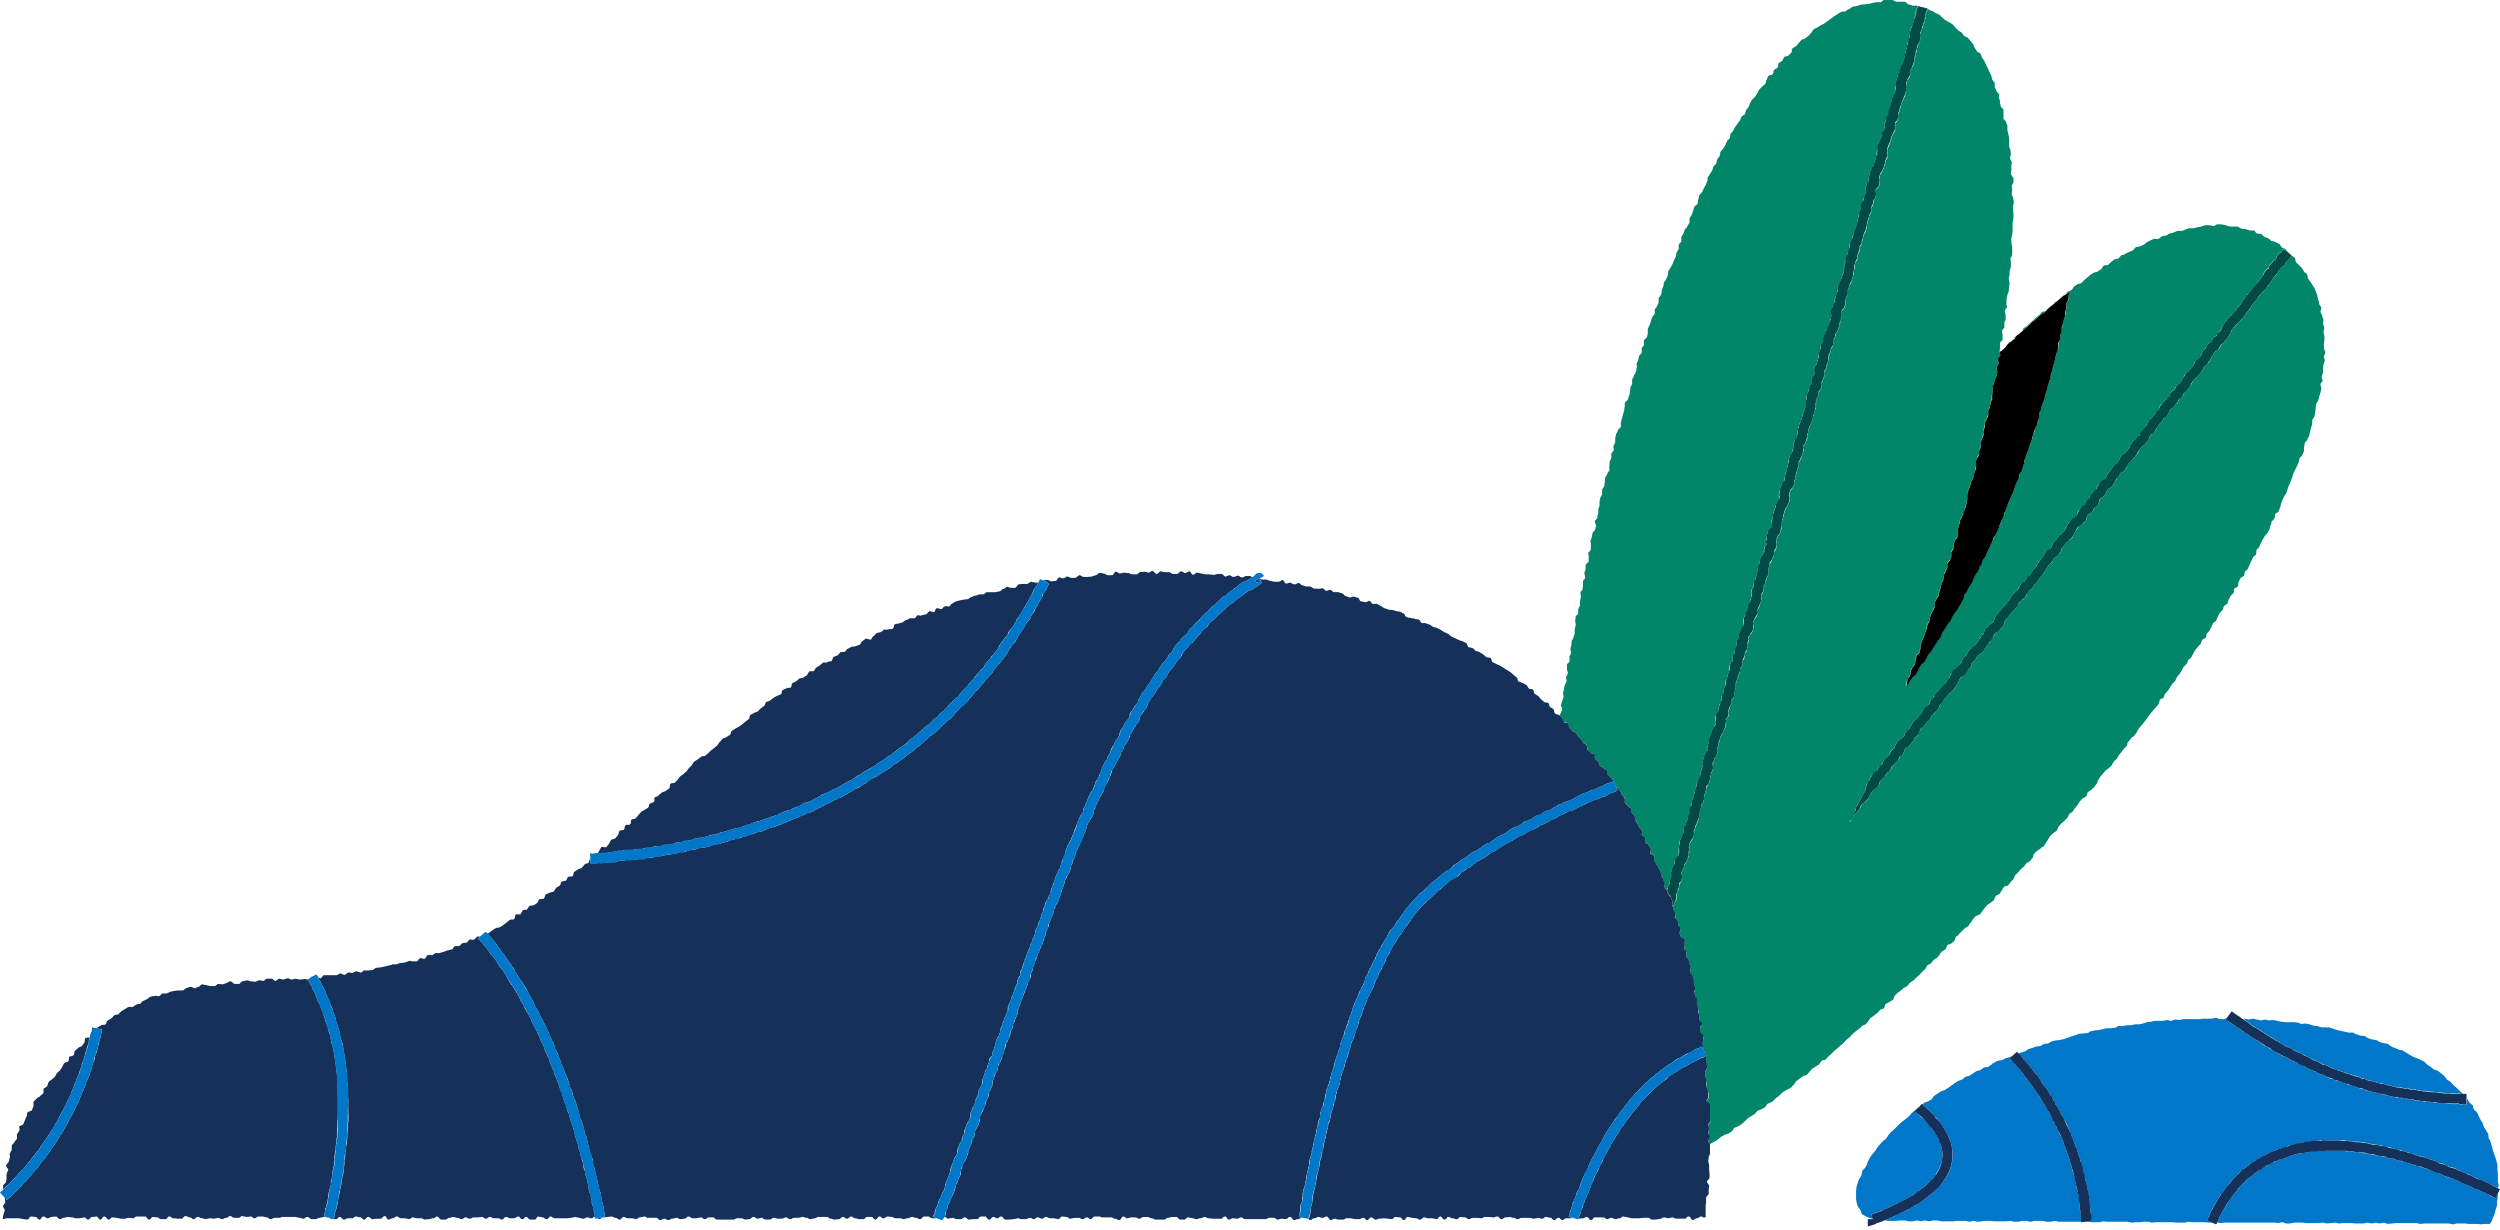
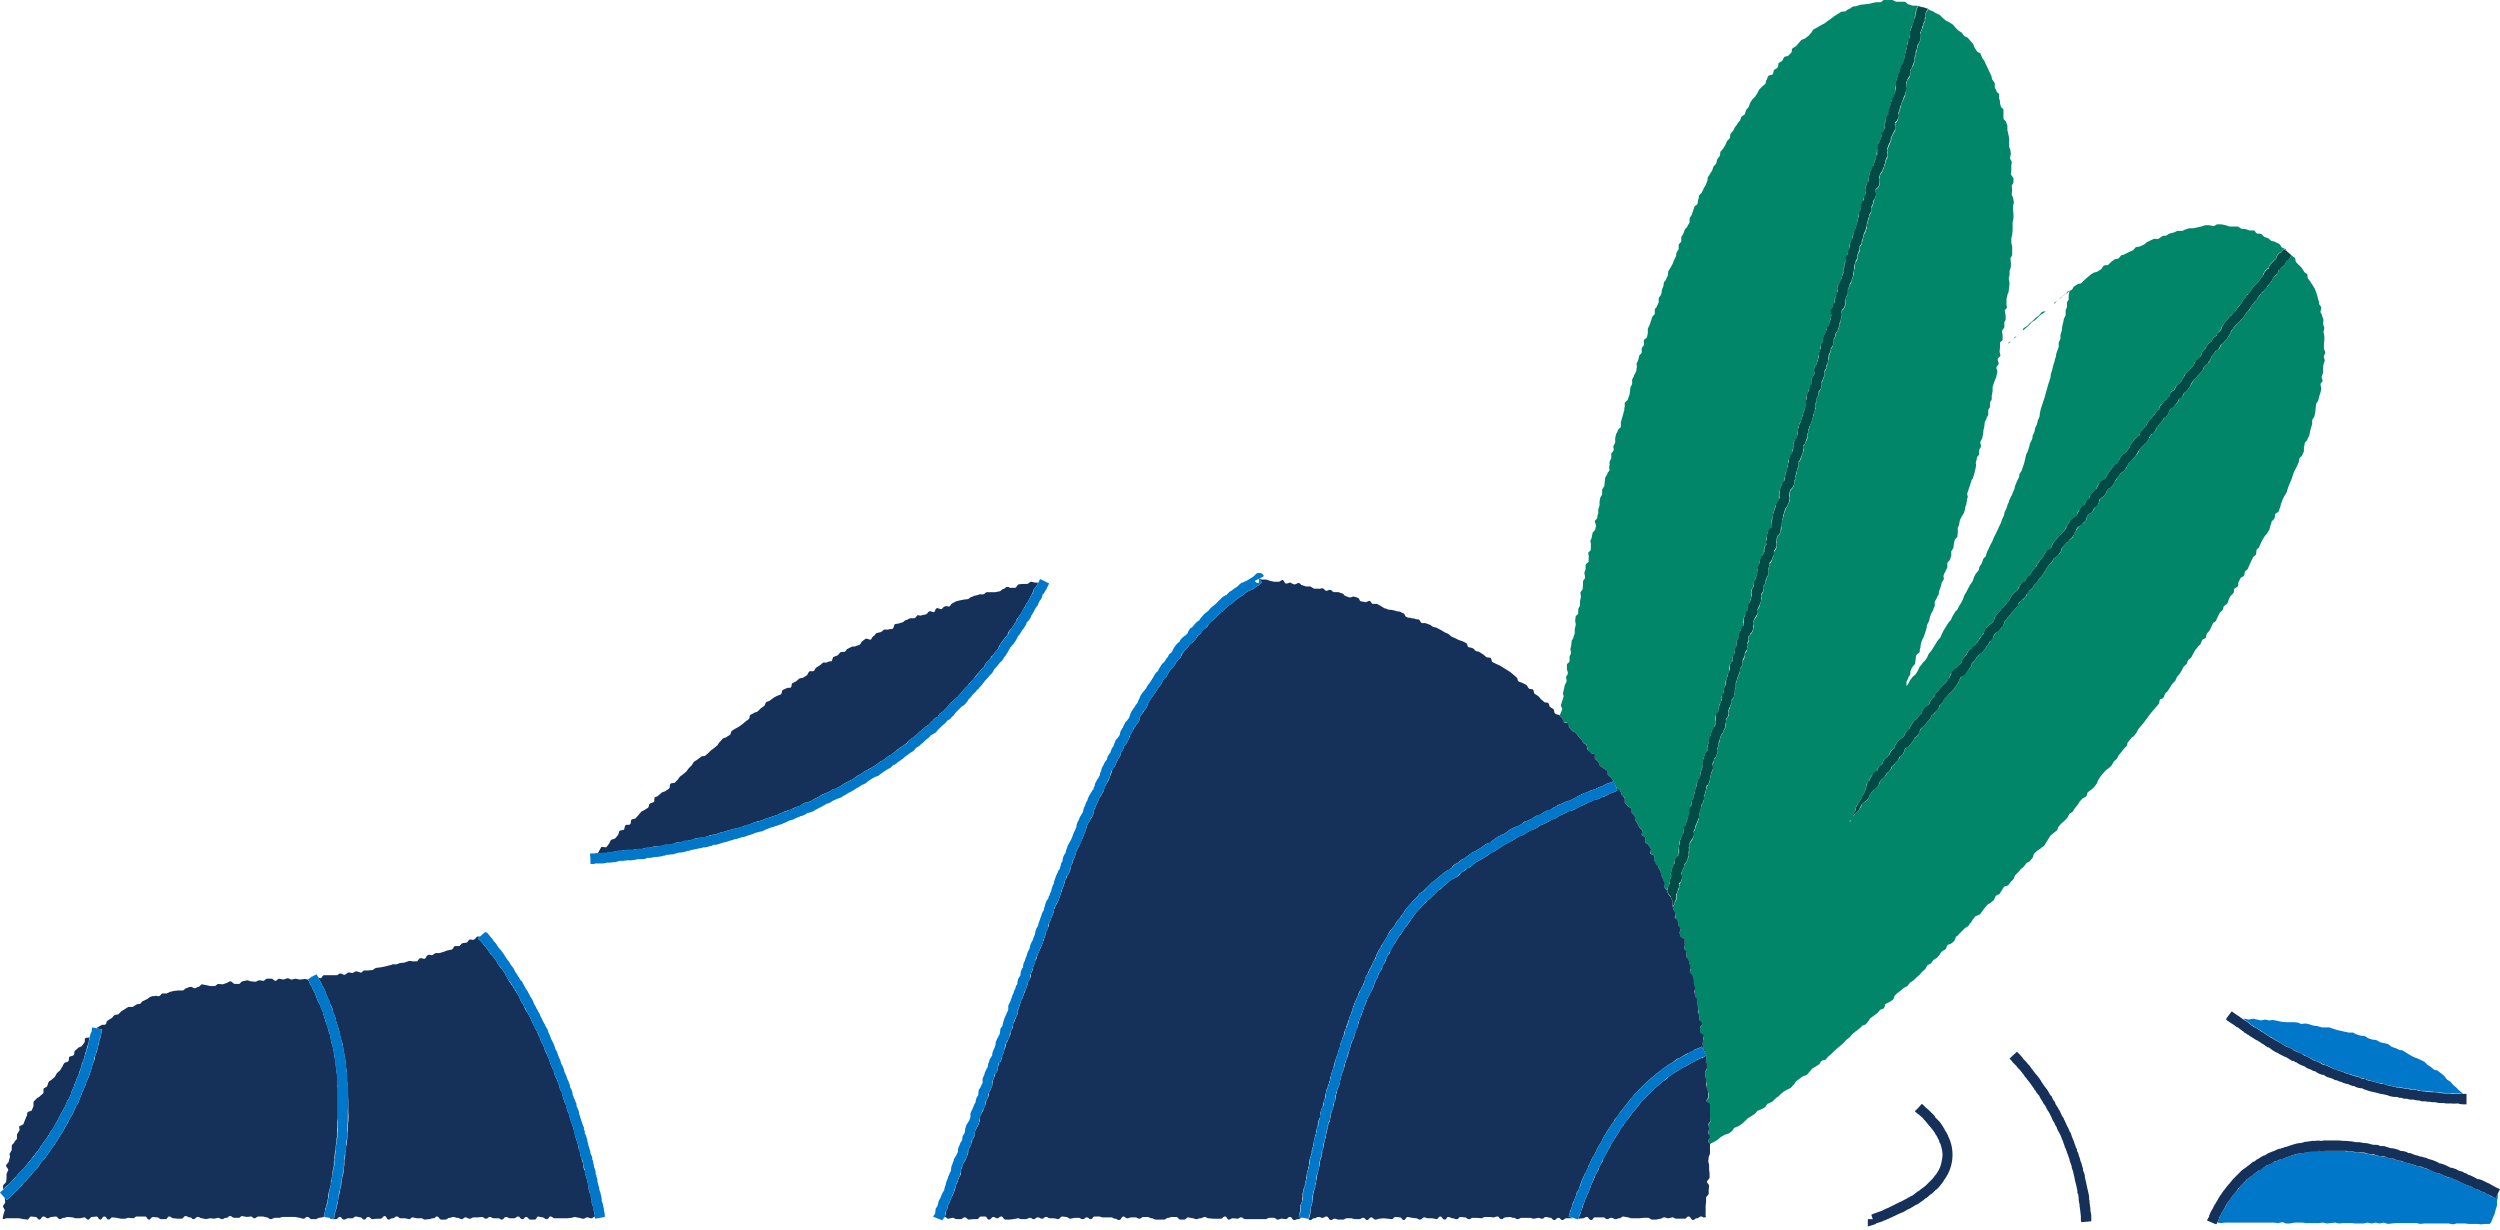
<svg xmlns="http://www.w3.org/2000/svg" viewBox="0 0 575 283">
  <path fill="#01866A" d="m466 75.4.7-.6.6-.7.8-.5.7-.7.7-.6.8-.5.3-.3c-.3.2-.7.1-1 .3l-.6.7-.8.6-.6.6-.7.6-.7.7-.8.5-.2.6zm7.1-6.1-.5.2a1 1 0 0 0-.2.4zm-9.3 8-.4.2-.2.6V78zm-1.8 1.5-.2.3.7-.5c-.2 0-.3 0-.5.2m-1.3 1.6-.2.2z" />
  <path fill="#01866A" d="M428.2 236c.2-.2.6-.2.9-.4l.6-.7c.2-.2.3-.6.6-.8l.7-.5.8-.6.6-.7c.2-.2.6-.2.9-.4.2-.3.2-.8.4-1l.8-.4.8-.5c.3-.2.3-.7.5-1l.6-.6.8-.6.7-.6.8-.4.6-.8.8-.5.7-.7.7-.6.6-.7.7-.6.5-.9.8-.4.6-.8.8-.5.6-.7c.2-.3.3-.6.6-.8l.8-.5c.2-.2.2-.7.4-.9s.6-.2.9-.4l.7-.6.4-1c.3-.1.5-.3.7-.6l.6-.6.7-.7.8-.5c.2-.2.3-.6.6-.8l.5-.8.6-.7 1-.4.5-.7.6-.8.6-.7.8-.5.7-.6c.2-.3.2-.7.5-1l.8-.4.5-.8.5-.8c.2-.2.7-.2 1-.4l.6-.8.6-.6c.2-.3.2-.7.5-1l.6-.6.6-.7.7-.6.6-.8c.2-.2.6-.2.8-.5l.6-.7c.2-.3.1-.7.4-1l.6-.6.8-.5c.2-.3.5-.4.8-.6l.5-.8.5-.8.5-.8.7-.6.8-.6c.2-.3.2-.7.4-.9l.6-.7.7-.6.7-.7.4-.8c.2-.3.6-.4.8-.6l.5-.8.6-.7.5-.8.6-.7.9-.5c.2-.2.2-.7.4-1l.7-.5.7-.6.6-.8c.2-.2.2-.6.4-.9l.5-.8.6-.7.6-.7.8-.6.6-.6.5-.9.7-.6.4-.8.6-.7.6-.8.7-.7c.1-.2 0-.6.3-.9l.6-.7c.1-.3.5-.4.7-.6l.6-.8.4-.8.6-.7.6-.7.6-.8.5-.7.6-.8.6-.7.6-.7.6-.7c.2-.3.1-.7.3-1 .2-.2.7-.2.8-.5.2-.2.2-.6.4-.9l.6-.6.5-.8.5-.8.7-.7.4-.9.6-.7.5-.8.4-.8.7-.7c.2-.2.2-.6.4-.9l.7-.6.4-.8.5-.9.6-.7c.1-.3.5-.4.6-.7.2-.2.2-.6.4-.9.1-.2.6-.3.8-.5.2-.3.1-.7.3-1l.6-.7.4-.8.4-.9c.2-.2.6-.3.7-.6l.4-.9.4-.8.7-.7c.2-.2.1-.6.3-.9l.8-.6.3-.9.4-.8.7-.7c.2-.3 0-.7.2-1 .2-.2.7-.3.8-.6.2-.2 0-.7.2-1l.4-.8c.2-.3.6-.3.8-.6s.1-.7.3-1c.1-.2.5-.3.6-.6l.4-.9.4-.9.4-.8c.1-.3.5-.4.7-.7l.1-1c.1-.3.5-.4.6-.7l.4-.9.4-.8.5-.8.6-.7.5-.9.2-.9c.2-.2.2-.6.3-.9.2-.2.5-.4.6-.7.2-.3.1-.7.2-1 .2-.2.6-.3.8-.6l.3-.9c.2-.3.1-.6.3-1l.3-.8.4-.8.5-.8.3-1 .3-.8.4-.9.3-.8.3-1 .4-.8.4-.8.4-.9.2-.9c.1-.3.5-.4.6-.7l.4-.9v-1c.2-.3.1-.6.2-.9s.5-.5.6-.8c0-.3.3-.6.4-.8l.2-1 .2-.8.3-1v-.9l.5-.8.2-1 .1-.9.1-1 .5-.8.2-.9.3-.9.2-.9-.2-1c0-.3.4-.5.5-.8 0-.3-.3-.7-.2-1l.3-.9v-1l.1-.9.3-.9c0-.3-.3-.6-.2-1 0-.2.3-.5.3-.8 0-.4-.3-.7-.3-1v-1l.1-.9v-.9l-.2-1 .2-.9-.3-.9.1-1-.3-.8c0-.4-.3-.6-.4-1l.2-.9c0-.3-.4-.6-.5-.9 0-.3 0-.6-.2-.9l-.2-.9-.3-.9-.3-.8-.5-.8-.5-.8-.6-.8c-.1-.2 0-.7-.2-1-.2-.2-.6-.3-.7-.6l-.5-.8-.7-.7-.6-.6c-.2-.3-.1-.8-.3-1l-.8-.6v.1l-.4.7c-.3.4-.6.5-.8.6 0 .2-.1.5-.4.9l-.7.6-.5.5-.1.1-.5 1-.7.6-.4.8-.2.3-.4.5-.2.3a42 42 0 0 1-.7.8l-.2.3-.6.6h-.1a6.6 6.6 0 0 1-.7 1 5 5 0 0 1-.8 1l-.2.3-.4.4-.2.3-.4.9-.5.4-.2.2c0 .2-.1.2-.2.3l-.3.5-.3.4-.3.3a3 3 0 0 1-.5.5l-.2.2-.5.5-.1.2-.4.4-.2.3-.2.2-.3.5-.5 1-.2.3-.3.4-.2.2-.4.5a2 2 0 0 1-.7.7l-.4.8a2 2 0 0 1-.9.6v.1l-.5.6-.3.5-.2.2c0 .2-.1.6-.4 1a21 21 0 0 0-.6.7l-.7.6c0 .2-.1.5-.4.9l-.2.2-.4.5-.5.5-.1.2-.7.6-.1.2a3 3 0 0 1-.4.7l-.4.7-.2.3-.4.5a2 2 0 0 1-.7.6 2.2 2.2 0 0 1-1.2 1.4c0 .3-.2.6-.4 1a5 5 0 0 1-.4.3l-.2.3c-.3.4-.6.5-.8.6l-.3.4-.2.2c0 .3-.1.6-.4 1s-.5.5-.7.6l-.2.3-.3.5-.5.5-.2.2-.3.5-.3.2c0 .3-.1.6-.4.9-.2.3-.4.4-.6.5v.1l-.4.4-.2.4-.5.8c-.2.4-.4.5-.6.6v.1l-.5.5-.2.2-.2.3-.4.4c0 .3-.2.5-.4.9l-.6.7a10 10 0 0 1-.6.7 2 2 0 0 1-.7.6l-.5.9v.2l-.5.6a2 2 0 0 1-.8.6l-.2.2-.3.5-.3.4-.3.3v.2l-.5.6v.1l-.4.7c-.3.5-.7.6-1 .7a16 16 0 0 0-.4.6c0 .2-.1.5-.4.9-.3.3-.5.5-.8.6l-.4.5c-.1.3-.1.7-.5 1.1a2 2 0 0 1-.7.7c0 .1-.1.5-.4.8a2 2 0 0 1-1 .7l-.3.6c0 .3-.1.6-.4 1a3 3 0 0 1-.5.5l-.2.1c-.3.4-.7.6-.9.6v.2l-.4.5-.1.2-.4.6-.4 1-.6.5h-.1l-.5.6-.2.1-.4.5-.2.2-.3.4-.2.3c0 .2-.1.6-.4 1l-.3.3-.3.4-.9.6-.3.8-.5.4-.2.2-.3.4-.3.4v.1l-.4.7-.2.3-.4.5-.3.4a5 5 0 0 0-.4.4 2.9 2.9 0 0 1-1 1.2l-.1.2-.4.7c-.3.5-.7.6-1 .7l-.3.7c0 .1-.1.5-.4.8-.4.5-.7.6-1 .7l-.2.3-.2.3-.5.9-.3.3-.3.4-.4.4-.2.3-.4.4-.2.3-.4.4-.2.3-.5.6c0 .3 0 .7-.4 1l-.3.4-.3.4a2 2 0 0 1-.8.6 3 3 0 0 1-.5.5c0 .3-.2.7-.5 1l-.4.6-.2.2-.1.2-.4.6a2 2 0 0 0-.2.2c0 .2-.2.3-.3.5l-.6.8-.8.6c-.2.3-.4.4-.6.5v.1l-.1.2-.4.6-.4.5-.2.1c0 .3 0 .7-.4 1l-.3.4a23 23 0 0 0-.9 1c-.3.5-.6.6-.8.7l-.5.7c0 .2 0 .5-.4.9l-.2.3-.3.5-.2.3-.4.4a2 2 0 0 1-.8.7 13 13 0 0 0-.5.7l-.5.5-.2.1v.2l-.4.6a3 3 0 0 1-.6.6c0 .3-.1.6-.4 1l-.6.6v.1a2 2 0 0 1-.8.6l-.4.9-.5.5-.2.2-.5.7c-.3.4-.6.5-.8.6v.2l-.4.6-.4 1a2 2 0 0 1-.8.5c0 .2-.1.5-.4.9l-.2.3-.4.4c-.3.5-.7.6-1 .7 0 .2-.1.3-.3.5 0 .3 0 .6-.4 1a2 2 0 0 1-.7.6c0 .3-.2.6-.5.9l-.4.4-.2.3c-.2.3-.4.4-.6.5 0 .3-.2.6-.5 1l-.6.6-.2.2c0 .2-.2.4-.4.6-.3.4-.5.5-.7.6l-.2.3-.3.5c0 .2-.1.5-.4.9s-.6.5-.8.6l-.1.1a18 18 0 0 0-1 1.3 2 2 0 0 1-1.2 1.6l-.6.5c0 .2-.1.6-.5 1l-.1.2-.4.5-.5.5-.2.1c0 .2-.1.3-.2.3l-.1.2v-.5l.5-.8.2-1 .5-.7.5-.8.4-.9.5-.8.3-.9c.2-.3 0-.6.2-1l.3-.6c.1-.2.3-.3.4-.3 0-.3.1-.6.4-1l.2-.2.4-.5c.2-.4.5-.5.7-.6l.1-.2c0-.2.2-.3.4-.6l.6-.6.5-1 .6-.5.5-.6.2-.1c0-.2 0-.6.4-1 .2-.3.5-.4.7-.5 0-.3.1-.6.4-1l.1-.2.4-.5c.4-.5.8-.6 1-.7l.2-.2s0-.2.2-.3c0-.2.1-.6.5-1l.7-.6c0-.2.1-.5.4-.8l.1-.2c0-.2.2-.4.4-.6.3-.4.6-.6.7-.6l.6-.8.5-.5.1-.1a2 2 0 0 1 1.2-1.5 2.7 2.7 0 0 1 .6-.6c0-.3 0-.6.4-1l.5-.5.1-.2.1-.1.4-.7.5-.5.2-.2a11 11 0 0 0 .5-.7c.3-.4.6-.6.8-.7l.2-.2.3-.5.3-.3.3-.4c0-.2 0-.5.4-1l.5-.7c.3-.4.6-.6.9-.7l.3-.3.2-.3.3-.3.2-.3c0-.3.1-.6.4-1l.4-.4.2-.3.1-.2a2.8 2.8 0 0 1 1-1.2h.1c.3-.5.6-.6.7-.7l.6-.7.2-.3.4-.5v-.2l.5-.6.4-.5h.1c0-.3.1-.7.4-1 .2-.4.4-.5.5-.6l.2-.2c.3-.4.6-.5.8-.6l.3-.3.1-.2c0-.3.1-.7.4-1.1l.6-.8.4-.4.2-.2.4-.5.2-.2.5-.5.2-.3.4-.4s0-.2.2-.3l.4-.8.3-.4.3-.3c.3-.4.6-.6.8-.7l.4-.8.1-.1.4-.7c.3-.4.7-.5.9-.6l.4-.7.6-.6.2-.2.4-.7a8 8 0 0 1 .6-.7l.2-.3.3-.4.1-.2.4-.7.3-.3.3-.4.4-.5.2-.2c0-.1.1-.5.4-.8.4-.5.7-.6 1-.7l.1-.2.3-.3c0-.3 0-.6.4-1l.3-.4.3-.3.4-.5.2-.2.5-.5.1-.2.7-.6.4-.9.1-.1.4-.7.2-.3.3-.5c.4-.4.7-.5 1-.6l.4-.5h.1c0-.3.1-.6.4-1l.1-.1.4-.7.8-.6.4-.8.7-.5c0-.3 0-.7.4-1l.4-.6.2-.2.7-.5c0-.3.1-.6.4-1a15 15 0 0 0 .6-.7c.3-.4.7-.5.9-.6l.4-.7.1-.2.4-.6.3-.4.3-.4.2-.3.3-.4c.3-.4.7-.6.9-.7l.4-.7.4-.8c.3-.4.6-.6.8-.7l.3-.3.3-.3.6-.8c0-.2.1-.5.4-.8l.3-.5.3-.3.4-.5.2-.1.6-.6.5-1 .3-.4.3-.3c.2-.3.4-.4.6-.5v-.1c.1-.3.2-.6.5-.9l.4-.4s0-.2.2-.3l.4-.5.2-.2.2-.2.3-.6.7-.6c0-.2 0-.6.4-1l.4-.4.2-.2c.3-.4.6-.6.7-.6l.5-.5.1-.2.4-1c.3-.3.6-.5.8-.5a2.2 2.2 0 0 1 1.2-1.5l.3-.3c0-.1 0-.2.2-.3v-.2l.5-.7v-.2l.4-.6.7-.6.5-.6.2-.1.2-.3.3-.5c0-.2.2-.5.5-.8.2-.4.5-.5.7-.6l.3-.4.2-.4c0-.1.1-.5.4-.9l.3-.3.3-.4.1-.2.4-.6c.3-.4.6-.5.8-.6l.4-.8c.3-.4.6-.5.8-.6l.2-.3.3-.5.3-.4.3-.3c0-.2 0-.5.4-.9l.2-.3.3-.5.4-.4.2-.3c.2-.3.4-.4.6-.5v-.1l.6-.6.2-.1.3-.4.2-.3.2-.3a5 5 0 0 1 .8-1l.2-.2.4-.8a6 6 0 0 1 .6-.7l.4-.5.2-.3c.2 0 .2-.2.2-.2l.4-.5.2-.3.3-.5.6-.5.1-.1.4-.4.2-.3.3-.4.3-.4.2-.3.3-.4V63a2.4 2.4 0 0 1 1.2-1.4c0-.2.1-.5.4-.9l.5-.5.1-.1c.3-.4.5-.5.7-.6 0-.3.1-.6.4-1s.7-.5.9-.6l.4-.7.7.5a1 1 0 0 0-.2-.4l-.9-.4c-.2-.2-.3-.6-.6-.8l-.8-.4c-.3-.2-.7-.2-1-.3l-.7-.6-.9-.3-.7-.7-1-.1c-.3-.1-.4-.6-.7-.7h-1l-.9-.3-1-.1-.8-.5h-1.9l-.9-.3-1-.2h-.9c-.3 0-.6.4-.9.4l-1-.2h-.9l-.9.3-.9.2-1 .2h-.9l-.9.3c-.3.1-.5.3-.8.3h-1l-.9.4-.9.2-.8.5c-.3 0-.7 0-1 .2l-.7.5c-.3.2-.7 0-1 0l-.9.4-.8.4c-.3.2-.5.5-.8.6l-.9.4c-.2.1-.6 0-.9.2s-.4.6-.7.7l-.9.4-.8.4c-.2.2-.6.2-.9.3l-.6.7c-.3.2-.7.1-1 .3l-.7.5-.7.7c-.3.2-.7 0-1 .2s-.4.6-.6.8l-.8.5c-.2.2-.6.2-.9.3l-.8.5-.7.6-.7.6-.7.7c-.2.2-.7.1-.9.3l-.8.5c-.2.2-.3.7-.6.8-.2.2-.7.2-.9.4l-.6.7-.8.5-.4.4h.1l.7-.7.8-.5.7-.6-.2 1v1c-.1.2-.4.5-.4.8v1c-.1.2-.3.5-.3.8v1l-.4.8-.2 1-.2.8-.1 1-.3.9v.9l-.4.9v1l-.3.8-.3.9c0 .3 0 .6-.2.9l-.2.9-.3.9-.2.9-.3.9-.1.9-.3.9-.3.9-.2.8-.3 1-.2.8-.3.9-.3.9-.3.9-.2.9-.1.9-.4.9-.2.9-.4.8-.2 1-.4.8c0 .3 0 .6-.2 1l-.4.8-.2.8-.3 1-.4.8-.2.9-.2.9-.3.9-.3.9-.5.8c-.1.3 0 .6-.2.9l-.4.8-.4 1-.2.8-.4.9c0 .3-.2.5-.4.8 0 .3-.3.6-.4.9 0 .2-.1.6-.3.8l-.3 1-.4.8-.2.9-.4.8-.3.9-.4.8-.4.9-.4.8-.4.8-.4 1-.4.7-.4.9-.4.8-.3 1c-.2.2-.5.4-.6.7l-.3.9-.5.7c-.1.3-.1.7-.3 1l-.6.7-.4.8-.3.9-.5.7-.5.9-.4.8-.5.8-.3.9-.4.8-.5.8-.4.8c-.2.3-.5.4-.6.7l-.5.8-.4.9-.6.7-.5.8-.5.8-.4.8-.4.9-.6.7-.5.8-.5.8-.5.8-.6.7-.4.9-.5.7c-.2.2-.5.4-.6.7l-.6.7-.4.9-.5.8-.7.6-.6.8-.4.8-.4.5v-1l.4-.8c0-.3.3-.5.4-.8.2-.3 0-.7.2-1 0-.3.3-.5.4-.8s.5-.5.6-.8l.1-1c.1-.2 0-.6.2-.9 0-.3.6-.4.7-.7s0-.7.2-1l.1-.9.3-.9.4-.8.3-.9.3-.9c.1-.3 0-.6.2-1l.4-.8.2-.9.3-.8.5-.9c0-.3.2-.6.3-.8v-1l.5-.9c0-.3.3-.5.4-.8s0-.6.2-1l.3-.8.2-.9.5-.8c0-.3-.2-.7 0-1 0-.3.3-.5.4-.9l.4-.8v-1c.1-.3.5-.5.6-.8l.3-.9v-1l.5-.8.1-1 .2-.8c.1-.3.5-.5.6-.8l.1-1v-1c0-.2.3-.5.3-.8l.2-1 .4-.8.5-.8.3-1c0-.2 0-.5.2-.8l.2-1c0-.2 0-.5.2-.8 0-.3-.2-.7-.1-1l.3-.9.3-.9.3-.9c0-.3.3-.5.4-.8l.3-1 .2-.8.2-1c.1-.2-.2-.6 0-.9l.2-.9c0-.3.4-.5.5-.8v-1c.1-.3.4-.5.4-.8.1-.3-.2-.7-.1-1 0-.3.3-.6.4-.9l.2-.9.1-1 .2-.8.1-1 .4-.8c0-.3.3-.6.4-.9v-1c0-.3.3-.5.4-.8v-1c.1-.3.4-.5.4-.9V91l.2-1v-1l.3-.9c0-.3.3-.6.3-.8.1-.3.3-.6.3-1l.2-.8c0-.4-.3-.7-.2-1 0-.3.5-.6.5-.9s-.3-.7-.2-1c0-.3.5-.5.6-.8l-.2-.9.1-1v-1c0-.3.6-.5.6-.8v-1c0-.3-.2-.6-.1-1 0-.3.4-.5.5-.8v-1c0-.3.2-.5.3-.8v-1l-.2-1c0-.3.4-.5.5-.8 0-.3-.2-.7-.1-1v-1l.2-.8c0-.3.3-.6.3-1l.1-.9.1-.9-.2-1 .2-.9v-.9l.3-.9v-1l-.1-.9c0-.3.4-.6.4-.9v-1.9l-.2-.9v-1l.2-.8.1-1v-1.9l.2-.9v-.9l-.1-1v-.9l.2-.9-.2-1c0-.2-.3-.5-.3-.8l.1-1-.1-.9c0-.3.4-.6.4-1V41l-.6-.9.1-.9v-1l.1-.9c0-.3-.3-.5-.4-.9l.2-1-.1-.8c0-.3-.3-.6-.3-1v-1.9l-.2-.9-.2-.9v-1l-.3-.8c0-.3-.5-.5-.6-.8v-2c0-.3-.5-.5-.6-.8l-.2-.8c0-.3 0-.7-.2-1v-1c0-.2-.5-.4-.6-.7 0-.3-.3-.6-.4-.9v-1l-.5-.7c-.2-.3-.2-.7-.3-1l-.4-.8-.4-.9-.4-.8-.4-.9-.5-.7-.4-1c-.1-.2-.6-.2-.8-.5l-.5-.8c-.2-.2-.2-.6-.4-.9l-.6-.7-.6-.7c-.2-.2-.6-.2-.9-.5l-.5-.7-.8-.5-.7-.7-.6-.7-.8-.5-.8-.4-.7-.6-.7-.7-.9-.4-.8-.5c-.3 0-.6-.2-.9-.4l-.8-.3-1-.1c-.3 0-.5-.3-.8-.4h-1L439 1c-.3 0-.6-.6-1-.6h-1.9l-.8-.4h-2c-.2 0-.5.5-.8.5h-1l-.9.2-.8.2-1 .1-.9.1-.9.3c-.3.1-.6 0-1 .2l-.7.5c-.3 0-.6.3-.8.5l-1 .1-.8.5-.8.5-.8.6-.7.5-.8.6-.8.4-.8.5-.8.4c-.3.2-.4.6-.6.8l-.6.7-.8.6c-.2.2-.6.2-.9.4l-.6.7-.6.7-.8.5c-.3.2-.1.8-.3 1l-.7.7c-.2.2-.8.1-1 .4l-.4.8-.8.5c-.2.3 0 .8-.3 1-.1.3-.6.4-.8.6-.1.3-.1.7-.3 1-.2.2-.8.1-1 .4-.2.2-.2.6-.4.9-.2.2-.1.6-.3.9l-.7.6-.7.7-.4.8-.5.8-.7.7-.5.8-.3.9-.6.7-.3 1c-.2.2-.6.3-.8.6l-.3.8c-.2.3-.5.5-.6.8l-.6.8-.4.8-.6.7c-.1.3 0 .7-.2 1-.1.3-.5.4-.6.7l-.4.9-.5.8-.6.7c-.1.3 0 .7-.2 1l-.5.7c-.2.3-.1.7-.3 1-.1.3-.4.4-.6.7l-.3.9-.5.8-.5.8c-.1.3 0 .7-.2 1l-.3.8-.5.8c0 .3-.3.6-.4.9-.1.2-.5.4-.6.7l-.2 1c-.2.2 0 .6-.2.9-.1.3-.6.4-.7.7l-.3.9-.3.9-.5.8v1l-.5.8c0 .3-.4.5-.6.8l-.3.9-.5.8v1c-.1.3-.5.5-.6.8v1l-.5.8c-.1.3 0 .6-.2 1l-.4.8-.3.8-.5.9-.5.8-.1 1-.4.8c0 .3-.4.5-.5.8s0 .7-.2 1l-.3.8c0 .3 0 .7-.2 1 0 .2-.4.5-.5.8v1l-.4.8c0 .3-.4.5-.5.8v1c-.2.3-.5.5-.6.8l-.3.9-.3.9-.4.8v1l-.2 1c-.1.2-.6.4-.7.7v1c0 .3-.4.5-.5.8v1c-.1.3-.5.5-.6.8l-.2.9-.4.9c0 .3.2.6 0 1 0 .3 0 .6-.2.9 0 .3-.3.5-.4.8 0 .3-.3.6-.4.9v1l-.4.8-.1 1c-.1.2 0 .6-.2.9l-.3.9c-.1.3-.6.5-.7.8v.9c-.2.3 0 .7-.2 1l-.2.8-.3 1-.2.8v1c-.2.3-.6.5-.7.8 0 .3-.3.6-.4.9l-.2.9v1l-.4.8c-.1.3.2.7 0 1 0 .3-.5.5-.5.8v1l-.4.8v1c-.2.3 0 .6 0 1-.2.3-.5.5-.5.8l-.5.9-.1.9-.1 1-.5.8v1c0 .3-.3.6-.4.8l-.2 1v.9l-.3.9v1c-.2.2-.2.6-.2.9-.1.3-.5.5-.6.8l.3 1-.2.9c-.1.3-.5.5-.6.8l-.2 1c0 .3-.2.5-.3.8 0 .3.2.7.1 1v1c0 .3-.5.5-.6.8 0 .3.2.7.1 1v1c-.1.2-.6.4-.7.8v.9l-.3.9.2 1c0 .3-.4.6-.5.9v.9l-.1 1c-.1.2-.5.5-.5.8s.2.7.1 1l-.2.9v1l-.4.8v1c-.1.3-.6.5-.6.8l-.1 1c0 .2.2.6.1 1l-.2.8v1l-.3.9c0 .3-.3.5-.4.8l-.1 1-.2.9c0 .3.2.6.1 1 0 .3-.3.5-.3.8v1c0 .3-.6.5-.6.8v1c0 .3.3.7.2 1 0 .3-.3.5-.4.9 0 .3.2.6.1 1l-.4.8-.2 1-.2.8c0 .3.2.7.1 1l-.3.9-.3.9c0 .3.4.7.3 1 0 .3-.3.5-.3.8l-.3.6.6.5c.2.2 0 .8.3 1 .2.2.9 0 1 .3.3.2.1.8.4 1l.6.7c.2.2.6.2.8.5.3.2.4.5.6.8l.7.6.4.8c.2.3.7.3.9.6l.1 1 .6.7c.2.3.9.1 1 .4.3.2 0 .9.2 1.1l.7.6c.2.3.2.7.4.9.2.3.6.3.8.6l.8.5c.2.3 0 .8.2 1l.8.7.5.7v.2l.6 1.2.3.2.7.7c.2.3.2.7.3 1l.7.6v1.1l.6.7c.2.3.7.4.8.6.2.3 0 .7.2 1l.7.7.1 1 .5.8.4.8.7.7c.2.3-.2.9-.1 1.1.1.3.7.4.8.7.2.2-.1.7 0 1 .2.3.7.4.8.7l.5.8c0 .3-.2.8-.1 1 .1.3.8.4.9.7.1.2-.2.7 0 1 0 .3.2.6.4.8 0 .3.4.5.5.8l.5.8c0 .3 0 .7.2 1l.4.8.2 1 .1.9c.2.3.5.5.6.8l.1-.2.1-.4.2-.5.1-.3v-.1c0-.3 0-.5.2-.9 0-.3.2-.6.3-.7 0-.3-.2-.7 0-1.1a23 23 0 0 0 .2-1l.4-.7v-.3l.2-.7c.2-.5.5-.8.7-1v-.2c.1-.1.2-.2.2-.5v-.9l.1-1v-.3a4.1 4.1 0 0 1 .6-1.5c0-.4.3-.6.4-.8v-1l.4-.7v-.1c0-.3.1-.4.2-.5l.1-.4c0-.3.2-.5.3-.7v-.2l.4-.8c-.1-.2-.2-.6 0-1.1 0-.4.2-.6.3-.8v-.3l.2-.7c.1-.4.3-.7.5-.8v-1l.2-.5.1-.4.1-.4a12 12 0 0 1 .2-.8c0-.1 0-.3.2-.5.1-.5.4-.8.6-1v-.8l.1-.2c0-.2 0-.4.2-.7 0-.4.2-.6.3-.8 0-.2-.2-.6 0-1l.1-.7.1-.2a10 10 0 0 0 .3-1c0-.4.3-.7.5-.8v-1l.2-.4a16 16 0 0 0 .6-2.2l.1-.5.2-.4c.1-.5.3-.7.5-.9 0-.3.2-.5.3-.7l.1-.3v-.5a1.8 1.8 0 0 1 .6-2.1v-.9l.3-.5v-.4l.3-.6.1-.2v-1l.6-.8c-.1-.3-.2-.6 0-1 0-.4.3-.7.4-.8v-1l.2-.5.1-.4a8 8 0 0 1 .3-.8l.3-.8a2 2 0 0 1 .6-2v-.9l.6-.8a2 2 0 0 1 .4-1.7v-1.1c.1-.4.3-.7.5-.8v-1l.5-.9.6-.8v-.8a2 2 0 0 1 0-1l.3-.7.1-.2.5-.9v-.9l.5-.9c0-.3.1-.4.2-.5v-.3l.2-.4v-.5a2 2 0 0 1 .4-1.9l.1-1c.1-.4.4-.7.5-.8v-.4l.2-.5a2.7 2.7 0 0 1 .4-.8c-.1-.2-.2-.6 0-1l.1-.6.1-.4.1-.3.1-.6c.2-.5.4-.7.6-.9 0-.3.2-.5.3-.6v-.2a2.2 2.2 0 0 1 .5-1.7v-1.2l.2-.8v-.2c0-.2 0-.4.2-.7.1-.5.5-.8.7-1l.1-.7.1-1v-.1l.2-.8a15 15 0 0 0 .2-.8c0-.3.1-.4.2-.5v-.4l.2-.4.1-.5.6-1 .2-.3v-.3a2 2 0 0 1 0-1v-.1l.2-1 .2-.5v-.3c.2-.5.6-.8.8-1v-.7l.2-.4.1-.5v-.3l.2-.6.2-.6v-.3l.1-.3.1-.7v-.1l.2-.8c.1-.5.4-.7.5-.9l.3-.6v-.4l.2-.7a2.1 2.1 0 0 1 .6-1.9l.2-.5v-.4l.2-.9V99l.1-.8.3-.5v-.3l.4-.8v-.1l.2-.5.1-.4.1-.4a7 7 0 0 1 .5-1.4v-.3l.2-.6v-1l.1-1 .4-.7.1-.4.1-.5c.1-.4.3-.7.5-.9v-1c.1-.5.3-.7.5-.9l.1-.4.1-.3a2 2 0 0 1 .5-2l.1-.3.1-.5.2-.4v-.5l.2-1 .2-.6.1-.2.1-1 .5-.8v-1l.5-.8.2-.5v-.4l.6-.8.2-.9.1-.4.1-.5.2-.4v-.2c0-.3-.2-.7 0-1.3l.2-.7.1-.1c.1-.5.4-.7.5-.9v-.9l.2-.5.2-.4.2-.7v-1.2l.5-.8.3-.7v-.2l.3-.6v-.3l.2-.4.1-.4v-.2l.1-.8.1-.3.1-.6.1-1 .5-.8v-.1c0-.2 0-.5.2-.8l.2-.6V57h.1a2.4 2.4 0 0 1 .5-1.8l.2-.4v-.5l.2-.3.1-.6.3-.7v-.1l.2-.5.2-.4v-1l.3-.5v-.3l.1-.3.1-.7.4-.7v-1c.2-.6.4-.8.6-1V46l.1-.6.4-.8c0-.2-.2-.6 0-1v-.3c0-.2 0-.4.2-.7 0-.4.3-.6.5-.8v-1l.2-.5V40l.2-.4.1-.4.6-1 .1-.4.2-.3V37l.2-.4c0-.4.2-.6.3-.7v-.1a2 2 0 0 1 0-1l.1-1 .3-.7v-.2l.4-.7V32l.1-.3.1-.6.4-.8.4-.8v-1.2l.2-.8c.1-.4.4-.7.6-.9v-.8l.2-.6.2-.3v-.2l.1-.8.2-.5.1-.3.4-.8v-.1l.3-.6v-.3l.2-.3v-.5a2 2 0 0 1 .1-1v-1l.3-.6v-.3l.6-.8v-1l.4-.8.5-.8v-.3c0-.2 0-.4.2-.7V13l.1-.7.1-.3.1-.6.1-.4.2-.5V10l.2-.5.4-.7c-.1-.3-.2-.6 0-1v-.4a4.7 4.7 0 0 1 .5-1.5l.2-.5.1-.4.2-.5.1-.4v-.3l.2-.6V3a2.7 2.7 0 0 1 .5-1.5l2.3.6c-.1.4-.2.6-.4.7v.4l-.1.8-.1.3-.1.6-.2.5-.1.4a7 7 0 0 1-.3.8 3 3 0 0 1-.3.7v.2l-.2.3v.5c0 .2.2.6 0 1.1a2 2 0 0 1-.5 1v.3l-.2.5v.3a8 8 0 0 1-.3.9l-.1.6v.2l-.2.7v.2c0 .2 0 .4-.2.7 0 .4-.3.6-.4.8l-.4.8a2 2 0 0 1-.6 2l-.2.5v.2l-.1 1v1l-.2.6v.3l-.3.6-.1.3-.4.7v.1l-.2.6-.1.3v.2l-.2.7-.2.6-.1.2v1c-.2.6-.5.9-.7 1V30l-.5.9-.4.8v.4l-.2.6-.3.7v.1l-.4.8v2l-.4.7v.2l-.1.4a11 11 0 0 1-.5 1.4 2 2 0 0 1-.5.9l-.2.4v.4l-.2.5v.2a1.7 1.7 0 0 1-.8 2.2v.5c0 .2.2.6 0 1.2l-.4.8v.3l-.2.6a2 2 0 0 1-.4.8v1l-.5.9v.2c0 .1 0 .4-.2.7l-.2.6v.3l-.1.1v.8l-.3.6v.3l-.4.7v.2l-.1.3-.2.6-.1.5-.1.4c-.1.4-.3.6-.5.8v1l-.3.6-.1.2v.2l-.1.8a2 2 0 0 1-.5.8l-.1 1v.2l-.2.6v.2l-.1.8-.1.4a14 14 0 0 1-.4 1v.4a3 3 0 0 1-.4.6v.2l-.4.8v1l-.3.7-.1.2-.2.6v.3a2 2 0 0 1-.7 2l-.2.5c0 .3.2.7 0 1.2a11 11 0 0 0-.2.9l-.1.4-.1.5-.3.9c-.1.4-.4.7-.5.8l-.1.5-.1.4a2 2 0 0 1-.5.7c.1.3.2.6 0 1.1 0 .5-.4.8-.5 1l-.1.7-.3.7v.2c0 .3 0 .6-.2 1a9 9 0 0 0-.2.9 7 7 0 0 0-.2.8 2 2 0 0 1-.5.9v1a8 8 0 0 1-.3.8 2 2 0 0 1-.4.8c0 .2.2.6 0 1-.1.5-.4.8-.5 1v.2l-.2.6-.4.8-.1 1-.1 1v.2l-.2.6-.2.6v.3l-.2.4a9 9 0 0 1-.3 1.1l-.1.3-.3.7v.2l-.3.6-.1.3v.1a2.6 2.6 0 0 1-.2 1v.8l-.3.6-.1.2a2 2 0 0 1-.5.9v1l-.2.9-.3.6v.2a2 2 0 0 1-.6 1l-.1.8v.2c0 .2 0 .4-.2.7l-.2.6v.3l-.1.3-.2.6v.4c0 .1 0 .3-.2.5v.2l-.1.8c-.2.5-.5.8-.7 1l-.2.4v.2l-.1.9v1l-.2.6-.2.3c-.1.5-.4.8-.5 1a10 10 0 0 1-.4 1.1l-.1.5-.1.4-.2.5v.1l-.1.9-.1.9v.3l-.2.6c-.1.5-.5.8-.7 1 0 .2 0 .4-.2.7v1.8a2 2 0 0 1-.6 1v.9l-.4.7v.1a2 2 0 0 1-.5 1l-.1.2a4.1 4.1 0 0 1-.3 1.1v1.4l-.4.7v.1l-.1.4-.1.5a2 2 0 0 1-.5.8c.1.3.2.6 0 1a2 2 0 0 1-.4.9v1l-.1.3a5.7 5.7 0 0 1-.4 1.2v.3l-.5.8v1a2 2 0 0 1-.5.9l-.3.5v1.2l-.1.3-.1.7a2 2 0 0 1-.6 1 2 2 0 0 1-.4.6v1a2 2 0 0 1-.4.7c0 .3.2.7 0 1.2 0 .4-.3.7-.5.9a2.1 2.1 0 0 1-.5 1.7 1.9 1.9 0 0 1-.6 1.8v.9l-.4.7v.2l-.2.5-.1.4a12 12 0 0 1-.3.8v1l-.4.8c.1.2.2.6 0 1 0 .5-.4.8-.6 1v.8l-.3.7v.2l-.3.6v1.2l-.6.9v1.2a3 3 0 0 1-.6 1.4v.1a2 2 0 0 1-.5.9l-.2.5-.1.3-.1.5-.1.4-.1.3-.1.6a15 15 0 0 1-.3.8 2 2 0 0 1-.6 2l-.1.3-.1.5-.1.3-.1.4c0 .3.2.7 0 1.2l-.4.8v.3l-.2.7v.2l-.1.7-.6 1v.1l-.2.6a11 11 0 0 0-.2.9l-.2.5-.1.4a2.2 2.2 0 0 1-.6 1.8v.2a3 3 0 0 1-.5 1.4c.1.3.2.7 0 1.1l-.2.8-.1.1c0 .4-.2.5-.3.7v.2l-.2.5-.1.4c-.1.4-.3.6-.4.7v1.1a2 2 0 0 1-.5 1c0 .2-.2.4-.3.5v.2l-.1.3-.1.6v1l-.1 1-.2.5-.1.4c-.2.5-.5.8-.7 1l-.1.7-.4.7v.1l-.1.4-.1.3c.1.2.3.7.1 1.2-.1.5-.3.8-.5 1l-.1.8-.2.6-.1.3-.2.5-.1.4v1l-.3.5-.1.3c-.1.4-.3.7-.5.8l.2.8.4.8v1c0 .3.5.5.6.8l.1 1 .5.8c.1.3-.3.7-.2 1l.3.9c0 .3.8.4.9.7v1l-.2 1c.1.3.5.5.6.8v1c0 .3.4.5.5.8l.2 1 .3.8c0 .3-.3.7-.2 1 0 .3.5.5.6.8 0 .3.3.6.3 1v.9l.3.9-.2 1 .2.9c0 .3.3.5.4.9v1c0 .2.3.5.3.8v1c0 .3.2.5.3.8v1c0 .3.6.5.6.8s-.5.7-.5 1v1c0 .3.9.5.9.8l-.2 1c0 .3-.2.6-.1 1l.2.9c0 .3.5.5.5.8v.6l.2.3h-.1v1l.2 1v.9c0 .3-.5.6-.4 1v.9l.3.9v1.9l.5.9v1c0 .2-.5.6-.5.9s.8.5.8.9v2.8l.1.9c0 .3-.5.6-.5 1l.2.9-.2 1c0 .2.3.5.3.8 0 .4-.3.7-.3 1 0 .2.2.4.4.6l.2-.2.8-.4.8-.5.7-.6.9-.5.9-.3.7-.5c.3-.2.4-.7.6-.8l1-.4.7-.5c.3-.1.4-.4.7-.6l.7-.7.8-.5.8-.5.6-.7 1-.4.7-.4c.3-.2.4-.6.6-.8l.9-.4c.3-.1.5-.4.7-.6l.7-.6c.3-.1.5-.4.7-.6l.7-.6.9-.5.8-.4.6-.7c.3-.2.4-.6.6-.8l.8-.6.7-.5c.2-.2.7-.2 1-.4l.6-.7.6-.7.8-.5.8-.5c.2-.2.3-.6.6-.8.2-.2.6-.1.9-.3l.6-.7.7-.6.7-.7.7-.6.7-.6.7-.6.6-.7.8-.6.6-.7.7-.6.8-.6.7-.6zm-3-46.7.2-.3c0-.2.2-.3.4-.4l-.2.4z" />
  <path fill="#024A45" d="M524.8 58c-.2 0-.6.2-.9.6a2 2 0 0 0-.4 1c-.2 0-.4.2-.7.6l-.6.6a2 2 0 0 0-.4 1c-.2 0-.5.2-.7.5-.3.3-.4.6-.4.8l-.4.5-.2.3-.3.4-.3.4-.2.3a7 7 0 0 0-.4.4l-.7.6-.3.5-.2.3-.4.5-.2.2c0 .2-.1.3-.2.3l-.4.4c0 .2-.1.3-.2.3l-.4.5-.4.8-.2.2-.4.5-.4.5-.2.3-.2.3-.4.4-.1.1a3 3 0 0 0-.5.6h-.1l-.6.6-.2.3-.4.4-.3.5-.2.3a2 2 0 0 0-.4 1 25 25 0 0 0-1 1.1v.3a2 2 0 0 0-.9.6l-.4.8a2 2 0 0 0-.8.6l-.4.6v.2l-.4.4-.3.3a2 2 0 0 0-.4 1l-.2.3-.3.3c-.2.2-.5.3-.8.7l-.4.8-.3.5-.2.3-.2.1-.5.6-.7.6-.3.6-.1.2-.5.7v.2l-.2.2-.3.4a2 2 0 0 0-.8.7l-.4.8a2 2 0 0 0-.8.6 2 2 0 0 0-.4 1h-.2c0 .2-.2.3-.4.6-.1 0-.4.2-.7.6a4 4 0 0 1-.2.2l-.4.5c-.3.3-.4.7-.4 1-.2 0-.4.2-.7.5l-.3.6-.2.2-.2.2-.4.5-.3.3-.3.4c-.3.3-.4.6-.4.8l-.1.1-.6.6-.3.3-.3.4c-.3.4-.4.7-.4 1-.3.1-.5.3-.7.6l-.2.1-.4.5-.3.3-.3.5c-.3.3-.4.6-.4.8l-.6.8a8 8 0 0 1-.3.3l-.3.3a2 2 0 0 0-.8.7l-.4.8-.4.6v.1a2 2 0 0 0-.9.7l-.3.4-.2.3-.3.4a22 22 0 0 0-.7 1l-.1.2-.4.7c-.2 0-.6.2-1 .6a16 16 0 0 0-.5.8 2 2 0 0 0-.4.9c-.2 0-.4.2-.7.5l-.2.2-.4.5c-.3.4-.4.8-.4 1a2 2 0 0 0-.7.6l-.4.8c-.2 0-.5.3-.8.6a3 3 0 0 0-.4.7v.1a2 2 0 0 0-.5 1h-.1l-.5.5q-.3 0-.9.6l-.3.5c0 .1 0 .2-.2.3l-.4.7v.1l-.5.9-.7.6v.2c-.2 0-.4.2-.6.5l-.2.2-.4.5-.3.3-.3.4a2 2 0 0 0-.4 1 8 8 0 0 0-.3.3l-.2.2c-.2 0-.6.2-.9.7-.3.3-.4.7-.4.8l-.2.2-.4.5-.3.4a18 18 0 0 0-.7 1v.2l-.4.4-.2.3-.3.3-.3.4-.4.7-.1.1c-.2.2-.5.3-.7.7l-.4.7c-.2 0-.6.2-.9.6l-.4.7v.1l-.5.8c-.2.1-.5.3-.8.7l-.3.3-.3.4-.4.8-.3.3-.3.4-.2.3-.5.5-.2.2-.4.4c0 .2-.1.2-.2.3l-.4.4-.6.8c-.3.4-.3.8-.4 1l-.1.3-.3.3a2 2 0 0 0-.8.6l-.2.2-.5.5c-.3.4-.4.8-.4 1v.1l-.5.5-.4.6-.1.2-.4.5s0 .2-.2.3l-.6.7c-.1 0-.4.2-.7.6v.1c-.3.1-.5.3-.7.6l-.4.6v.2l-.3.3-.4.4c-.3.4-.4.7-.4 1l-.2.3-.3.3-.2.2-.4.4a2.9 2.9 0 0 0-1.3 1.3v.2c-.3.4-.4.7-.4.9a7 7 0 0 0-.6.7l-.3.5-.2.2a2 2 0 0 0-.8.7 17 17 0 0 0-.7.9 2.8 2.8 0 0 0-.9 1.2v.1l-.2.2a3 3 0 0 0-.5.5c-.3.4-.4.7-.4 1l-.6.5a2 2 0 0 0-.8.7 2 2 0 0 0-.4.9l-.1.1-.5.5-.6.8c-.1 0-.4.2-.7.6a3 3 0 0 0-.4.6l-.1.2a2 2 0 0 0-.4.8 2 2 0 0 0-.7.6 2 2 0 0 0-.5 1 12 12 0 0 0-.4.5c-.2.1-.6.2-1 .7l-.4.5-.1.3c-.3.3-.4.6-.4.9a2 2 0 0 0-.7.6 2 2 0 0 0-.4.9l-.2.1-.4.5a2.4 2.4 0 0 0-1.1 1.6c-.3.1-.5.3-.7.6l-.4.6v.2h-.1c-.2 0-.5.2-.8.6a4 4 0 0 0-.3.5l-.2.3a2 2 0 0 0-.4.9l-.5.3c0 .2 0 .5-.2.7-.1.3 0 .6-.2 1l-.3.8-.5.8-.4.9-.5.8-.5.8c-.1.2 0 .6-.2.9l-.5.8v.5l.1-.2.2-.3.2-.1.5-.5.4-.5.1-.2.5-1 .6-.5c.1-.1.5-.3.8-.7.3-.3.4-.7.4-.9a20 20 0 0 0 .5-.7l.5-.6h.1c.2-.2.5-.3.8-.7s.3-.7.4-1l.3-.4.2-.3c.2-.1.4-.2.7-.6l.4-.6.1-.2a2.4 2.4 0 0 0 1.1-1.5l.7-.6.2-.3.4-.4c.3-.3.4-.6.4-.9.2 0 .5-.2.8-.6s.4-.8.4-1l.3-.4v-.1c.3 0 .7-.2 1-.7l.4-.4c0-.1 0-.2.2-.3.3-.4.4-.7.4-.9a2 2 0 0 0 1.2-1.5l.3-.6.1-.2c.2 0 .5-.2.8-.6l.5-.7.2-.2.5-.5.4-.9c.1 0 .4-.2.7-.6l.1-.1.6-.6c.3-.4.3-.7.4-1a3 3 0 0 0 1-1.2v-.2l.2-.1.5-.5a15 15 0 0 0 .5-.7c.2-.1.5-.3.8-.7l.4-.4c0-.1 0-.2.2-.3l.3-.5.2-.3c.3-.4.4-.7.4-.9a2.8 2.8 0 0 0 .4-.7c.3 0 .6-.2 1-.6l.1-.2.4-.5a23 23 0 0 1 .6-.8c.3-.3.4-.7.4-1l.2-.2.4-.4.4-.6v-.2h.1l.6-.6.8-.6.6-.8.3-.5.2-.2.4-.6v-.2l.3-.2.4-.5c.3-.4.4-.8.4-1l.1-.1.5-.5c.2 0 .5-.2.8-.6l.3-.4.3-.3c.3-.4.4-.8.4-1.1l.5-.6.2-.3.4-.4.2-.3.4-.4c0-.2.1-.2.2-.3l.4-.4.3-.4.3-.3c.3-.4.4-.6.4-.9l.3-.3.3-.3.9-.7.4-.8a2.8 2.8 0 0 0 .4-.7c.2-.1.6-.3.9-.7l.4-.7v-.1h.1l.6-.6.4-.7.1-.1.3-.3.3-.4.4-.5s0-.2.2-.3l.4-.7v-.1l.3-.4.3-.4.2-.2.5-.5.3-.7.9-.6a13 13 0 0 0 .6-.8c.3-.3.3-.7.4-1l.2-.2.3-.4.2-.2.4-.5.2-.1a2.8 2.8 0 0 0 .5-.6 2.5 2.5 0 0 0 1.1-1.5l.4-.6v-.2a4.3 4.3 0 0 0 .5-.7c.2 0 .6-.2 1-.6v-.1l.6-.5c.3-.4.3-.8.4-1l.3-.6a2 2 0 0 0 1-.7l.4-.8a2 2 0 0 0 1.1-1.8l.5-.5a2.1 2.1 0 0 0 1.2-1.5l.3-.4.1-.2c.3 0 .6-.2 1-.7l.4-.7.4-.7.1-.2.3-.3.3-.4.3-.5.2-.2c.2-.1.5-.2.8-.6l.4-.6.1-.2.5-.9c.1 0 .4-.2.7-.6a10 10 0 0 1 .6-.7l.5-.7.5-.9.4-.4.2-.3.2-.2a3.2 3.2 0 0 0 .5-.5c.2-.2.4-.3.6-.7.3-.3.4-.6.4-.8l.3-.4.3-.4h.1a2.6 2.6 0 0 0 1-1.4l.3-.3.3-.5.2-.2a4.1 4.1 0 0 0 .8-1c0-.1 0-.2.2-.3.2 0 .4-.2.7-.6s.4-.7.4-1l.2-.2.3-.4c.2 0 .5-.2.8-.6l.2-.3.4-.4.4-.9c.2 0 .5-.2.7-.5l.5-.9c.1 0 .4-.2.7-.6l.4-.5.2-.3.3-.7.5-.7.1-.2.7-.6.1-.2.5-.5.4-.5.2-.2c.3-.4.3-.7.4-.9l.7-.6c.2-.2.3-.3.3-.5l.3-.3c.3-.3.3-.7.4-.9l.2-.2.3-.5a2.9 2.9 0 0 0 .5-.7c.2 0 .5-.2.8-.6l.4-.8c.2-.1.5-.3.8-.7l.4-.5.2-.2.3-.4.2-.4c.3-.4.4-.7.4-.9l.4-.5.2-.2c0-.2.1-.3.2-.3l.3-.4.2-.2.5-.5.2-.2.5-.5.3-.3.3-.4.3-.5.2-.3.2-.2.4-.4.5-.9.2-.3.4-.4c0-.2.1-.2.2-.3l.4-.4.3-.5.2-.3.3-.4.3-.3v-.1l.7-.6.2-.3.4-.4.2-.4.3-.3.4-.5s0-.2.2-.3l.4-.8.7-.7c.3-.3.4-.7.4-.9h.2l.5-.6.7-.6c.3-.4.4-.7.4-.9.2 0 .5-.2.8-.6l.4-.7v-.1l-1-.9-.8-.5-.4.6zm-99.4 131-.2.3c.2 0 .3-.2.4-.3l.2-.4z" />
-   <path d="M460 81.8c0 .3-.5.5-.5.8-.1.3.3.7.2 1 0 .3-.5.6-.5.9l.2 1-.2.9c0 .3-.2.6-.3.8l-.3 1c0 .2-.3.5-.3.8v1l-.1.9v1c-.1.2-.4.5-.4.8l-.1 1c-.1.3-.4.5-.4.8v1c0 .3-.3.6-.4.9 0 .3-.3.5-.4.9v.9l-.3.9v1l-.3.8c0 .3-.4.6-.4.9s.2.7.1 1c0 .3-.3.5-.4.8v1c0 .3-.4.5-.5.8l-.3.9c0 .3.2.7.1 1 0 .3 0 .6-.2.9l-.3.9-.2.9c-.1.3-.4.5-.4.8l-.3 1-.3.8-.3.9v1l-.1.9-.2.9-.3.9-.3.9c0 .3-.3.5-.4.8 0 .3-.4.6-.4.9-.1.3 0 .6-.2.9l-.3.9v1l-.1.9c0 .3-.5.5-.6.8l-.2.9-.1 1-.5.8v1l-.3.8c0 .3-.5.5-.6.8v1l-.4.8c0 .4-.4.6-.5.9 0 .3.2.7 0 1 0 .3-.3.5-.4.8l-.2.9-.3.9-.2.9c0 .3-.3.5-.4.8l-.5.9v1l-.3.8-.5.9-.3.8-.2 1-.4.8c-.1.3 0 .6-.2 1l-.3.8-.3.9-.4.8-.3 1-.1.9-.2.9c-.1.3-.6.4-.7.7s0 .7-.2 1l-.1.9c-.1.3-.5.5-.6.8l-.4.8c-.1.3 0 .7-.2 1 0 .3-.3.5-.5.8l-.2.9v.9c0-.2.2-.3.3-.5l.4-.8.6-.8.7-.6.5-.8.4-.9.5-.7.7-.7.5-.8.4-.8.6-.7.5-.8.5-.8.5-.8.6-.7.4-1 .4-.7.5-.8.5-.8.6-.7.4-.9.5-.8c.1-.3.4-.4.6-.7l.4-.8.5-.8.4-.8c.2-.3.2-.6.3-1l.5-.7.4-.8.5-.9.5-.7.3-.9.4-.8c.2-.3.5-.5.6-.8.2-.2.2-.6.3-.9l.5-.7.3-1 .6-.7.3-.9.4-.8.4-.9.4-.8.3-.9.5-.8.4-.8.4-.9c0-.3.2-.5.3-.8l.4-1 .4-.8c0-.2 0-.6.2-.8l.4-.9.3-.9.3-.8.4-.9.4-.8.4-1 .2-.8.4-.9.4-.8c.1-.3 0-.6.2-1l.5-.7.3-1 .3-.8c0-.3 0-.7.2-1l.2-.8.4-.9.3-.9.2-.8.4-.9.2-.9.3-.9.3-.9.4-.8.2-1 .4-.8v-1c.2-.2.3-.5.3-.8l.3-1 .3-.8.3-.9.2-.9.3-.9.2-.8.3-1 .3-.8.1-1 .3-.8.2-1 .3-.8.2-.9.2-1 .3-.8.2-.9v-1l.5-.8v-1l.3-.8v-1l.3-.9.2-.9c0-.3.3-.5.3-.9v-.9l.3-.9v-1l.4-.8.1-1 .2-.9-.7.6-.8.5-.7.6-.1.1-.6.5-.7.6-.8.6-.7.6-.3.4-.3.3-.8.5-.7.6-.7.7-.8.5-.6.7-.7.6-.7.6-.1.1-.6.5-.8.6-.5.8h-.1l-.7.6-.7.5-.6.8-.5.5-.2.1v.1l-.6.3.2.9z" />
  <path fill="#024A45" d="m384.3 206.4.4.9v1.1c.2-.1.4-.4.5-.8v-.3c.2 0 .2-.3.3-.6v-1l.2-.3.2-.5v-.3l.3-.6v-.9q.45-.15.6-.9c.2-.5 0-1-.1-1.3a17 17 0 0 0 .2-.6l.4-.8.1-.7c.2-.2.5-.5.7-1l.1-.4c0-.1 0-.3.2-.5v-1a2 2 0 0 0 0-1c.2-.2.2-.4.2-.6v-.3l.1-.2.3-.6a2 2 0 0 0 .5-2l.4-.7v-.4a7 7 0 0 0 .3-.7l.3-.7v-.1l.4-.8v-1l.3-.8.1-.7v-.2c.2-.1.4-.4.5-.9.2-.4.1-.8.1-1l.1-.3.2-.5.1-.5.1-.4.1-.6v-.2c.3-.1.5-.4.7-1l.1-.6v-.2l.2-.7v-.3l.4-.8c.2-.6 0-1 0-1.2v-.4l.2-.3a12 12 0 0 0 .2-.8c.2-.1.5-.4.6-1a2 2 0 0 0 0-1l.1-.3.2-.5.1-.6v-.3l.2-.5.1-.4.1-.3.2-.5c.1-.1.4-.4.5-.9l.4-.8.1-.7v-.3c.2-.3.1-.7 0-.9q.45-.3.6-.9a2 2 0 0 0 0-1l.1-.3.2-.5.1-.2.3-.7a2 2 0 0 0 0-.8c.3-.2.5-.5.7-1v-1l.3-.8v-1a7 7 0 0 1 .3-.8l.1-.4a8 8 0 0 0 .2-.7 2.4 2.4 0 0 0 .4-1.6q.3-.15.6-.9v-1l.4-.8a2 2 0 0 0 .1-.8l.6-1-.1-1 .3-.8a2 2 0 0 0 0-1c.2 0 .4-.3.5-.7.2-.1.4-.4.6-1v-.6l.1-.2a2 2 0 0 0 0-1l.1-.3.3-.6.5-.8a2 2 0 0 0 0-1l.4-.8.1-.3a4 4 0 0 0 .4-1.2v-.3a2 2 0 0 0 0-1 2 2 0 0 0 .5-1.9c.2-.1.4-.4.5-.8v-.5l.2-.4v-.1l.4-.7v-1.4l.2-.5.1-.6v-.3q.3-.15.6-.9v-.1l.4-.7v-1a2 2 0 0 0 .5-2l.1-.5v-.2a3.4 3.4 0 0 0 .2-.7c.2-.2.6-.5.7-1l.1-.7v-.2c.2-.4.2-.7.2-1l.1-.8v-.1l.2-.5v-.4l.2-.5.1-.4.1-.3.2-.5c.1-.1.4-.4.5-.9l.2-.3.1-.6a2 2 0 0 0 0-1l.1-.8.1-.4.2-.4c.2-.1.5-.4.7-1l.1-.7v-.2l.2-.5v-.4l.2-.7v-.2l.1-.3a4.6 4.6 0 0 0 .4-1.5l.1-.7v-.2c.2-.1.4-.4.5-.9l.1-.2.3-.6.1-.8v-.2c.2-.4.1-.7.1-1 .1 0 .4-.3.5-.8l.1-.3.2-.5.1-.8v-.2c.2-.3.2-.6.2-.8v-.3c.2-.1.2-.3.3-.6l.1-.2.3-.7.1-.3.2-.6.1-.5.1-.4.1-.3.2-.6.1-.6.1-.3v-.9c.2-.4.2-.7.2-1l.4-.8.1-.6V90a1.9 1.9 0 0 0 .6-2l.4-.8.1-.3.2-.6v-1c.2-.1.3-.4.5-.8V84l.2-.3.1-.5.1-.4.1-1v-.2a3 3 0 0 0 .5-1.5c.1-.1.4-.4.6-1v-1l.4-.7V77l.2-.5c.2-.1.4-.4.5-.9l.3-.8v-.5l.2-.4.1-.5.1-.4c.2-.5 0-1 0-1.2l.2-.6c.2-.1.5-.4.6-.9a2 2 0 0 0 0-1l.1-.3a8 8 0 0 0 .3-.8l.3-.6v-1l.4-.9v-.2l.3-.6.1-.3.2-.6.2-.5V63l.2-.8V62l.1-.6v-.3l.2-.8.5-1v-.7l.1-.2.1-.2.2-.7.1-.8v-.1c.2-.2.4-.4.5-.8v-.4l.2-.5.2-.6V54l.1-.2.3-.7.1-.3.2-.6.1-.8v-.1l.1-.3.2-.6.2-.7v-.2l.5-.9v-1l.4-.8.1-.6V46c.2-.1.4-.4.5-.8.2-.6 0-1 0-1.2v-.5c.3-.2.7-.5.8-1 .2-.6 0-1 0-1.2V41l.1-.5.1-.4.2-.4c.1-.1.4-.4.5-1l.2-.3.1-.5.2-.5V37l.1-.2.3-.7a2 2 0 0 0 0-1 2 2 0 0 0 0-1h.1l.3-.8v-.1l.4-.7.1-.6v-.3h.1v-.1l.4-.8.4-.8c.2-.5.1-.9 0-1.1l.1-.7c.2-.1.5-.4.7-1a2 2 0 0 0 0-1V26a4.4 4.4 0 0 0 .4-1.3v-.2l.2-.3.2-.6v-.1l.4-.8v-.2l.3-.6.1-.3.2-.7a2 2 0 0 0 0-1 2 2 0 0 0 0-.9l.1-.2.2-.5.6-1a2 2 0 0 0 0-1l.4-.7.4-1 .2-.6v-.2l.1-.7v-.3c.2-.2.2-.4.2-.5v-.4c.2-.2.2-.3.2-.5l.1-.3.1-.5.1-.4c.2-.1.4-.4.5-.9.2-.5 0-.9 0-1.1v-.5l.1-.3.1-.2.3-.7v-.3l.3-.5v-.4l.3-.5v-.6l.2-.3V3l.1-.2.4-.8-2.2-.6-.4.8-.1.7v.2l-.2.6V4l-.2.4-.2.5-.1.4-.2.5V6l-.3.7-.2.6v.3c-.2.5-.1.8 0 1a2 2 0 0 0-.4.8l-.1.5-.1.4-.2.5v.4l-.2.6v.3c-.2.3-.2.5-.2.7v.2l-.2.7v.2l-.4.9a2.2 2.2 0 0 0-.5 1.8 2 2 0 0 0-.5.8l-.1.3-.2.6a2 2 0 0 0-.1 1 2 2 0 0 0 0 1l-.1.5-.1.3-.1.3-.3.6v.1l-.4.8v.3l-.3.5-.1.8v.2l-.2.3-.2.6a2 2 0 0 0 0 .8c-.2.2-.5.5-.6 1l-.1.7v.1c-.2.5-.1.8 0 1.1l-.4.7v.1c-.2.2-.4.4-.5.8v.6l-.2.3v.2l-.3.7v.2c-.2.1-.3.3-.4.7a2 2 0 0 0 0 1 2 2 0 0 0 0 1h-.1l-.3.8-.1.4-.1.5c0 .2-.1.2-.2.3v.4a2 2 0 0 0-.6 1l-.2.4-.1.4-.1.4-.2.5v1c-.2.1-.4.4-.5.8l-.2.7v.2c-.2.5 0 .9 0 1.1l-.4.8v.6l-.1.2a2 2 0 0 0-.6 2l-.4.7a3 3 0 0 0 0 .7l-.1.3-.1.3-.2.5-.1.9v.1l-.2.4a7 7 0 0 0-.2.6l-.3.7-.1.6-.1.3-.1.5-.2.4c-.1.2-.3.4-.4.9l-.1.8v.1l-.1.3a3.5 3.5 0 0 0-.4 1.4 2 2 0 0 0-.5 1v.8l-.2.7v.3l-.2.8v.6l-.2.4-.1.3-.2.6-.1.2-.3.7-.4.8c-.2.5-.1.9 0 1.1v.1a1 1 0 0 0-.3.7l-.2.4-.1.5a2 2 0 0 0 0 .9c-.2.2-.5.4-.6.9v.1l-.4.7c-.1.6 0 1 .1 1.2v.3l-.2.4v.5l-.2.4-.2.9c-.2.1-.4.4-.5.8l-.1.4-.2.5-.5.9v1l-.5.7v1l-.2.2a3 3 0 0 0-.2.7c-.2.4-.1.7-.1 1l-.1.4-.1.4-.2.5v.3a2 2 0 0 0-.6 2v.3l-.2.4a2 2 0 0 0-.5 1v1c-.2 0-.4.4-.5.8v.5l-.2.4-.4.8v.9c-.2.4-.2.7-.1 1l-.2.6v.3l-.1.3-.2.6-.2.5v.4l-.2.4-.1.5-.1.1-.3.8-.1.3s-.2.2-.2.5l-.2.8v.1l-.1.9-.1.4-.2.5a2 2 0 0 0-.5 1c-.2.4-.1.7-.1.9l-.1.7v.2l-.1.2-.3.6a2 2 0 0 0-.5 1l-.1.7v.1l-.2.7v.3l-.1.3-.2.6-.1.6-.1.3-.1.5-.1.4-.1.7c-.2.2-.6.5-.7 1l-.1.3-.2.6-.1.9a2 2 0 0 0 0 1l-.1.4-.2.3-.6 1v.5l-.2.4a15 15 0 0 1-.4 1.3l-.1.4-.1.8v.1l-.2 1a4 4 0 0 0 0 .7c-.3.2-.7.5-.8 1l-.2.7v.2l-.1.8v.2c-.2.4-.1.7 0 1a2.1 2.1 0 0 0-.5 1.7l-.1.2-.3.6a2 2 0 0 0-.6 1l-.1.5v.3l-.2.3-.2.6v1.1l-.3.8a6.5 6.5 0 0 0-.2.9 2 2 0 0 0-.5.8v1a2 2 0 0 0-.4.8 2 2 0 0 0 0 1.1l-.1.5-.1.4-.1.3-.2.5a2.2 2.2 0 0 0-.5 1.8 2 2 0 0 0-.5.9v.2l-.3.6a2 2 0 0 0 0 1l-.1.8a2 2 0 0 0-.6 1l-.5.8a2 2 0 0 0 0 1 2 2 0 0 0-.5.8v1l-.4.8a2 2 0 0 0 0 1 2 2 0 0 0-.5.8 2 2 0 0 0 0 1c-.2 0-.5.4-.6.8a2 2 0 0 0 0 1v.1l-.4.8-.1.4-.1.4-.2.4-.1.5v1a2 2 0 0 0-.5.8c-.2.4-.1.7 0 1-.2.2-.4.4-.5.8a2 2 0 0 0 0 1l-.2.2-.2.6-.1.4-.2.5a2 2 0 0 0-.1.9c-.2.2-.5.4-.6.9v2l-.4.7a2 2 0 0 0-.5.9c0 .2-.1.3-.2.3l-.1.6a11 11 0 0 0-.3.9l-.1.5v.4l-.2.4-.1.5a2 2 0 0 0 0 .9c-.3.1-.5.4-.6.8l-.2.6v.4l-.2.2-.1.6c-.2.5 0 .9 0 1.1l-.3.8-.2.7v.2a3 3 0 0 0-.1.8c-.2.2-.5.4-.6 1l-.2.5v.4l-.2.4a9 9 0 0 1-.2.8l-.1.5c-.2.5-.1.8-.1 1a2 2 0 0 0-.5.8l-.1.7v.3c-.2.2-.4.4-.5.8v1.1l-.3.8v.2l-.3.7-.1.4-.2.4v.2c-.1.1-.3.3-.4.7v1a2 2 0 0 0-.4.8l-.1.2-.3.7-.1.6v.3c-.2.5-.2.8-.1 1v1l-.2.4v.2a2 2 0 0 0-.8 1l-.1.7v.2l-.1.1-.4.8a36 36 0 0 0-.2.9c-.2.4 0 .8 0 1l-.3.8c-.2.4-.2.6-.1.8v.1l-.2.4-.2.5v.4l-.2.2.3.8c.1.3.5.5.6.8z" />
  <path fill="#153159" d="m1.7 272.7.3-.3.3-.3.3-.3a44 44 0 0 1 1-1.1l.3-.3.3-.4.3-.3.4-.4.3-.3.3-.3.3-.4.6-.7.2-.3.4-.4.2-.3a7 7 0 0 1 .6-.8l.3-.3c0-.2.2-.3.3-.4 0-.2.2-.3.3-.4l.3-.4.2-.3c0-.2.2-.3.3-.5l.2-.3.3-.4.2-.3.3-.4.3-.4.2-.3c0-.2.2-.3.3-.4l.1-.3a5.7 5.7 0 0 1 .7-1l.2-.3.2-.4a6 6 0 0 1 .5-.9l.2-.3.2-.5.2-.3.1-.2.3-.6.4-.7.1-.2.4-.7a9 9 0 0 0 .4-.9l.2-.5.2-.3.2-.3.2-.5.2-.4.1-.5.2-.4a14 14 0 0 1 .4-.9l.1-.4a32 32 0 0 0 .4-.9l.1-.4.2-.4.2-.5.2-.4.1-.5.2-.4.1-.4.2-.4v-.5l.2-.4.2-.6.2-.3v-.3l.2-.6.1-.5.2-.4v-.3l.2-.5v-.2l.3-.7v-.3l.1-.6.1-.4c-.2.1-.8 0-1 .2s0 .8-.2 1l-.6.8c-.2.2-.7.2-.9.5l-.7.6c-.2.2 0 .8-.3 1-.2.2-.7.2-1 .4-.1.3 0 .8-.2 1s-.7.2-1 .5l-.4.8-.5.8-.7.6-.5.9-.7.6c-.2.2-.6.3-.7.6-.2.2-.2.7-.4 1l-.8.5v1l-.8.7c-.2.3-.6.3-.8.6l-.7.7v1l-.4 1c-.2.2-.8.2-1 .5-.1.2 0 .6-.2.9-.2.2-.2.6-.4.9l-.3.8c-.2.3-.8.4-1 .6 0 .3.2.8 0 1l-.5.8v1c-.2.4-.5.5-.6.8s-.5.5-.6.8v1l-.5.9c0 .3.2.6 0 1l-.2.8c-.1.3-.6.6-.6.9s.5.7.5 1l-.4.9v1l-.1.8c0 .3-.7.6-.7 1v.8a14 14 0 0 1 1-1zm70.1-48.1c-.2 0-.4.3-.6.4l.8-.5zm66.4-28.4h1.3l.4-.1a30 30 0 0 1 1.4-.2h.1l.8-.2h.8l.3-.1.6-.1h1.8l.4-.2h1.6l.2-.1.7-.2h.9l.3-.1.6-.2h.9l.5-.1h.4l.3-.2.6-.1h.9l.6-.2h.3l.2-.1.7-.3h1.1c.2-.2.4-.3.7-.3h.6l.3-.1a25 25 0 0 0 1-.2l.3-.2a10 10 0 0 1 1-.2h.4l.6-.1h.3l.4-.2.5-.1.3-.2.6-.1.7-.1h.2l.3-.2.6-.2.9-.2.3-.1.6-.2.4-.1.4-.1.6-.2h.3a9 9 0 0 0 1-.3l.4-.1.4-.1.3-.2c.2 0 .4 0 .6-.2h.3l.5-.2.4-.2a11 11 0 0 1 1.7-.5l.6-.2.4-.2a20 20 0 0 1 1-.3l.3-.1.5-.2.4-.1.5-.2.4-.1.3-.2.5-.2.4-.2.5-.2c.1 0 .3 0 .5-.2h.4l.8-.4.4-.2.5-.2.6-.2h.2l.2-.2.6-.4c.3-.2.6-.2.8-.2h.2l.3-.2.5-.2.3-.2.5-.3.3-.1.5-.3.3-.1.5-.4.5-.2.3-.1.9-.4.4-.2.4-.3.7-.2h.2l.3-.3.5-.2.3-.2.4-.3.9-.5.4-.2.4-.2.4-.2.3-.2.3-.2.5-.4.6-.3.2-.1.3-.2.5-.4.8-.4a8 8 0 0 1 .9-.5l.3-.2.4-.2.3-.2.5-.4.7-.5c.2 0 .4-.2.5-.3l.3-.1.2-.2.5-.4.6-.4h.2l.2-.2.6-.5.3-.2a8 8 0 0 1 .7-.6 10 10 0 0 1 .9-.6l.3-.2a13 13 0 0 1 .7-.5l.1-.2.6-.6.6-.4h.2l.2-.3.5-.4.2-.2.4-.4.4-.3.3-.3.3-.2.4-.4.6-.4.2-.1.2-.2.4-.5c.2 0 .2-.2.4-.3l.2-.3.7-.5h.2l.1-.3.4-.5.6-.4.2-.1.2-.3.4-.4.2-.2.4-.5.4-.5.3-.2.6-.6.6-.5.2-.1.2-.3a9 9 0 0 1 .6-.7l.3-.4.3-.3a11 11 0 0 1 1-1c0-.2.2-.4.4-.5l.2-.3.3-.3.3-.3.2-.3a12 12 0 0 1 1-1.2 7 7 0 0 1 .6-.7l.5-.5.2-.1v-.2a2.7 2.7 0 0 1 .8-1.1l.3-.3.4-.5v-.2l.5-.4a2.2 2.2 0 0 0 .4-.6 19 19 0 0 1 .7-.8l.2-.3v-.2l.4-.7a21 21 0 0 1 .9-1.2l.2-.3.4-.4.2-.3v-.2a3.1 3.1 0 0 1 .8-1.1l.2-.3.5-.7c0-.2.1-.3.3-.5l.2-.3v-.3l.4-.5.4-.6.2-.2.1-.2.3-.6.3-.5.2-.3.1-.2.3-.6.4-.5.1-.3.2-.3a5.6 5.6 0 0 1 .5-1l.2-.3v-.1l.3-.8.4-.5.2-.2.2-.5.2-.3h-.7l-1-.2c-.3.1-.6.5-.9.5h-1l-.9.1c-.3.1-.5.7-.8.8h-.9c-.3.1-.7-.3-1-.2-.3 0-.6.5-.9.5s-.5.5-.8.5l-1 .2H227c-.3 0-.5.4-.8.5h-1c-.2.2-.6.2-.9.3-.3 0-.5.2-.8.3-.3 0-.6.4-.9.5l-.9.1-1 .2-.8.2-.9.5c-.3.1-.4.6-.7.7-.3 0-.7-.2-1 0-.3 0-.5.5-.8.6-.3 0-.8-.3-1-.2-.4 0-.4.8-.7.9-.3 0-.8-.3-1-.2-.4.1-.5.6-.8.7l-1 .2c-.2.2-.6 0-1 0-.2.2-.4.6-.7.7h-1l-.8.4c-.3 0-.6.3-.8.5l-1 .3c-.2.1-.6 0-.9.2-.2.1-.2.9-.5 1-.3.2-.7 0-1 .2h-1c-.2.2-.5.5-.8.6l-.9.2c-.3.2-.4.6-.7.7-.3.2-.4.6-.6.8-.3.1-.9-.3-1.2-.2l-.8.6c-.2.1-.3.6-.6.8l-.9.3c-.2.2-.7 0-1 .2l-.8.4c-.3.1-.4.5-.7.7l-1 .1-.6.7-1 .4c-.2.1-.2.7-.5 1-.2 0-.6 0-.9.2-.2.2-.7 0-1 .1l-.7.6-.8.5c-.3.2-.4.6-.6.8-.3.2-.8 0-1 .1-.3.2-.4.7-.6.9l-.8.5c-.2.2-.7.1-1 .3l-.7.6-.8.4c-.3.1-.2.9-.4 1-.3.2-.8 0-1 .2l-.9.4c-.2.2-.2.9-.4 1l-1 .4-.7.4-.8.6c-.2.2-.6.2-.9.4-.2.2-.2.7-.5.9l-.7.5-.7.7c-.2.2-.7.2-.9.4l-.8.4c-.3.2-.1.8-.4 1l-.8.6-.7.6-.7.5-.9.5-.8.5c-.2.2-.2.7-.4.9l-.8.5c-.2.2-.6.2-.9.4l-.6.7c-.3.2-.4.6-.6.8l-.7.6-.8.6-.6.6-.7.6c-.2.2-.8 0-1 .3l-.8.6-.8.5-.5.8-.7.7-.5.7-.7.6-.8.6-.6.8-.6.6c-.3.2-.8 0-1 .3-.3.2 0 .9-.3 1-.2.3-.6.4-.8.6s-.7.2-.9.4l-.7.6c-.2.3-.6.3-.9.5-.2.2 0 .9-.2 1-.3.3-.7.2-1 .5-.2.2-.1.7-.4.9l-.8.5c-.2.2-.6.2-.8.5l-.6.7-.6.7c-.3.2-.8.1-1 .4-.2.2 0 .8-.3 1-.2.2-.9 0-1 .2-.3.2-.2.8-.4 1-.3.2-.8.1-1 .3s-.2.8-.4 1l-.6.7c-.2.2-.7.2-1 .4l-.4.8-.6.8c-.2.2-1-.1-1.2 0l-.5.9-.3.5zm160.7 83.1v-.3l.1-.3v-.6l.1-.3v-.6l.3-.7.1-.2v-.4a12 12 0 0 1 .1-.7v-.8l.2-.5v-.4l.3-.6v-.3l.1-.4.1-.5a26 26 0 0 0 .2-1.1l.1-.8a6 6 0 0 1 .3-.9v-.4l.2-.5v-.9l.3-1 .2-.6.1-.2v-.2a3 3 0 0 1 .3-1.4l.1-.3v-.1l.1-.9.2-.7v-.1l.1-.5.2-.4v-.4l.1-.5.2-.7.1-.2v-.3l.1-.7.3-.7.1-.2v-.1l.1-.9.1-.4.1-.4.3-.7.1-.2v-.3l.2-.7.2-.6.1-.2v-.3a3.2 3.2 0 0 1 .3-1.2v-.4l.3-.5v-.4l.3-.5v-.4l.2-.3v-.6l.2-.4.1-.5.3-.9.2-.6.1-.3v-.3l.2-.6.1-.4.2-.5.2-.6.2-.3v-.3a5 5 0 0 1 .4-1.1l.1-.4v-.2l.2-.7.2-.5.1-.4.3-.7.1-.2v-.2a3.2 3.2 0 0 1 .5-1.3v-.3a22 22 0 0 1 .4-.8v-.4l.3-.6.1-.5a27 27 0 0 1 .4-.8l.1-.4.1-.4.2-.6.2-.5a16 16 0 0 1 .7-1.7l.2-.4.2-.6.1-.3.3-.5.2-.3c0-.3.2-.4.3-.6l.1-.3.4-.9v-.1l.2-.8.4-.6.1-.2.1-.3.3-.6c0-.2.2-.4.4-.6v-.2l.2-.3.2-.6.3-.5.2-.3v-.2c.2-.2.2-.5.3-.7a14 14 0 0 0 .5-1l.5-.7v-.2l.4-.6a21 21 0 0 1 .8-1.3l.2-.3.2-.5a14 14 0 0 1 .6-1l.2-.2.4-.5.2-.2.2-.3a5.6 5.6 0 0 1 .6-1l.3-.3.3-.4.2-.3.2-.3.4-.5.2-.3c0-.2.2-.3.3-.5a48 48 0 0 1 1-1.2l.3-.3.2-.3.4-.4.5-.5.2-.2.1-.1.5-.7.7-.4.1-.1.3-.3.4-.4.3-.3.3-.3a20 20 0 0 0 .7-.7l.6-.4.2-.2.3-.2.4-.4.8-.6.3-.3.4-.3.6-.4h.2l.5-.4.3-.2.1-.2a2.8 2.8 0 0 1 1-.8l.4-.2.2-.2.5-.4c.2-.2.5-.3.7-.3l.2-.1.1-.2.7-.5.2-.2c.2 0 .3-.2.4-.3l.6-.3.3-.1a7 7 0 0 1 .8-.5l.8-.5.2-.2.6-.4.6-.3h.3l.7-.6.2-.1.6-.5c.2 0 .4-.2.5-.3l.3-.1.5-.3.3-.1.4-.2.4-.3.3-.2.5-.4a17 17 0 0 1 .8-.4l.7-.3h.3l.2-.2c.2 0 .4-.2.5-.3 0 0 .2 0 .3-.2l.5-.4.7-.2.3-.1.3-.2.5-.2.1-.1.7-.5.6-.2h.2l.9-.5.2-.2.6-.3.7-.2h.2l.2-.2.6-.4.3-.1a4.8 4.8 0 0 1 1-.6l.4-.1.4-.2.4-.2.8-.3h.2a13 13 0 0 0 .8-.4l.4-.2.4-.2.1-.1.8-.4s.2 0 .3-.2l.5-.2.6-.2.3-.1.8-.4.7-.2h.3l.2-.2.6-.3.5-.2h.3l.2-.2.7-.4.5-.1.4-.2.3-.1.5-.2v-.1l-.5-.7-.8-.7c-.1-.2 0-.7-.2-1l-.8-.5c-.2-.3-.6-.3-.8-.6-.2-.2-.2-.6-.4-.9l-.7-.6c-.2-.3 0-.9-.1-1.1-.2-.3-.9-.1-1-.4l-.7-.7c-.2-.2 0-.8-.2-1-.1-.3-.6-.3-.8-.6l-.4-.8-.7-.6c-.2-.3-.3-.6-.6-.8-.2-.3-.6-.3-.8-.5l-.6-.7c-.3-.2-.1-.8-.3-1s-.9 0-1-.3c-.3-.2-.2-.8-.4-1l-.6-.5v-.1c-.3-.2-.8-.1-1-.4-.3-.2-.2-.7-.4-1l-.8-.5c-.2-.2-.2-.7-.4-.9s-.8 0-1-.3l-.7-.6-.6-.7-.8-.5c-.3-.2-.2-.8-.4-1-.3-.2-.8 0-1-.3-.2-.2-.3-.6-.6-.8l-.8-.4-1-.4c-.2-.2-.1-.7-.4-.9l-.7-.6-.7-.6-.8-.5-.8-.5-.8-.5-.9-.4-.8-.4c-.3-.1-.2-.8-.5-1-.3-.1-.7 0-1-.2l-.7-.6-.8-.5c-.2-.2-.6-.1-.9-.3-.2-.1-.4-.5-.7-.6-.3-.2-.7-.1-1-.3-.2-.1-.2-.7-.5-.9l-.8-.4-.9-.3-.8-.4-.9-.4-.7-.6-.9-.4-.8-.5-.8-.4c-.3-.2-.6-.2-1-.3l-.7-.5-.9-.3c-.3-.2-.7 0-1-.1s-.4-.7-.7-.8-.6 0-.9-.2c-.3-.1-.6 0-1-.2-.2 0-.6 0-.9-.2-.3 0-.4-.6-.6-.8-.3 0-.6-.3-.9-.4s-.6 0-1-.2l-.8-.2-1-.1c-.2-.2-.5-.2-.8-.3l-.8-.5-.9-.5h-1c-.2 0-.4-.6-.7-.7-.3 0-.8.4-1 .3l-1-.2c-.3 0-.4-.8-.7-.8l-1-.3c-.2 0-.6.3-1 .2l-.8-.3c-.3 0-.5-.6-.8-.6l-.9-.3h-1c-.3 0-.5-.5-.8-.5-.3-.1-.7.2-1 .2-.3-.1-.5-.5-.8-.6-.3 0-.7.2-1 .1h-1l-.8-.5h-1l-.9-.3c-.3 0-.5-.5-.8-.5-.4 0-.7.4-1 .3-.4 0-.6-.3-1-.4-.2 0-.6.3-1 .2-.2 0-.4-.7-.7-.8-.3 0-.7.5-1 .4h-1l-.9-.2-.9-.3h-1l-.5-.2.5.9-.7.6-.8.5-.7.5-.8.3h-.1l-.1.1-.6.4-.3.3a8 8 0 0 1-.9.6l-.3.2-.4.3-.4.3-.1.1-.5.5-.7.4h-.2c0 .1 0 .2-.2.3l-.4.4-.2.2a3.3 3.3 0 0 1-.9.8l-.2.2-.7.6-.2.3-.4.4-.5.4-.3.2a9 9 0 0 0-.7.8c0 .2-.2.4-.4.6l-.7.5h-.1l-.1.2-.4.6a3 3 0 0 1-.7.6l-.5.8-.4.4-.2.3-.7.5-.1.1-.2.3-.3.4-.5.5-.2.2-.5.7v.1l-.4.8-.6.5-.1.2-.2.2-.3.5c0 .2-.2.3-.3.4l-.2.4-.5.5-.2.2-.2.3-.3.5-.1.2-.3.6-.6.5-.1.2-.1.2-.3.6-.5.7-.3.4-.3.4-.2.4-.3.4-.2.3-.3.4-.4.5-.1.3-.2.2-.3.6v.1l-.3.8-.4.5-.2.2v.1l-.5.7-.3.4-.2.3c0 .3 0 .7-.2 1l-.4.5-.2.2c0 .3-.3.5-.4.6l-.1.2-.1.2a8 8 0 0 1-.6 1.1l-.2.3v.2l-.3.7-.2.4-.2.4a2.4 2.4 0 0 1-.7.8v.1a2.7 2.7 0 0 1-.6 1.3l-.2.2v.2c0 .2 0 .5-.2.7l-.5.7v.1l-.1.2-.3.7-.3.6-.2.2-.3.5-.1.3v.2l-.3.7-.1.3-.2.5v.1a73 73 0 0 1-.8 1.4l-.1.2-.2.3c0 .2 0 .4-.2.5v.4l-.3.5-.4.7-.1.1c0 .2-.2.3-.3.5l-.1.4-.2.4-.2.4-.3.6v.3l-.3.4-.1.4v.1c0 .2 0 .5-.2.9l-.4.6-.1.1-.3.6-.2.3-.4.8v.3l-.2.6-.4.9-.1.3a24 24 0 0 1-1 2.3c0 .2-.2.4-.3.5l-.1.3-.2.4-.2.5v.2l-.2.7-.3.6-.1.2-.1.2c0 .2 0 .5-.2.7l-.2.5-.1.4v.2l-.2.7c-.2.3-.3.6-.5.7v.1a8 8 0 0 1-.4.9l-.2.3-.1.6-.1.3a6 6 0 0 1-.4 1l-.1.4-.1.3-.2.6-.2.5a19 19 0 0 1-.3.9l-.2.3c0 .3-.3.6-.4.7l-.1.2v.3l-.3.5v.3a4 4 0 0 1-.4 1.1l-.2.4-.1.4-.2.5-.2.4-.1.4v.3l-.3.7a3 3 0 0 1-.3.6l-.1.2v.2a3 3 0 0 1-.4 1.2l-.1.4-.1.3-.2.6-.3.6-.1.2-.1.3a7 7 0 0 1-.5 1.1l-.1.3-.3 1-.2.3a9 9 0 0 1-.3 1l-.2.4v.2c0 .2 0 .4-.2.7 0 .3-.2.5-.3.6v.2c0 .3 0 .6-.2 1l-.5.8v.1c0 .2 0 .5-.2.8l-.2.6-.2.3v.3l-.3.6-.3.9-.2.4-.2.4a15 15 0 0 1-.3 1l-.2.5-.1.2v.1l-.1 1-.2.4-.2.4c0 .3-.2.5-.3.6v.3l-.3.5-.1.3v.2c0 .2 0 .5-.2.8l-.4.7v.2c0 .3 0 .5-.2.9l-.2.5-.2.3c0 .3-.2.5-.4.7v.3l-.2.8-.2.4-.1.5-.2.5-.2.3v.3c0 .2 0 .4-.2.7 0 .3-.3.6-.4.7l-.1.1v.3l-.3.6v.1l-.1.8-.5.7v.1a13 13 0 0 0-.3.9l-.2.4-.1.4-.1 1-.3.6-.1.3-.4.7v.2c0 .2 0 .5-.2.9l-.3.6-.1.2v.3a4.3 4.3 0 0 1-.4 1l-.2.5c0 .3-.2.5-.3.7l-.1.1-.2.6-.2.3v1l-.2.3c0 .2 0 .4-.2.6 0 .3-.3.5-.4.7v.1l-.2.4-.2.4v.1l-.1 1-.4.6-.1.1v.2c0 .2 0 .5-.2.8a3 3 0 0 1-.3.6l-.1.2-.3.6v.2c0 .3 0 .7-.2 1l-.2.6-.2.3c0 .3-.3.5-.4.7l-.1.1-.1.3-.2.6v.2l-.3.6v1l-.4.7-.1.2-.1.3-.2.6-.4.8v.3l-.2.7-.1.3-.2.5-.3.6-.2.3c0 .3-.2.6-.3.8 0 .3-.2.5-.3.7l-.2.3v.1l-.1.7-.4.7v.2c0 .3 0 .6-.2 1 .4 0 .4.4.8.4l1-.2c.5 0 .4.3 1 .3h.9c.4 0 .4-.4.9-.4s.5.5 1 .5l.9-.1h.9c.5 0 .4-.6 1-.6h.9c.4 0 .4.7.9.7s.5-.6 1-.6c.4 0 .4.3.9.3.4 0 .4-.4.9-.4s.4.7 1 .7h.9l.9-.1 1-.2c.4 0 .4.2.9.2h.9c.5 0 .5-.3 1-.3.4 0 .4.3.9.3.4 0 .4-.4.9-.4s.5.3 1 .3c.4 0 .4-.4.9-.4s.4.3 1 .3h.8l1 .2c.4 0 .4-.6 1-.6l.8.1c.5 0 .5.4 1 .4l1-.2h.9c.4 0 .4.3.9.3s.5-.4 1-.4c.4 0 .4.4.9.4.4 0 .4-.6.9-.6h1c.4 0 .4.2.9.2h1.9c.4 0 .4.3.9.3.4 0 .4.3.9.3s.5-.8 1-.8c.4 0 .4.4.9.4.4 0 .4-.2 1-.2h.8c.5 0 .5.3 1 .3.4 0 .4-.4 1-.4h.8c.5 0 .5.3 1 .3.4 0 .4.3 1 .3h1.8c.5 0 .5-.4 1-.4.4 0 .4-.2.9-.2h.9c.5 0 .5.6 1 .6h.9c.4 0 .4-.5.9-.5l1 .2c.4 0 .4.2.9.2.4 0 .4-.2.9-.2s.5-.3 1-.3c.4 0 .4.3.9.3l1 .1h1.8c.5 0 .4-.5 1-.5.4 0 .4.7.8.7.5 0 .5-.3 1-.3l1 .1c.4 0 .4-.3.9-.3.4 0 .4.4.9.4h4.7c.4 0 .4-.3.9-.3h1c.4 0 .4.4.9.4.4 0 .4-.2 1-.2l.8.1c.5 0 .5-.5 1-.5s.4.7 1 .7c.4 0 .4-.2.9-.2.4 0 .4-.3.9-.3h.1l-.9-.2z" />
-   <path fill="#153159" d="M215 279.1v-.2a2.4 2.4 0 0 1 .6-1.5v-.2l.1-.1c0-.3 0-.5.2-.9 0-.2.2-.3.3-.5l.1-.2.4-1c0-.2.2-.4.3-.5l.1-.3.1-.3.2-.6v-.3l.2-.6.4-.9.1-.4.2-.4c0-.3.2-.5.3-.7v-.2c0-.2 0-.6.2-1l.3-.7v-.1l.2-.4.1-.5c.1-.3.3-.6.5-.7v-.1l.3-.6v-.2c0-.3 0-.7.2-1 0-.3.2-.4.3-.6v-.3l.5-.7v-.3l.2-.8.4-.6v-.2c0-.3 0-.6.2-1l.2-.5.1-.3c.1-.4.3-.6.5-.8l.2-.4.1-.5.1-1a7 7 0 0 1 .4-.8c0-.3.2-.5.3-.7l.1-.2.2-.5.2-.3v-.3c0-.2 0-.4.2-.7l.3-.6.1-.2.1-1 .4-.6.1-.2.2-.5.1-.3.1-1 .2-.5.2-.4a10 10 0 0 0 .2-.9l.5-.7v-.3l.2-.7.2-.4v-.5a2.3 2.3 0 0 1 .7-.9v-.2l.1-.6.2-.5.2-.4c0-.2 0-.3.2-.5l.1-.4v-.2c0-.2 0-.4.2-.7 0-.3.2-.6.3-.7l.1-.2.3-.5v-.3l.1-.1.1-.9.4-.7h.1v-.2c0-.2 0-.5.2-.8l.2-.6.1-.3.3-.6.1-.3.2-.4.1-.4a2.4 2.4 0 0 1 .4-1.6l.1-.2.2-.5.1-.4.2-.6.2-.3.3-1 .2-.5.1-.3.3-.6.1-.2v-.2c0-.2 0-.5.2-.8 0-.3.3-.6.5-.8v-.9l.4-.7.1-.2v-.2a3.6 3.6 0 0 1 .5-1.3v-.3a7.5 7.5 0 0 0 .4-.9l.3-.9.2-.5.2-.3.1-.4.1-.5.4-.7.1-.2v-.3l.3-.5c0-.2 0-.4.2-.5l.1-.4v-.2c0-.2 0-.4.2-.7l.4-.7v-.2l.1-.2c0-.2 0-.4.2-.6l.2-.5.1-.4.2-.4.1-.5.3-.6.1-.3v-.3l.3-.6v-.3l.2-.6.5-.7v-.1l.2-.5.2-.3a14 14 0 0 0 .3-1l.1-.2c0-.2 0-.4.2-.6l.1-.4.2-.5.1-.3.2-.6.1-.4.2-.5.2-.4.2-.4c0-.4.3-.6.4-.8h.1v-.2l.2-.7.1-.4a29 29 0 0 1 1-2.3v-.3c0-.1 0-.4.2-.6a15 15 0 0 1 .3-.9l.3-.5.1-.3.4-.6v-.2l.2-.4.2-.5.2-.5.1-.4.4-.9.1-.3.2-.6.4-.8.2-.6.2-.3.4-.6.1-.1v-.2c0-.2 0-.5.2-.8l.2-.4.2-.5.1-.3.3-.5.1-.4.2-.5.3-.5.1-.3.5-.7.1-.1.1-.3.2-.6.1-.3.2-.6.4-.6.2-.2.3-.8.1-.3.3-.7v-.1l.3-.8.2-.3.2-.5.4-.6.2-.2v-.1l.2-.7.5-.7.1-.2a2.7 2.7 0 0 1 .6-1.4l.2-.2v-.1l.3-.8.5-.7h.1l.2-.4.2-.5v-.2a3.2 3.2 0 0 1 .6-1.2l.2-.3.2-.4.2-.4c.1-.3.3-.5.5-.6l.1-.2.4-.5.1-.2v-.1c0-.2 0-.6.3-1l.3-.4.2-.3.4-.7.1-.1.5-.6.1-.1v-.1c0-.2.1-.5.4-.9l.1-.3.3-.5c0-.2.2-.3.3-.5l.2-.2.4-.5.2-.3.2-.4.3-.4.3-.4.2-.3.5-.8.2-.3.3-.6.5-.6h.2l.1-.3.3-.6.2-.3.3-.5.5-.5.2-.2.2-.3a14 14 0 0 1 .5-.7l.3-.6.6-.5.1-.2.4-.8.6-.8.4-.4.3-.2.1-.3.4-.5.7-.6h.1l.4-.4.2-.2v-.2l.5-.8.6-.4.1-.2.2-.2.4-.5.7-.6h.1l.1-.2.4-.5a12 12 0 0 1 1.2-1.2c.1 0 .2 0 .3-.2l.2-.2.4-.5.7-.6.5-.4.2-.2.2-.2.5-.5.3-.3.4-.4.7-.3.2-.1.1-.2a3.3 3.3 0 0 1 1-.8l.3-.2.4-.4.4-.2.3-.2.4-.4.6-.4.2-.1.8-.4h.1l.8-.5.5-.3c-.2-.2-.3-.3-.5-.3h-1c-.2 0-.6.4-.9.3-.3 0-.6-.4-.9-.4s-.6.3-1 .3c-.3 0-.5-.3-.9-.4-.3 0-.6.3-1 .3-.2 0-.5-.5-.8-.6h-1c-.2 0-.6.3-.9.2l-1-.1h-.9l-.9-.2-1-.2c-.2 0-.6.5-.9.5s-.6-.8-.8-.8c-.3 0-.7.4-1 .4s-.6-.4-1-.4c-.2 0-.6.6-.9.6h-1c-.2 0-.5-.4-.8-.4h-1l-1-.2c-.2 0-.5.6-.9.6-.3 0-.6-.7-1-.7-.2 0-.5.4-.8.4l-1-.2-1 .1c-.2 0-.5.5-.8.5h-1c-.3 0-.6-.3-1-.3l-.9-.1-.9.2c-.3 0-.6-.4-1-.4-.3 0-.5.8-.8.8h-1c-.3 0-.6-.4-1-.4-.2 0-.6-.2-.9-.1-.3 0-.6.5-.9.5l-.9.3-1 .1h-.8c-.4 0-.7-.4-1-.4s-.6.5-1 .6h-.9c-.3 0-.6-.3-1-.3-.2 0-.5.4-.8.4-.3.1-.7-.2-1-.2s-.5.8-.8.8l-1 .1c-.3 0-.7-.4-1-.3h-.9l1.4.8-.2.4-.2.4-.2.5-.2.3-.5.7-.1.1v.2l-.3.7-.3.5-.2.3-.2.3-.2.6-.4.5-.2.3v.2a3.6 3.6 0 0 1-.7 1.1l-.2.3-.1.3-.3.6-.5.5-.1.2-.2.2a4 4 0 0 1-.5 1l-.3.4a49 49 0 0 1-.9 1.3l-.1.2-.1.2-.4.7c0 .2-.2.4-.3.5l-.2.3-.4.4-.2.3a26 26 0 0 1-.6.8v.1l-.4.7-.3.5-.3.3-.2.4-.3.3-.4.5-.2.3-.2.1a14 14 0 0 1-.8 1l-.3.3v.1l-.4.7-.5.5-.2.2-.4.5-.2.2-.3.3a16 16 0 0 1-1.3 1.6l-.2.3a6 6 0 0 1-.7.6l-.4.5-.2.2-.3.4-.3.4-.3.2c0 .2-.2.3-.3.5l-.3.3a8 8 0 0 1-.4.4l-.5.5h-.2l-.7.8-.3.3-.3.3-.2.2-.4.6-.3.2-.4.5-.6.4-.2.1-.1.2-.5.5-.5.4-.2.2-.2.2-.5.5-.2.2-.5.5-.6.4h-.2c0 .2-.2.3-.3.3a7 7 0 0 1-.7.7l-.4.3-.2.2-.5.5-.3.2-.4.4-.6.4h-.2v.1l-.6.7-.5.3a10 10 0 0 0-.8.6s-.2 0-.3.2a8 8 0 0 0-.7.6l-.3.2-.4.3-.6.4-.2.2a3 3 0 0 1-.6.3l-.2.1-.2.2-.5.5-.6.3-.3.2-.8.5-.3.2-.4.3-.6.4-.3.1-.4.2-.4.2-.8.5-.3.2-.4.4-.6.3h-.3l-.2.3a4.6 4.6 0 0 1-1 .6l-.4.2a13 13 0 0 0-.8.5l-.8.4-.3.2-.5.3-.4.2-.4.3-.8.2-.1.1-.4.2-.5.2-.8.5-.5.2-.4.1-.2.2-.6.3-.5.3-.3.1-.3.2-.6.3-.3.2a9 9 0 0 1-.5.2c-.3.2-.6.2-.8.2h-.1l-.2.1-.6.4-.6.2-.3.1-.3.2-.6.2-.9.4-.5.2-.4.1-.3.2-.5.2-.3.1a5 5 0 0 1-1 .4l-.5.2a7 7 0 0 1-.9.3 8 8 0 0 1-.9.2l-.4.2a20 20 0 0 1-.7.3l-.6.3-.6.1h-.4l-.4.2-.4.2-.6.2h-.3a7 7 0 0 0-.9.4l-.6.1-.3.1-.4.2a12 12 0 0 1-1.1.2l-.3.1-.5.2h-.4l-.4.2-.5.2-.9.2-.3.1-.6.2-.7.1h-.2l-.4.1-.5.2-.3.1-.6.2-.7.1h-.3a6 6 0 0 1-.5.1h-.4l-.3.2a9 9 0 0 1-1.5.3l-.6.1h-.3l-.2.2a3 3 0 0 1-.7.2h-1l-.2.1a3.2 3.2 0 0 1-1.1.3h-.4c-.3.2-.6.2-.8.2h-.5l-.6.2a12 12 0 0 1-1.5.2h-.4l-.2.1-.7.2h-1l-.8.3h-1.3a8.4 8.4 0 0 1-2.4.2h-.3l-.7.2h-1.1l-.7.3h-1.3l-.6.1-1 .1h-.5a4 4 0 0 0-.8 0l-.5.1h-1v-1.1c-.3.3-.3.8-.5 1-.2.1-.7.1-.9.4l-.6.7c-.2.2-.7.2-.9.4l-.8.5c-.3.2-.1.8-.4 1-.2.2-.8 0-1 .2-.3.2-.3.6-.5.8-.3.2-.8.1-1 .3-.3.2-.2.7-.5.9l-.8.5-.5.8c-.3.2-.7.2-1 .3-.1.2-.6.2-.8.4-.3.2-.3.7-.5 1l-1 .1c-.3.2-.3.7-.6.9l-.7.5c-.3.1-.8 0-1 .2-.3.2-.4.6-.6.8-.3.1-.7 0-1 .2l-.5.9h-1c-.3.2-.2 1-.5 1.1-.3.2-.7 0-1 .2l-.7.6-.8.6-.8.5c-.2.1-.6 0-.9.2l-.8.5-.8.6a2 2 0 0 0-.3.2l.3.2.2.3.4.4.1.2.5.6.2.2.4.5.3.5.2.3.2.2.4.6.6.7.3.5.2.3.2.3.4.5.2.3.3.4.2.4.4.4.3.7v.2l.3.3.3.5.2.3.3.5.2.3.4.4.2.4a19 19 0 0 1 1 1.7c0 .1 0 .3.2.4l.2.5.2.3a14 14 0 0 1 .8 1.4l.1.3.4.9.2.3a7 7 0 0 1 .6 1l.1.4.2.3a8 8 0 0 1 .5 1l.2.4.3.5.2.5.3.6.3.6.1.3.2.6.2.3.1.3.3.6.2.4.2.4.2.6v.3l.2.3a7.5 7.5 0 0 1 .5 1l.1.4.2.5.2.4a10 10 0 0 0 .3 1l.2.4a10 10 0 0 1 .5 1.3l.1.3.3.6.1.3a10 10 0 0 1 .4 1l.2.5.1.6v.3l.2.2.3.6.2.7v.3l.2.4.1.4.2.3.2.6.2.6v.3l.2.4a7 7 0 0 1 .3 1l.1.4a12 12 0 0 0 .4 1.3l.2.5.3.9.1.4.1.5.2.6v.3l.2.3.2.6.1.6.1.3.1.6.1.3.2.5v.4l.2.6v.3l.2.3.2.6a19 19 0 0 0 .3.9v.7l.1.3.1.3.2.5.1.7v.3l.1.3.2.6.1.5.1.4.2.9.1.6.1.3.1.4.2.5v.6l.2.4v.9l.2.3a4 4 0 0 1 .3 1.2v.3l.1.4.1.5.1.6v.4l-1.7.3.4.2c.5 0 .5-.4 1-.4l1-.1.8-.1c.5 0 .5.3 1 .3.4 0 .4.4 1 .4.4 0 .4-.6.8-.6.5 0 .5.3 1 .3h1l.8.2c.5 0 .5-.4 1-.4l1-.2c.4 0 .4.3.8.3h2c.4 0 .4.5.8.5.5 0 .5-.3 1-.3.4 0 .4.3 1 .3.4 0 .4-.3.8-.3l1-.2c.5 0 .4.3 1 .3l.8-.1c.5 0 .5-.5 1-.5.4 0 .4.4 1 .4h.8l1-.2c.4 0 .4.4 1 .4.4 0 .4-.4.8-.4h1c.4 0 .4.5 1 .5h3.7c.4 0 .4-.3.9-.3h.9c.5 0 .5.3 1 .3l.9-.1c.4 0 .4-.5.9-.5s.5.4 1 .4c.4 0 .4-.2.9-.2.4 0 .4.4 1 .4h.8c.5 0 .5-.4 1-.4s.4.2 1 .2h.8c.5 0 .5-.3 1-.3.4 0 .4.4 1 .4.4 0 .4-.3.9-.3h.9l1-.2c.4 0 .4.2.9.2.4 0 .4.3.9.3l1-.2c.4 0 .4-.3.9-.3h1.9c.4 0 .4.4.9.4.4 0 .4.2.9.2l1-.1c.4 0 .4-.5.9-.5.4 0 .4.4.9.4s.5-.5 1-.5c.4 0 .4.4.9.4.4 0 .4.2.9.2h1c.4 0 .4-.5.9-.5h.9c.5 0 .5.6 1 .6.4 0 .4-.7.9-.7.4 0 .4.4.9.4s.5-.4 1-.4l.9.1c.4 0 .4.3.9.3h1c.4 0 .4.2.9.2.4 0 .4-.2.9-.2s.5-.3 1-.3c.4 0 .4.2.9.2.4 0 .4.3.9.3s.5-.6 1-.6h.9c.4 0 .4.4 1 .4h1l-1-.4zm74.5-145 .1-1-1 .5c.1.2.4.4.9.5" />
  <path fill="#153159" d="m136.8 279.4-.1-.4a7.6 7.6 0 0 1-.2-1.1v-.3l-.2-.3-.2-.6v-.6l-.1-.3-.1-.5v-.5l-.2-.3a5 5 0 0 1-.3-1v-.5l-.2-.9-.1-.5-.1-.4-.1-.3-.2-.6-.1-.6v-.3l-.2-.3-.2-.6v-.6a2.7 2.7 0 0 0-.2-.6l-.2-.6v-.3a4.2 4.2 0 0 1-.4-1.1v-.4l-.2-.3a12 12 0 0 1-.2-1.1l-.1-.4-.1-.3-.2-.6-.1-.3-.2-.5-.1-.6v-.3l-.2-.5-.1-.4-.3-1-.2-.4-.1-.4-.1-.4-.2-.5-.1-.5-.1-.4-.2-.3-.2-.5-.1-.7v-.3l-.2-.2-.3-.6a38 38 0 0 0-.5-1.7v-.3l-.4-.7-.2-.6v-.3l-.2-.4-.2-.5-.1-.4-.2-.4-.2-.4a8 8 0 0 1-.4-1v-.4l-.2-.3-.3-.6c0-.1 0-.3-.2-.5l-.1-.3a10 10 0 0 1-.3-.9l-.2-.5-.2-.4-.1-.3a7.5 7.5 0 0 1-.5-1 2.7 2.7 0 0 0-.2-.7l-.2-.5-.2-.3-.3-.6-.1-.4a5 5 0 0 0-.4-.8c0-.2 0-.3-.2-.5l-.2-.5-.3-.5-.3-.6-.3-.5-.1-.4-.2-.3a9 9 0 0 1-.2-.5l-.2-.4-.2-.4-.2-.4-.3-.4-.5-.9-.2-.5-.1-.3-.5-.7-.3-.6-.1-.3-.3-.6-.2-.3a47 47 0 0 0-1-1.6s0-.2-.2-.3l-.3-.4c0-.2-.2-.3-.3-.5l-.2-.3-.2-.4a18 18 0 0 1-.6-1v-.2c-.2-.1-.3-.2-.3-.4l-.3-.4-.3-.4-.3-.3-.2-.3a5.6 5.6 0 0 1-.6-1l-.2-.3-.6-.8-.2-.2-.4-.4c0-.2-.2-.3-.3-.5l-.2-.3-.3-.4-.2-.3-.5-.5-.1-.2-.3-.4-.3-.3-.2-.2-.5-.4.5-.5h-.6c-.3.2-.5.6-.8.7-.2.2-.7-.1-1 0-.3.2-.4.6-.7.7s-.7 0-1 .2c-.2 0-.4.5-.7.6h-1c-.3.2-.4.7-.7.8l-1 .2-.8.3-1 .3h-.9l-.8.5c-.3 0-.7-.2-1 0-.3 0-.4.7-.7.8s-.8-.2-1-.1c-.4 0-.5.6-.8.7h-1c-.3 0-.7-.2-1 0l-.9.3-1 .1-.8.3h-1c-.2.2-.6.2-.9.3l-.8.2-1 .2-.9.1c-.3 0-.6.4-.9.5l-1 .1h-.9c-.3 0-.5.5-.8.5l-1-.3c-.3 0-.6.3-1 .4-.2 0-.6-.2-.9-.1-.3 0-.5.5-.9.5-.3 0-.6-.3-1-.3-.2 0-.5.4-.8.4h-2.9c-.3 0-.5.7-.8.7-.2 0-.4-.2-.6-.4l.2.3.1.4.3.5.3.6.1.3.2.3a5 5 0 0 1 .5 1l.1.4.2.5.2.4.1.3.3.5.2.7.1.3.2.3a8 8 0 0 1 .4 1.1v.3l.2.4.2.5.2.6v.3l.2.6.1.3.1.3.2.6.1.4.2.6.1.6v.3c.2.3.2.6.3 1l.1.3.2.5a26 26 0 0 1 .2 1.5v.4l.2.4v.5l.1.2a54 54 0 0 1 .2 1.4v.7a10 10 0 0 1 .2 1 15 15 0 0 1 .1 1.1v.3a6.5 6.5 0 0 1 0 1l.1.5v.8a9 9 0 0 1 .1 1.3v.7a10 10 0 0 1 .1 1.4v2.5a14 14 0 0 1 0 2.3l-.1.7v1.2l-.1.6v.6a7 7 0 0 1-.1 1.2v.4l-.1.5-.1.4v.4a13 13 0 0 1-.2 1.1v.7a26 26 0 0 1-.2 1v.8a4.4 4.4 0 0 1-.2 1.2v.8a8 8 0 0 1-.3 1.1v.3l-.1.4-.1.6v.3l-.1.6-.2.7v.2a63 63 0 0 0-.5 2.4l-.1.4v.3l-.2.6c0 .3 0 .5-.2.7v.2a33 33 0 0 1-.3 1v.3l-.1.6-1-.3c.1.1.2.3.5.3h1c.4 0 .4-.5.9-.5.4 0 .4.6.9.6s.5-.3 1-.3h.9c.4 0 .4-.4.9-.4l1 .2c.4 0 .4.5.9.5.4 0 .4-.6.9-.6s.5.5 1 .5l.9-.1h.9c.5 0 .5-.6 1-.6.4 0 .4.8.9.8.4 0 .4-.3.9-.3s.4-.4 1-.4c.4 0 .4.4.9.4h.9l1 .2c.4 0 .4-.4.8-.4l1 .2h1c.4 0 .4.3.8.3l1-.1c.4 0 .4-.2 1-.2.4 0 .4-.4.8-.4.5 0 .5.7 1 .7h.9c.5 0 .5-.4 1-.4.4 0 .4-.2.9-.2.4 0 .4.2.9.2s.5.3 1 .3c.4 0 .4-.4.9-.4.4 0 .4.3.9.3s.5-.3 1-.3h.9l.9-.1c.5 0 .5.4 1 .4.4 0 .4-.4.9-.4.4 0 .4.3.9.3h1c.4 0 .4.3.8.3.5 0 .5-.6 1-.6s.4.3 1 .3h.8c.5 0 .5-.4 1-.4.4 0 .4.6 1 .6.4 0 .4-.5.8-.5.5 0 .5.6 1 .6h1c.4 0 .4-.7.8-.7l1 .2c.4 0 .4.4 1 .4.4 0 .4-.6.8-.6.5 0 .5.4 1 .4h2.8l1-.1.8-.2 1 .2c.4 0 .4.2 1 .2.4 0 .4-.3.9-.3.4 0 .4.2.9.2.4 0 .4-.3.8-.4z" />
  <path fill="#153159" d="M74.6 279.5a7 7 0 0 1 .2-1.1v-.4l.3-.6v-.3l.1-.3a5.4 5.4 0 0 1 .2-1l.1-.5v-.4a13 13 0 0 1 .6-2.3v-.9l.2-.5v-.4l.2-.6v-.7a8 8 0 0 1 .2-1l.1-.4v-1l.1-.4v-.5l.1-.5v-.4l.1-.5.1-.4v-.4a12 12 0 0 1 .1-1l.1-.5v-.5l.1-.4v-1.2a15 15 0 0 1 .1-1v-1.5l.1-.6a14 14 0 0 1 0-.7v-6.4l-.1-.5v-2.2l-.1-.5-.1-.5v-.5l-.1-.4a11 11 0 0 1-.1-1v-.4l-.2-.8v-.1l-.1-.4-.1-.5v-.5l-.1-.4-.2-.9-.1-.3-.2-.6a33 33 0 0 0-.3-1.8l-.2-.3a6 6 0 0 1-.1-.5l-.2-.6v-.3l-.2-.4-.1-.4-.2-.4-.1-.5-.2-.5-.1-.4-.2-.4v-.4l-.2-.4a8 8 0 0 1-.4-1l-.1-.3-.2-.3-.3-.6-.2-.5a7 7 0 0 0-.3-.8l-.1-.4-.2-.3a6 6 0 0 1-.5-1l-.1-.3a18 18 0 0 1-.5-.8l-.2-.5-.2-.3c-.2 0-.6-.2-.9-.1l-1 .1-.9-.2-.9.2c-.3 0-.6-.3-1-.3l-.9.3-1-.2c-.2 0-.5.4-.8.5-.4 0-.7-.6-1-.5h-1c-.3 0-.5.5-.9.5-.3 0-.6-.2-1-.1-.2 0-.5.3-.8.3l-1-.1c-.3 0-.6-.3-1-.2l-.9.2c-.3 0-.5.5-.8.6h-1c-.3 0-.7-.6-1-.6s-.6.3-.9.4l-.9.3-1-.1c-.2 0-.5.4-.8.5h-1l-.9-.2-1-.2c-.3 0-.5.5-.9.6-.3 0-.5.3-.8.3s-.7-.4-1-.3c-.4 0-.6.2-1 .3-.2 0-.5.5-.8.5h-1l-.9.1-.9.2-.9.4h-1c-.2.1-.4.5-.7.6s-.8-.2-1 0c-.3 0-.7 0-1 .2-.3 0-.5.4-.8.5l-.8.4c-.3 0-.5.5-.8.7-.2 0-.6 0-.9.2l-.8.5h-1l-.8.5-.8.5-.7.7c-.2.1-.7 0-1 .3-.2.1-.3.5-.6.6l-.8.5c-.3.1-.3.7-.5.9-.3.2-.8 0-1 .2l-.9.5-.2.2 1.3.3-.1.4a7.3 7.3 0 0 1-.3 1.2v.3l-.2.4-.1.5v.3l-.2.6-.2.8v.1l-.2.6-.1.3-.2.5-.1.4v.3a5.2 5.2 0 0 1-.4 1.1l-.2.4v.3l-.2.6-.1.4-.2.5a18 18 0 0 1-.3.9l-.3.6-.1.3-.2.4-.1.5-.2.4-.2.5-.2.5-.2.3-.1.4-.2.5-.2.4a12 12 0 0 1-.4 1.1l-.2.3c0 .2-.2.3-.3.5l-.1.3a9 9 0 0 0-.4.9l-.4.8-.2.3-.3.5-.4.7v.2l-.2.3a10 10 0 0 1-.6 1l-.2.4-.1.2-.4.7-.3.3-.2.4-.2.3a6 6 0 0 1-.6 1l-.2.3a8 8 0 0 1-.3.5l-.3.3-.2.3-.3.5-.2.2c0 .2-.2.4-.3.5l-.2.3-.4.5c0 .2-.2.3-.3.4l-.3.4-.4.4-.2.3-.2.3a6.7 6.7 0 0 1-.7 1l-.3.2-.3.4-.3.3-.2.3a9 9 0 0 1-.7.8l-.3.3a7 7 0 0 1-.4.5l-.3.2a12 12 0 0 0-.6.8 57 57 0 0 0-1 1l-.3.3-.5.4-.2.3-.6.6-.6.5-.2.2-.5-.6v.2l.1.9c0 .3-.5.6-.5 1 0 .2.4.6.4.9l-.3.9-.2 1c.4.2.5-.1 1-.1h2.8l1 .2.9.1c.4 0 .4-.7.9-.7l1 .1c.4 0 .4.6.9.6.4 0 .4-.7.9-.7s.5.4 1 .4c.4 0 .4-.3.9-.3l.9-.1c.5 0 .5.6 1 .6.4 0 .4-.3.9-.3.4 0 .4-.2.9-.2l1 .1c.4 0 .4.2.9.2h.9l1-.2c.4 0 .4.5.9.5.4 0 .4-.6.9-.6l1-.1c.4 0 .4.7.9.7.4 0 .4-.7.9-.7s.5.7 1 .7c.4 0 .4-.5.9-.5l.9.1 1 .2h.9c.4 0 .4-.2.9-.2l1 .1c.4 0 .4-.4.9-.4h1.9c.4 0 .4.7.9.7.4 0 .4-.6 1-.6l.8.1c.5 0 .5.4 1 .4h1c.4 0 .4-.6.8-.6.5 0 .5.4 1 .4l1 .1h.8c.5 0 .5-.6 1-.6s.4.3 1 .3c.4 0 .4.4.8.4.5 0 .5-.5 1-.5s.4.3 1 .3l.8.2 1-.2 1 .1.8-.2c.5 0 .5.3 1 .3.4 0 .4-.3 1-.3.4 0 .4-.4.8-.4.5 0 .5.4 1 .4h1c.4 0 .4-.4.8-.4l1 .2 1-.1c.4 0 .4.4.8.4.5 0 .5-.4 1-.4h1l.8.2c.5 0 .5.4 1 .4.4 0 .5-.3 1-.3h.9c.4 0 .4-.2.9-.2h2.8l1 .2c.4 0 .4.2.9.2.4 0 .4-.4.9-.4s.5.5 1 .5h.9c.4 0 .4-.3.9-.3l1-.2h.6-.6v-.4zm286.4-.7.4-.8.1-.4.2-.5v-.3l.3-.6.2-.5a15 15 0 0 0 .4-1v-.3l.3-.5.2-.3.2-.6.1-.3.1-.3.2-.6.4-.9.4-.9.2-.3a12 12 0 0 1 .5-1l.1-.4.2-.4.2-.4.4-.9.3-.6.2-.2.2-.4.2-.4.4-.9.2-.3a10 10 0 0 1 .6-1l.2-.3.1-.3.3-.6.1-.2.4-.6.2-.4a23 23 0 0 0 .6-.9l.2-.3.2-.3.3-.5.5-.6v-.2a10 10 0 0 1 .6-.7l.5-.7v-.1a15 15 0 0 1 .6-.7l.2-.3.4-.5.4-.5.4-.5a36 36 0 0 1 .6-.8l.4-.4.6-.8.4-.4.3-.2.2-.3.4-.4 1-1 .4-.4.5-.4.2-.2a13 13 0 0 1 .7-.6l.3-.2.5-.5.3-.2.4-.3.3-.2a4.5 4.5 0 0 1 .9-.7l.4-.3.7-.5.9-.5.2-.2a7 7 0 0 1 1-.7l.4-.1a23 23 0 0 1 1.7-1h.2l.6-.4h.2l.7-.5.5-.2.4-.1.3-.2.4-.2 1 1.8-.1-.6c0-.3-.5-.5-.5-.8l-.2-1c0-.3.2-.6.1-1l.2-.9c0-.3-.8-.5-.9-.8v-1c0-.3.6-.7.5-1 0-.3-.5-.5-.6-.8v-1l-.4-.8c0-.3.2-.7.1-1l-.3-.9v-1c0-.3-.3-.5-.4-.8l-.2-1c0-.3.3-.6.2-1l-.3-.8v-1l-.3-.9c0-.3-.6-.5-.6-.8-.1-.3.2-.7.2-1l-.3-.9-.2-.9c-.1-.3-.5-.5-.5-.8v-1c0-.3-.5-.5-.6-.8 0-.3.3-.7.2-1v-1c0-.3-.8-.4-.9-.7l-.3-.9c0-.3.3-.7.2-1 0-.3-.4-.5-.5-.8l-.1-1c-.1-.3-.6-.5-.7-.8 0-.2.2-.7.1-1 0-.3-.3-.5-.4-.8l-.2-.8v-1.1l-.4-.9c-.1-.3-.5-.5-.6-.8l-.3-.8-.6-.8v-1l-.3-.9-.4-.8-.2-1-.5-.8c0-.3-.4-.5-.5-.8l-.4-.8c-.2-.3.1-.8 0-1-.1-.3-.8-.4-1-.7 0-.2.3-.7.2-1l-.5-.8c-.1-.3-.6-.4-.8-.7-.1-.3.2-.8 0-1 0-.3-.7-.4-.8-.7-.1-.2.3-.8.1-1-.1-.3-.5-.5-.7-.8l-.4-.8-.5-.8-.1-1-.7-.7c-.1-.3 0-.7-.2-1-.1-.2-.6-.3-.8-.6l-.6-.7v-1l-.7-.8-.3-.9-.7-.7-.3-.2.3.8-.4.2a8 8 0 0 1-1 .4l-.3.1-.2.1-.6.4a5.4 5.4 0 0 1-1 .3l-.2.1-.5.3-.7.2h-.3l-.8.4-.5.2-.3.1-.3.2-.6.3-.6.3h-.2l-.3.2-.6.3-.3.2-.5.2c-.3.2-.6.2-.7.2h-.2l-.3.2a6.7 6.7 0 0 1-1 .5l-.4.2-.3.1-.5.3-.3.2-.5.3-.7.2-.2.1-.2.2a4 4 0 0 1-.6.3l-.8.4-.7.3h-.2l-.1.1-.6.5-.5.2-.4.2-.6.2-.3.1-.2.2-.5.3-.6.4-.3.1-.6.2-.2.1-.5.3-.3.2-.3.2a5 5 0 0 1-.5.3l-.4.2a8 8 0 0 1-1 .5l-.2.2-.3.1-.6.4-.1.1-.6.4-.8.5-.6.3-.3.1-.1.2c-.2 0-.3.2-.6.4l-.8.5-.3.2-.4.2-.6.3-.3.2-.2.1c-.1.2-.3.3-.6.4l-.1.2-.5.4a1 1 0 0 1-.7.3l-.2.1-.2.3a7 7 0 0 1-1 .6l-.3.2v.1a2.9 2.9 0 0 1-1 .9c-.2 0-.3 0-.4.2l-.6.3-.2.1a8 8 0 0 0-.7.6l-.7.6-.3.2a6 6 0 0 1-.8.8l-.3.1-.4.4a24 24 0 0 1-1 1l-.2.2-.4.4a3 3 0 0 1-.6.4l-.2.1v.2l-.5.5-.4.4-.3.2c0 .2-.2.3-.3.4a12 12 0 0 1-.6.7l-.3.3-.6.7-.1.3-.4.5-.2.3c0 .2-.2.3-.3.4 0 .2-.2.3-.3.4l-.2.4-.4.4-.2.3-.2.3a6.8 6.8 0 0 1-.8 1.2l-.3.4-.2.3a11 11 0 0 0-.5.9l-.3.4-.2.3a21 21 0 0 0-.8 1.5v.2l-.6.8-.2.5-.2.3v.2a3.6 3.6 0 0 1-.6 1.1l-.2.4v.3l-.3.5-.4.6-.1.2-.1.3-.2.6-.4.6-.1.2v.2l-.3.7c0 .3-.2.5-.3.8l-.3.6-.2.3-.2.5-.2.3-.2.4-.2.4a20 20 0 0 1-.3 1l-.2.3-.2.5v.4c-.2.1-.2.3-.3.5l-.1.4a9 9 0 0 1-.4 1l-.1.3-.2.4-.1.5-.1.4-.2.5c0 .2 0 .3-.2.5a30 30 0 0 0-.3 1l-.2.3v.2c0 .2 0 .4-.2.7 0 .3-.2.5-.3.6v.2l-.3.6-.1.3v.3l-.2.6-.2.6-.1.3v.3l-.2.6-.3.7-.1.2-.1.4a10 10 0 0 1-.2.8l-.1.6-.3.6-.1.3-.3.9v.3l-.2.6v.3a5.6 5.6 0 0 1-.3 1l-.2.4-.2.6v.3l-.2.5-.1.4v.2l-.1.8-.3.6v.2l-.1.3-.1.7-.3.7-.1.2v.2l-.2.7v.2l-.1.7c0 .3-.2.5-.3.7l-.1.2v.2l-.1.7-.2.7-.1.2v.3l-.2.6v.5l-.2.4v.2l-.2.8v.2l-.1.7-.3.6v.5a3.2 3.2 0 0 1-.3 1.3l-.1.3-.2.9v.3a4.3 4.3 0 0 1-.3 1.2v.3l-.2.7-.1.3v.2l-.1.6-.1.5v.5l-.2.4v.5l-.2.5-.1.4-.1.5-.1.4v.9l-.1.4-.1.5-.2.7-.1.2v.4l-.1.5v.4l-.1.6-.2.6-.1.2h-.2c.2.1.3.3.6.3.4 0 .4-.4.9-.4s.4-.3 1-.3c.4 0 .4.2.9.2.4 0 .4-.3.9-.3s.5.8 1 .8c.4 0 .4-.3.9-.3.4 0 .4.2.9.2h1c.4 0 .4-.3.9-.3h1l.8.2h1c.5 0 .4-.3 1-.3.4 0 .4.5.8.5.5 0 .5-.6 1-.6.4 0 .5.5 1 .5.4 0 .4-.2.9-.2l.9-.1 1 .1.9.1c.4 0 .4-.5.9-.5l1 .1c.4 0 .4.6.9.6.4 0 .4-.7.9-.7l1 .2.9.1c.4 0 .4.3.9.3s.5-.5 1-.5c.4 0 .4.2.9.2h.9l1 .2c.4 0 .4-.6.9-.6.4 0 .4.7 1 .7.4 0 .4-.6.8-.6.5 0 .5.3 1 .3.4 0 .4.2 1 .2.4 0 .4-.5.8-.5l1 .1c.5 0 .4.4 1 .4.4 0 .4-.3.9-.3h.9l1 .1c.4 0 .4-.3.9-.3h.9l1 .1c.4 0 .4-.2.9-.2s.4.6.9.6.5-.4 1-.4l.9-.1c.4 0 .4.2 1 .2.4 0 .4.3.8.3.5 0 .5-.3 1-.3h1.9c.4 0 .4.2.9.2l1-.2c.4 0 .4.2.9.2.4 0 .4-.4.9-.4l1 .2c.4 0 .4.5.9.5.4 0 .4-.5 1-.5.4 0 .4.5.8.5.5 0 .5-.4 1-.4h1.5l-1-.4.3-1z" />
  <path fill="#153159" d="M393.3 261.5c0-.3-.4-.6-.4-.9l.2-1-.2-.9c0-.3.5-.6.5-1l-.1-.8V254c0-.3-.8-.5-.8-.8s.5-.7.4-1v-1c0-.2-.3-.5-.3-.8l-.2-1c0-.3.2-.6.1-1l-.3-.8v-1c0-.3.4-.6.4-1v-.9l-.2-.9v-1l-.2.1-.6.4-.5.1-.4.2-.4.2-.3.2-.6.3-.2.1-.4.2-.5.3-.7.4-.5.2-.3.2c-.2 0-.3.2-.4.3l-.4.2-.8.5a52 52 0 0 0-1.5 1l-.2.3a6 6 0 0 1-1 .7l-.2.2-.3.2-.3.3-.4.3-.3.3-.3.2-.4.4-.4.4-.9.9-.4.4-.2.2-.4.4-.3.3a53 53 0 0 0-.8 1l-.3.4-.4.5-.4.5-.4.4-.2.3a8.6 8.6 0 0 1-.9 1.2 33 33 0 0 0-.8 1.1l-.2.4h-.1l-.5.7-.2.4a8 8 0 0 1-.5.8l-.2.3-.3.5-.2.3-.3.5-.2.3-.2.3a6 6 0 0 1-.5 1l-.2.3-.2.4-.2.4a19 19 0 0 0-.9 1.7v.2l-.4.6-.4.8-.1.4a8 8 0 0 1-.5.9l-.2.4-.2.3c0 .2 0 .4-.2.5 0 .3-.2.6-.3.8l-.4.9-.1.4-.2.4-.1.3-.2.6-.3.5-.1.4-.2.3-.2.5-.1.4-.2.5-.2.6-.1.3-.2.4-.1.5-.3.8-.3.7h.1l1-.1c.4 0 .4-.3.9-.3.4 0 .4.7 1 .7.4 0 .4-.6.8-.6h2c.4 0 .4.4.9.4.4 0 .4-.3.9-.3s.5.3 1 .3c.4 0 .4-.2.9-.2.4 0 .4-.4.9-.4l1 .2c.4 0 .4.2.9.2h1.8l1-.1h1c.4 0 .4.4.9.4h.9l1-.2c.4 0 .4-.3.9-.3.4 0 .4.2 1 .2l.8-.2c.5 0 .5.3 1 .3h1.9c.4 0 .4-.5.9-.5s.5.8 1 .8c.4 0 .4-.4.9-.4.4 0 .5-.4 1-.4.4 0 .3.3.8.2.5-.2.1-.1.2-.8v-1.9l.1-.8v-1c0-.3.5-.6.6-.9v-1l.1-.8c0-.4-.5-.7-.5-1s.6-.6.6-1v-.9l-.1-.9v-1l-.2-.9.1-.9c0-.3.3-.6.3-1v-2.1c-.2-.2-.4-.4-.4-.6 0-.3.4-.6.4-1" />
  <path fill="#0077C8" d="m1.8 275.8.6-.5.6-.6.2-.3a5.5 5.5 0 0 0 .8-.7l.4-.4a47 47 0 0 1 1-1.1l.2-.3.3-.2.4-.5.3-.3a9 9 0 0 0 .7-.8l.2-.3.3-.3.3-.4.3-.2a13 13 0 0 0 .7-1l.2-.3a15 15 0 0 1 .6-.7l.3-.4a13 13 0 0 0 .7-.9l.2-.2.3-.6.2-.2.3-.5.2-.3.3-.3c0-.2.2-.3.3-.5l.2-.3a9 9 0 0 0 .6-1l.2-.3.2-.4.3-.3.4-.7.1-.2.2-.5.3-.3.3-.6.1-.3.1-.2.4-.7.3-.5.2-.3a16 16 0 0 0 .6-1.3l.2-.4s0-.2.2-.3l.2-.5.2-.3a11 11 0 0 0 .4-1.1l.2-.4.2-.5.1-.4.2-.3a7 7 0 0 0 .4-1l.2-.4.1-.5.2-.4.1-.3.3-.6.1-.4.2-.5a14 14 0 0 0 .5-1.5v-.3l.2-.4.2-.5.1-.6v-.3l.2-.4.2-.5v-.3l.3-.6v-.1l.2-.8.1-.6.1-.3.1-.5.1-.4.1-.3a5.2 5.2 0 0 0 .3-1.2v-.4l-1.2-.3-1-.2-.1.5v.4l-.2.4a6 6 0 0 0-.3 1v.4l-.2.6v.3l-.2.7v.2l-.2.5-.1.3a9 9 0 0 1-.3 1l-.2.5v.3l-.2.3-.2.6-.1.4-.1.5-.2.4-.1.4a14 14 0 0 1-.3 1l-.2.3-.2.5-.2.4-.1.4a35 35 0 0 0-.4 1l-.1.3-.2.4-.2.5-.2.4-.1.5-.2.4-.2.5-.2.3-.2.3a8 8 0 0 0-.4 1l-.2.4-.4.7-.1.2-.4.7-.3.6-.1.2-.2.3-.2.5-.2.3a15 15 0 0 0-1 1.6l-.3.5-.3.5-.1.3-.3.4-.2.3-.3.4-.3.4-.2.3-.3.4-.2.3-.3.5-.2.3-.3.4-.3.4-.3.4-.3.4-.3.3-.3.4-.2.3a11 11 0 0 1-.6.7l-.6.7a13 13 0 0 0-.6.7l-.3.3-.4.4-.3.3a8 8 0 0 0-.6.7l-.3.4-.7.7-.3.3-.3.3-.3.3a6.7 6.7 0 0 0-1 1l-.3.2-.4.4 1 1.1.6.6zm137.3 3.7a4.4 4.4 0 0 0-.2-1.1v-.4l-.1-.3-.1-.6a4 4 0 0 0-.2-.6l-.1-.3v-.4a5 5 0 0 0-.2-1l-.1-.5-.2-.5a3 3 0 0 1-.1-.7l-.2-.6-.2-.9v-.4l-.2-.5c0-.3 0-.4-.2-.6v-.6l-.2-.7-.2-.5v-.3l-.1-.3-.1-.7-.2-.4v-.5l-.3-.6-.1-.3v-.3l-.2-.6-.1-.4-.2-.5v-.3l-.2-.6v-.3l-.2-.6a5 5 0 0 0-.2-.6l-.2-.3v-.3c0-.2 0-.4-.2-.6v-.5l-.2-.4-.3-.9a16 16 0 0 0-.3-.9l-.1-.4-.2-.5v-.3a7.5 7.5 0 0 0-.4-1.1l-.2-.4v-.3c0-.1 0-.4-.2-.6l-.2-.6-.2-.3-.1-.4-.2-.4v-.3a3.2 3.2 0 0 0-.5-1.3l-.1-.2v-.3l-.2-.6-.2-.5-.2-.4-.2-.6-.1-.3-.3-.6-.1-.3-.1-.4a8 8 0 0 0-.4-1l-.2-.3a10 10 0 0 0-.3-1l-.2-.4-.2-.5-.1-.3-.2-.6-.3-.5-.1-.3-.1-.3-.2-.6-.2-.4a19 19 0 0 1-.5-1l-.1-.3-.1-.3-.3-.6-.1-.3-.2-.6-.4-.6-.2-.5-.3-.5-.2-.4a7.6 7.6 0 0 0-.5-1l-.1-.3-.2-.4-.3-.5c0-.2-.1-.3-.3-.5l-.1-.3-.5-.9-.1-.3a6.4 6.4 0 0 0-.8-1.4l-.1-.3-.3-.5-.2-.4-.3-.4a52 52 0 0 0-.7-1.3l-.2-.4-.4-.4-.2-.3c0-.2-.2-.4-.3-.5l-.2-.3c0-.2-.2-.3-.3-.5l-.2-.3-.1-.2a3.4 3.4 0 0 0-.7-1.1 10 10 0 0 1-.5-.8l-.2-.3-.4-.5-.2-.3-.2-.3-.3-.5-.5-.7-.5-.6-.2-.2-.2-.3-.3-.5-.4-.5-.2-.2-.4-.6-.2-.2a14 14 0 0 0-1-1.2c-.2 0-.3-.1-.3-.2l-1.3 1.1-.5.5.5.4.2.2.3.3.3.4.1.2.5.5.2.3.3.4.2.3.4.5c0 .2.2.3.3.4l.2.2.6.8.2.3a4.7 4.7 0 0 0 .6 1l.3.3.2.3a28 28 0 0 1 .6.8l.2.4.1.2.3.6.3.4.2.4.3.3a26 26 0 0 1 .6 1l.2.2.2.5.3.3.4.8.2.3.3.6.1.3.3.6.5.7.1.3c0 .2.2.4.3.5l.4.9.3.4.2.4.2.4.2.4.2.5.2.3.1.4a7 7 0 0 0 .6 1.1l.3.5c0 .2.2.4.3.5l.1.5.2.4.2.4.1.4.3.6.2.3a19 19 0 0 0 .4 1.1 4.4 4.4 0 0 0 .5 1l.1.4a9 9 0 0 1 .4 1l.1.3.2.5.1.3.2.5.3.6.1.3.1.4a7 7 0 0 0 .4 1l.2.4.2.4.1.5.2.4.2.4v.3c0 .2 0 .4.2.6 0 .3.2.5.3.7l.1.3v.2l.2.6.2.5.1.4.3.6.1.3v.2l.2.7.2.5.2.3v.4l.2.5.2.6v.3l.2.5.2.4.3.9a22 22 0 0 1 .2.9v.3a5.6 5.6 0 0 0 .4 1.1l.1.3.2.6v.3l.2.4a6 6 0 0 0 .2 1.1l.1.3.1.4a6.7 6.7 0 0 0 .3 1.1l.2.3a17 17 0 0 0 .3 1.2 4.3 4.3 0 0 0 .3 1.2v.6l.2.6.2.6v.3l.2.4v.5l.3 1v.3a8 8 0 0 0 .3 1.2l.1.2v.5l.2.5v.3l.1.6.2.6.1.3v.3a6 6 0 0 0 .3 1v.9l.2.5.6-.1 1.6-.3zm-62.2.3v-.4l.1-.4.2-.5v-.2l.2-.7.1-.6v-.3l.2-.4a13 13 0 0 0 .2-1v-.5l.2-.9.1-.2a4.5 4.5 0 0 0 .2-1.3v-.3l.2-.6v-.4l.1-.3.1-.6.1-.5v-.4l.1-.4.1-.5v-1l.1-.4v-.5l.1-.6v-.3l.1-.4a7 7 0 0 0 .2-1v-.9l.1-.5v-.4a7.6 7.6 0 0 0 .2-1.2v-2.4l.1-.7v-1.4a9 9 0 0 0 0-1v-.4l.1-1v-1a17 17 0 0 0 0-1.4v-.7a9 9 0 0 0-.1-1.3v-.3l-.1-.5v-1.8a18 18 0 0 0-.2-1.1v-.4l-.1-.6v-.4l-.1-.3v-.6l-.2-.8v-.2l-.1-.5-.1-.4a13 13 0 0 1-.1-1 26 26 0 0 0-.4-1.4l-.1-.4-.2-.9v-.3a4.2 4.2 0 0 0-.4-1.2v-.4l-.3-.6v-.3l-.2-.3-.1-.6-.1-.3-.2-.6-.2-.5-.1-.4-.1-.3a8 8 0 0 0-.4-1l-.2-.4v-.3a4.4 4.4 0 0 0-.7-1.5 8 8 0 0 1-.4-.9v-.3a8 8 0 0 0-.6-1.1l-.2-.3-.1-.3-.3-.6a13 13 0 0 1-.4-.8l-.2-.4-.1-.2-.2-.3-.8.4-.8.5-.3.2h-.1l.2.4.2.5.2.3a17 17 0 0 0 .4.8 5 5 0 0 0 .5 1l.2.3.1.4.2.4.1.4.2.5.3.6.2.3v.3a5.6 5.6 0 0 0 .5 1l.1.4.1.4.2.4.1.4.2.5.1.5.2.4v.4l.2.4.1.4.2.5c0 .2 0 .3.2.5v.3l.1.3.1.7.2.8.2.6v.3l.3.9v.4l.1.5.1.5v.4l.1.1.1.8v.4a7 7 0 0 0 .2 1v.4l.1.5v.5l.1.5v1.9l.1.3v1.8l.1.6v.8a15 15 0 0 1 0 1v1.3a8 8 0 0 0 0 1v3.5l-.1.8v1.1l-.1.4-.1.5v.4a10 10 0 0 0-.2 1v.9l-.1.5v.4a20 20 0 0 1-.2 1v1.4l-.2.4a10 10 0 0 0-.1 1v.4l-.1.3-.2.6v.4a23 23 0 0 1-.2 1v.4l-.1.3-.2.6a75 75 0 0 0-.2 1.4v.4l-.2.5-.1.4v.6l-.1.3-.1.3-.2.6-.1.4a25 25 0 0 0-.2 1l-.1.4.6.2.7.1 1 .3v-.6zm59.9-81.2h.5a12 12 0 0 1 .8 0h.6l1-.2h.8l.6-.1h.4l.7-.2.2-.1h.9l.7-.1h.3c0-.1.2-.1.4 0a8.5 8.5 0 0 0 2-.3h1.3a2.7 2.7 0 0 0 .9-.3h.2a3.3 3.3 0 0 0 1.4-.2h.6l.6-.1h.3l.6-.2c.3 0 .5 0 .6-.2h.5l.8-.1h.4l.5-.2.7-.2h.4l.7-.1.7-.2.2-.1h.3l.6-.2a44 44 0 0 0 1.5-.3l.3-.1h.4l.5-.2h.3a4.3 4.3 0 0 0 1.3-.3h.3l.5-.3h.6l.7-.2.6-.2.3-.1.9-.2.5-.2.4-.1.4-.1.5-.2h.3l.6-.2a12 12 0 0 0 .9-.3h.3l.6-.2.5-.2.4-.1.3-.1a22 22 0 0 0 1-.4l.5-.1.3-.1.6-.1.6-.3.2-.1a20 20 0 0 0 1.3-.5l.5-.1.4-.2.5-.1.4-.2.5-.1.6-.3.3-.1a11 11 0 0 0 .8-.4 8 8 0 0 1 1-.3l.8-.4.6-.2.3-.2h.3l.6-.3c.3 0 .5-.3.6-.4h.2l1-.3.4-.2.3-.2.6-.3.3-.2.3-.1.5-.3.6-.3.2-.2.4-.1.5-.2.8-.5.5-.2.4-.2h.1l.8-.3.4-.3.4-.2.5-.3.3-.2.8-.4.5-.3.3-.2.3-.2a7 7 0 0 0 1-.6l.3-.2.3-.1.6-.3.4-.4.3-.2.8-.5.4-.2.4-.2.3-.1c.2 0 .4-.2.6-.4a8 8 0 0 0 .7-.5l.8-.5.3-.2.6-.3.5-.5.2-.2h.2l.6-.4.2-.2.6-.4.4-.3.3-.2.4-.4.3-.2.3-.2.5-.4.3-.2c.2 0 .3-.2.5-.3l.6-.7.2-.1.6-.4.4-.4.3-.2.5-.5.2-.2.4-.3.4-.3.3-.4.3-.2.2-.1.7-.4.4-.5.2-.2.5-.5.2-.2.2-.2.5-.4.5-.5.1-.2.2-.1.6-.4.4-.5.3-.2.4-.6.2-.2.3-.3a30 30 0 0 0 1-1l.2-.1a3 3 0 0 0 1-1l.2-.2c0-.2.2-.3.3-.5l.3-.2c0-.2.2-.3.3-.4 0-.2.2-.3.3-.4l.2-.2.5-.5.2-.3.4-.3.2-.3a9.6 9.6 0 0 0 1-1.2l.3-.4.3-.3.2-.2.4-.5.2-.2.5-.5.4-.7v-.1l.3-.3a5.8 5.8 0 0 0 .8-1l.2-.1c0-.1 0-.2.2-.3a4 4 0 0 0 .7-.8l.2-.4.3-.3c0-.2.2-.3.3-.5l.4-.7v-.1l.3-.4c0-.2.2-.3.3-.4l.2-.3.4-.4c0-.1 0-.2.2-.3l.3-.5.4-.7v-.2l.3-.2.3-.5.5-.8.3-.3c0-.2.2-.3.3-.5l.3-.6v-.2l.2-.2a3 3 0 0 0 .8-1.1l.1-.3.2-.3.3-.5.3-.6.1-.2.2-.3.4-.5.2-.6.2-.3s0-.2.2-.3l.3-.5.2-.7v-.2h.2l.5-.8s0-.2.2-.3l.2-.5.2-.4.2-.4-1.4-.7-.7-.3-.2.4-.1.3-.3.4-.2.5-.2.2a3 3 0 0 0-.4.5l-.2.8v.1l-.3.3a6 6 0 0 0-.5 1l-.2.3-.1.3-.4.5-.3.6v.2l-.3.3a4.5 4.5 0 0 0-.7 1.3l-.2.2a3 3 0 0 0-.4.6l-.3.5a2.2 2.2 0 0 1-.3.6c-.2.2-.3.3-.3.5l-.5.7-.2.3-.4.5-.3.6v.2l-.3.3-.4.5-.2.2a6 6 0 0 0-.3.5l-.3.3-.3.4-.3.7-.1.2-.2.3a7 7 0 0 0-.7.8l-.2.4-.2.2-.4.5-.1.1-.4.5-.3.3-.4.4-.4.7v.2l-.2.1c-.2.2-.4.3-.5.6l-.3.2-.3.4-.3.4a13 13 0 0 1-.9 1l-.3.4-.3.3-.2.3-.5.5-.3.3-.3.3-.3.4-.3.3a8 8 0 0 0-.3.4l-.3.3-.3.4-.2.3-.2.1a3 3 0 0 0-.6.5l-.6.6-.3.2a19 19 0 0 0-.8 1l-.2.2a6 6 0 0 0-.4.4l-.2.3-.2.1-.6.4-.4.5-.1.2-.2.1-.7.5-.2.3-.4.3-.4.5-.2.2-.2.1-.6.4-.4.4-.3.2-.3.3-.4.3-.4.4-.2.2-.5.4-.2.3h-.2a3 3 0 0 0-.6.4l-.6.6v.2a10 10 0 0 1-.8.5l-.3.2a7 7 0 0 0-1.2.9l-.4.3-.3.2-.6.5-.2.1-.2.1-.6.4a4 4 0 0 0-.5.4l-.2.2-.3.1-.5.3-.7.5-.5.4-.3.2-.4.2-.3.2-.3.2a8 8 0 0 0-.6.3l-.8.4a6 6 0 0 0-.5.4l-.3.2-.2.1-.6.3-.5.4-.3.2-.3.2-.4.2-.4.2-.4.2-.9.5-.4.3-.3.2-.5.2-.3.2h-.2a21 21 0 0 0-1.1.5l-.4.3-.9.4-.3.1a7 7 0 0 0-1 .6l-.3.1-.5.3-.3.1a8 8 0 0 0-.5.3l-.3.2-.5.2-.3.2h-.2c-.2 0-.5 0-.8.2a3 3 0 0 0-.6.4l-.2.1h-.2l-.6.3-.5.2-.3.2-1 .3-.3.2a10.5 10.5 0 0 0-1.9.7l-.3.2-.4.1-.5.2-.4.1-.5.2-.4.1-.4.1-.5.2-.4.2-.6.2-.3.1-.3.1-.6.1-.5.2a9 9 0 0 1-.9.3l-.3.1-.6.2-.3.2h-.4a7.6 7.6 0 0 0-1.4.5h-.3a5 5 0 0 0-.6.2h-.4l-.4.2-.6.2-.3.1-.9.2-.6.2-.3.2h-.2a3.5 3.5 0 0 0-1.3.3h-.3l-.5.2-.4.1h-.3l-.6.2h-.3l-.6.1a9 9 0 0 0-.5.1l-.4.2h-.4l-.5.2h-.9l-.7.3h-.1l-.3.1h-.7l-.7.3h-.2l-.3.1-.6.1h-1l-.6.2-.3.1h-.4l-.5.2h-.4a6 6 0 0 0-1.4.3h-.8l-.7.2h-1.1l-.6.1-.4.1H144l-.6.2h-1.2l-.8.3h-.6l-.4.1h-.5l-.5.1h-.9l-.3.1h-1.1l-.4.1h-1l.1 1.2v1.2h1zm80.6 80.2.1-.1.4-.7.1-.7v-.1l.2-.3.3-.6a17.4 17.4 0 0 1 1-2.3v-.3l.3-.7v-.3a25 25 0 0 1 .6-1.4v-.3l.2-.2.3-.7.1-.8v-.2l.2-.6.1-.2a8 8 0 0 0 .3-.9l.5-.8.2-.3.2-.6a2.3 2.3 0 0 0 .1-1l.1-.2.3-.6v-.1l.5-.7v-.8l.1-.2.1-.1.4-.7.1-.9.2-.5.1-.4.1-.1.4-.7.2-.6.1-.3.1-.9v-.1l.2-.3.2-.6v-.1l.4-.7.2-.4.2-.5.1-.6v-.3l.2-.2.3-.6.1-.9.1-.2.4-.7.1-.3.3-.6v-1l.2-.4.2-.4.1-.6.1-.3h.1l.5-.8.1-.7v-.2l.2-.6v-.3h.2l.4-.8.2-.7v-.3l.2-.3.2-.5.1-.5a33 33 0 0 0 .3-1.3l.1-.2.4-.7.2-.3.2-.5.1-.9.1-.2.4-.7.2-.8v-.2l.1-.3.2-.5.1-.3.3-.6.2-.4.2-.5v-.9l.2-.3.2-.6a13 13 0 0 1 .5-1.3l.2-.4.3-1 .2-.5.1-.3.2-.3.2-.6c.2-.3.2-.6.2-.8v-.1c.2-.2.4-.4.5-.8l.1-1 .1-.1.3-.7.2-.7v-.2l.2-.4.2-.5.2-.5v-.4l.4-.9.1-.3a5.7 5.7 0 0 0 .5-1.1v-.3l.2-.2.3-.6.2-.6v-.3l.2-.4.2-.5.2-.7v-.2l.1-.2.4-.6.1-.7v-.3a12 12 0 0 1 .4-.8l.2-.5.1-.4.2-.4.2-.5.2-.6v-.3l.2-.5.1-.3.1-.2.4-.7.2-.3.2-.5.1-.4.2-.5.2-.6v-.3l.2-.4.2-.5.2-.5v-.3l.2-.6.2-.3.1-.4.2-.5h.1l.5-.8.1-.7v-.2l.2-.3.2-.6.2-.7v-.2l.2-.2.3-.6.2-.6v-.3l.2-.5.2-.4.1-.3.3-.5.2-.3.3-.5.1-.5.2-.4.2-.6.1-.3.4-.9.2-.6v-.3l.4-.8.2-.3c0-.2.2-.3.3-.5v-.2l.5-.6.2-.9v-.1l.1-.4.2-.4.1-.3a83 83 0 0 0 .5-1l.2-.4.1-.4.3-.4v-.2a2.8 2.8 0 0 0 .7-1.2l.2-.3a6 6 0 0 0 .3-1l.1-.1.4-.6c0-.3.2-.5.3-.8l.3-.6v-.3l.3-.7v-.2a9 9 0 0 1 .7-1l.3-.6.3-.7v-.2l.1-.1.5-.7.2-.7v-.2l.2-.2.4-.5.2-.8v-.1c.3-.2.5-.4.7-.8l.2-.4.2-.4.2-.7.1-.2.2-.3a6 6 0 0 0 .6-1v-.3l.2-.2.5-.6.1-.2.4-.5c.2-.3.2-.7.2-.9v-.1l.2-.3.3-.4.4-.7.3-.3.4-.5.3-.8v-.1l.3-.6.2-.2c0-.1 0-.2.2-.3l.3-.5.3-.4.2-.3.3-.4.2-.4.3-.3c0-.2.2-.3.3-.5l.5-.7.3-.6.1-.2.1-.2c.2 0 .4-.3.6-.5l.3-.6.1-.2.3-.5.2-.3.2-.2.5-.5.3-.4.2-.4.3-.5.2-.2.1-.2c.2 0 .4-.3.6-.5l.3-.8v-.1l.6-.7.2-.2.5-.5.3-.4.2-.3h.1l.7-.6.2-.3.4-.4.4-.7v-.1l.2-.1.6-.5a3.4 3.4 0 0 0 .5-.7l.8-.6.4-.6.2-.2.5-.6.3-.2a4.8 4.8 0 0 0 .9-.8l.2-.3.7-.6.2-.2.5-.3.4-.5.2-.2.4-.4.2-.2h.2l.7-.5.5-.5.1-.1.4-.3.4-.3.3-.2.5-.3.4-.3.3-.3.6-.4h.1l.1-.1.8-.3.7-.5.8-.5.6-.5.1-.2-.5-.8 1-.6c-.2-.4-.5-.7-.9-.7h-.4l-.4.1-.6.6-.4.3-.5.3-.8.5h-.1l-.8.4h-.2l-.6.5-.4.4-.3.2-.3.2a10 10 0 0 0-.8.6c-.2 0-.3.2-.5.3l-.5.5-.1.2h-.2l-.7.4-.4.4-.3.3a3 3 0 0 0-.5.5l-.2.2-.2.2-.5.4-.7.6-.4.5-.2.2-.3.2-.5.4-.7.8-.4.5v.2h-.2l-.7.6-.4.5-.2.2-.1.2a3 3 0 0 0-.6.4l-.5.8v.2l-.2.2-.4.4h-.1l-.7.6-.4.5-.1.3-.3.2-.4.4-.6.8-.4.8v.1l-.1.1-.6.5-.3.6-.2.2a13 13 0 0 0-.5.8l-.2.2-.5.5-.3.5-.2.3-.3.6-.1.2-.2.1-.5.6-.3.6-.2.3-.5.8-.2.3a9 9 0 0 0-.6.8l-.2.4-.2.3a19 19 0 0 0-.6.7 4.6 4.6 0 0 0-.6 1l-.1.3c-.3.4-.3.7-.4.9l-.1.2-.5.6v.1l-.5.7-.2.3-.3.5-.3.9-.1.3-.4.5-.1.2a1 1 0 0 0-.5.6l-.2.4-.2.4c0 .1 0 .2-.2.3 0 .2-.2.4-.3.5l-.2.7v.2l-.3.5-.2.3c-.2.2-.5.5-.6.8l-.3.8v.1l-.1.2-.4.6-.3.8v.1l-.1.1-.5.7-.2.7v.1l-.2.2-.4.6-.2.5-.2.3a3 3 0 0 0-.3.8v.1l-.3.7v.3l-.4.8-.2.2-.3.6a5 5 0 0 0-.3.6v.3l-.3.6v.3l-.2.1-.4.7-.2.3a9 9 0 0 0-.5 1l-.1.4-.3.5-.1.3-.2.5-.2.4-.2.8v.2l-.5.7c0 .1 0 .2-.2.3l-.2.6-.4.8-.2.6v.3l-.4 1-.2.3a31 31 0 0 1-.5 1.4l-.1.2-.3.6-.2.3c0 .2-.2.3-.3.5l-.1.4-.2.5-.2.6v.3l-.2.2a3.2 3.2 0 0 0-.5 1.3v.3l-.3.5-.1.4-.2.7v.2c-.2.2-.4.4-.5.8l-.2.4a8 8 0 0 0-.4 1l-.1.3-.2.6v.3l-.3.5-.1.4-.2.6v.2l-.3.6-.1.4-.2.3-.1.5-.1.1a2.7 2.7 0 0 0-.6 1.3l-.1.3-.2.6v.3l-.2.3-.3.6-.1.5-.2.4-.1.4a14 14 0 0 0-.4 1.1v.2l-.1.2-.4.7-.2.7v.2l-.1.4a8 8 0 0 0-.4 1l-.1.3-.1.2a3.2 3.2 0 0 0-.5 1.2l-.1.4-.1.3-.3.5-.3 1-.2.4-.1.4-.1.3-.3.6-.1.7v.2l-.2.2-.3.7-.1.8v.1l-.5.8-.2.8v.4l-.4.6v.3l-.3.6-.3.9-.2.3c0 .2 0 .4-.2.6l-.1.4-.2.5-.1.2-.3.6v1l-.2.4-.2.4-.1.3-.3.6-.1.3-.2.6-.2.8v.2l-.5.7-.1.9v.1l-.1.3-.3.5v.2c-.2.1-.3.4-.4.7-.2.3-.2.5-.2.7v.2a24 24 0 0 1-.3.9l-.2.4-.2.5-.1.6v.2l-.1.1-.5.8-.1.5-.2.4-.1.7v.2h-.1l-.4.8-.2.4-.1.5-.2.4-.2.5v1l-.2.3-.2.5-.1.2-.4.6-.1 1v.2l-.4.6-.2.7v.3l-.2.3a13 13 0 0 0-.3.7l-.3.7-.2.4-.2.5v.9a8 8 0 0 0-.3.8l-.1.1-.5.8-.1.3-.2.6-.1.8v.1l-.1.2-.4.6-.1.8v.2l-.1.1a3 3 0 0 0-.4.7l-.1.3-.3.6-.1 1-.1.2-.3.6-.5.8-.1.5-.2.4v.1l-.3.8-.1.9v.1l-.1.1a3 3 0 0 0-.3.7l-.2.4-.1.4-.4 1-.1.5-.1.3-.2.6v.3l-.2.3-.3.5-.4 1-.1.2-.3.5-.2.9v.1l-.1.2-.4.6-.1.9v.2l-.5.7.9.4 1.3.5v-.2l.5-.6a2.4 2.4 0 0 0 .1-1zm72-144.7a1 1 0 0 1-.8-.5l1-.5-.1 1zm74.2 144.7.1-.5.2-.4v-.3l.3-.6.2-.5.1-.4.2-.5.2-.3.1-.4a5.6 5.6 0 0 0 .5-1l.1-.4.2-.4.1-.4.4-.9a39 39 0 0 1 .5-1.3l.2-.3.2-.4.2-.4a8 8 0 0 0 .4-.9l.4-.8.3-.6.1-.3.2-.3.3-.5.4-.8.2-.4.2-.4.2-.3a7.6 7.6 0 0 0 .5-1l.2-.3.2-.3.3-.5.2-.3c0-.2.2-.3.3-.5l.2-.3a8 8 0 0 0 .5-.8l.2-.4.5-.6v-.1l.3-.4a14 14 0 0 0 .8-1v-.1l.3-.4a21 21 0 0 0 .8-1.1l.4-.4.4-.5a22 22 0 0 1 .7-.9l.2-.3a47 47 0 0 1 1.5-1.6l.4-.4 1-1 .3-.3.4-.4.3-.2.3-.3a15 15 0 0 0 1-.8l.2-.2a10.6 10.6 0 0 0 1.2-1l.3-.1.5-.4.7-.5.8-.5.4-.2.4-.3.3-.2.5-.2a19 19 0 0 1 1.6-.9l.2-.1.6-.3.3-.2a3.7 3.7 0 0 1 .8-.4 9 9 0 0 0 1.1-.5h.2v-.4l-1-1.8-.4.2-.3.2a7 7 0 0 1-.9.3l-.7.4-.2.1-.6.3-.2.2a21 21 0 0 0-1.7.9l-.3.1a9 9 0 0 0-1 .7c-.2 0-.3.1-.3.2l-.9.5-.7.5-.4.3-.4.2-.5.5-.3.2-.4.3-.3.2-.5.5-.3.2-.2.2-.5.4-.2.2-.5.4-.4.4-1 1a26 26 0 0 1-.6.7l-.3.2-.4.4a47 47 0 0 0-1.6 2l-.4.5-.4.5a7 7 0 0 0-.4.5l-.2.3-.2.3-.4.4a35 35 0 0 0-1 1.5l-.1.2-.5.6-.3.5-.2.3-.2.3-.3.5-.3.4-.2.4-.4.6-.1.2-.3.6-.1.3-.2.3a7.5 7.5 0 0 0-.6 1l-.2.3-.4.9-.2.4-.2.4-.2.2-.3.6-.4.9-.2.4c0 .2 0 .3-.2.4l-.1.3a8 8 0 0 0-.5 1l-.2.4-.4 1-.4.8c0 .2 0 .4-.2.6v.3l-.2.3-.2.6-.2.3-.2.5-.1.3a29 29 0 0 0-.4 1l-.2.5-.2.6-.1.3-.2.5-.1.4-.3.8-.3 1 1 .3 1.2.4v-.2l.3-.7c0-.3.2-.6.3-.8M301 280a3.6 3.6 0 0 0 .3-1v-.5l.2-.6v-.5a3.2 3.2 0 0 0 .4-1.2v-1.3l.2-.4v-.5l.2-.4a4.5 4.5 0 0 0 .2-1l.1-.4.1-.5v-.5l.1-.6v-.2l.2-.3a4.8 4.8 0 0 0 .2-1l.2-.6v-.9l.3-1v-.2l.3-.6v-.9l.1-.3.3-.6v-.9l.3-.8v-.2l.1-.4a17 17 0 0 0 .2-1v-.4l.2-.3.2-.6v-.7l.1-.2v-.2l.4-.7v-.9c.2-.2.2-.4.2-.7v-.2l.2-.2.3-.7v-.7l.1-.3.1-.2.3-.6v-1l.2-.4.1-.5.1-.3.2-.6.2-.4a10 10 0 0 0 .3-1v-.3l.2-.6v-.3l.3-1 .1-.2.3-.6v-.7l.1-.2.2-.5v-.4l.2-.2.3-.7.1-.6v-.3l.2-.4.2-.5.2-.6v-.3l.1-.3.2-.6.1-.2c.1-.1.3-.3.3-.6l.2-.7v-.2l.2-.3a5 5 0 0 0 .4-1l.1-.5.2-.5v-.4l.2-.5.2-.4.1-.3.2-.6a9 9 0 0 0 .3-.8l.2-.5.1-.4.2-.5.2-.4.1-.4.2-.5.2-.4.2-.4.2-.3.2-.5.2-.3.3-.6.3-.8c.2-.3.2-.5.2-.7v-.2l.2-.2.4-.6.2-.6v-.3l.2-.2.4-.6.2-.5.1-.3.2-.4.3-.4.2-.7.1-.2.2-.3.2-.5.5-.8.1-.2.4-.7.4-.8.2-.3.3-.4.3-.6.2-.3s0-.2.2-.3l.3-.4s0-.2.2-.3a5.6 5.6 0 0 0 .6-.9l.2-.3.2-.3a6.6 6.6 0 0 0 .6-.8l.3-.4.3-.4.2-.3.4-.5.1-.3.6-.7.3-.3.4-.4.2-.3.3-.4s.2 0 .3-.2l.4-.4.4-.5.1-.2h.2l.6-.5.4-.4.3-.3.4-.4.3-.2.2-.3.4-.4s.2 0 .3-.2a5.5 5.5 0 0 0 .8-.7l.3-.2.7-.6.4-.3.3-.3h.2l.6-.4.4-.2.4-.3.5-.6.1-.1.3-.2a6.3 6.3 0 0 0 1-.7l.2-.2h.2l.7-.4.5-.4.1-.2c.3 0 .5-.2.6-.4l.2-.1.3-.2.6-.3.4-.2.3-.2.8-.5.6-.5.1-.1h.3l.6-.4.8-.5c.3 0 .4-.3.6-.4l.1-.1.7-.4.2-.1.3-.2.5-.2.5-.3.3-.2.5-.3.3-.2.3-.2c.2 0 .3-.2.5-.3h.2l.6-.3.3-.1.6-.4c.2 0 .4-.2.5-.3l.3-.2h.2l.6-.3.4-.2.5-.2.6-.5.3-.1.7-.3.8-.4.6-.3.2-.2h.2l.7-.3c.2 0 .4-.2.5-.3l.3-.2c.2 0 .4-.2.5-.3l.3-.1.4-.2a15 15 0 0 0 1-.5l.3-.1h.2l.7-.3.5-.2.3-.2c.3 0 .5-.2.6-.3l.3-.1.2-.1.6-.3.6-.3.3-.2h.3l.5-.3.9-.3.2-.1c.2 0 .4 0 .7-.2.2 0 .4-.2.5-.3l.2-.1.3-.1.7-.2.6-.4h.2l.3-.2a8 8 0 0 0 1-.4l.4-.2-.3-.8-.5-1.2v-.1c-.2 0-.4 0-.6.2l-.3.1-.4.2a8 8 0 0 0-.5.1l-.7.4-.1.1-.4.1-.5.2-.6.3-.2.1-.3.1-.7.2-.8.4h-.3a4.2 4.2 0 0 0-1 .5l-.4.2-.8.4h-.1l-.4.3-.4.2-.5.2-.3.2h-.2l-.8.3-.4.2-.4.2-.4.1-.5.3c-.2 0-.4.2-.5.3l-.3.1a5 5 0 0 0-.6.4l-.2.1h-.2l-.7.3a4 4 0 0 0-.6.3l-.2.2-.9.4h-.2l-.6.3-.7.5h-.1l-.5.3-.3.2h-.3l-.6.3-.6.4-.3.2-.5.3-.2.1-.3.1-.7.3-.4.2-.4.2-.5.4-.3.2a8 8 0 0 0-.4.3l-.4.2-.3.1-.5.3-.3.1-.5.3-.6.5-.2.1-.7.5-.3.1-.6.3-.6.4-.2.2-.8.5-.2.1-.6.4-.3.1a4.3 4.3 0 0 0-1 .6l-.2.2-.7.5-.1.2h-.2l-.7.4-.4.4-.3.2-.3.2c-.2 0-.4.2-.5.3l-.6.5v.2l-.4.2a6 6 0 0 0-.5.3l-.2.1-.6.4-.4.3-.3.3-.8.6-.4.4-.3.2-.2.2-.6.4-.4.4-.3.3-.3.3-.3.3-.3.4a10 10 0 0 1-.5.4l-.7.4a3 3 0 0 0-.4.6l-.2.2-.2.2-.5.5-.4.4-.2.3-.3.3-.4.4-.6.8-.3.5-.2.3-.4.5-.1.3-.3.3-.3.4-.3.3c0 .2-.2.3-.3.5l-.3.5-.2.3-.2.2-.4.5-.2.3-.4.6-.2.3-.2.5-.2.3a8 8 0 0 0-.8 1.3l-.3.6-.1.2-.5.8a8 8 0 0 0-.4.9c-.2.2-.2.5-.3.7v.2l-.3.3c0 .2-.2.3-.3.5l-.2.6-.1.3-.1.2-.4.6-.2.6-.2.3-.1.2-.4.6a3 3 0 0 0-.2.8v.1l-.3.8v.1l-.2.3-.3.6-.2.3-.2.5a10 10 0 0 1-.4.9l-.2.4-.2.5-.2.4-.1.5-.2.3c0 .2 0 .4-.2.5l-.2.6v.4a8 8 0 0 1-.4.8l-.2.4-.1.5-.2.6v.4l-.2.4-.2.4-.1.3-.3.6-.1.7v.2l-.2.2-.3.7-.1.4-.2.5-.2.7v.2l-.1.4a8 8 0 0 0-.4 1.1v.3l-.2.3-.2.6-.2.5v.4c-.2.2-.2.5-.2.6v.3l-.2.3-.2.6-.3 1-.1.4-.1.4-.1.6-.1.3-.1.4-.2.5-.1.4-.2.5-.1.4-.2.5v1l-.2.2-.2.6-.1.7v.3l-.2.2a2.8 2.8 0 0 0-.4 1.1v.4c-.2.3-.2.6-.2.9v.3a2.8 2.8 0 0 0-.4 1.4v.3l-.2.2-.2.7v.5l-.1.4-.1.4-.2.5v.1l-.2.7v1l-.2.3-.2.6v.8l-.1.2v.2c-.2.2-.2.4-.3.7l-.2.9v.6l-.1.3-.1.5-.1.4-.1.4-.2.5v1l-.2.5v.4l-.2.5v.4l-.1.3-.2.6-.1.4-.1.5v1l-.1.5-.1.4v.2a1 1 0 0 0-.3.7v.6l-.1.3v.6l-.1.3-.1.3-.2.6 1 .2 1.1.2h.2v-.2zm273-4.4-.8-.4c-.3 0-.5-.2-.6-.3l-.3-.2-.4-.1-.4-.3a14 14 0 0 0-.9-.3l-.5-.3-.3-.2h-.3a4 4 0 0 1-1-.5l-.4-.2-.4-.1a14 14 0 0 1-1-.4l-.4-.2-.4-.2-.4-.2-.9-.4-.5-.2-.3-.2h-.3a3.7 3.7 0 0 1-1.2-.4l-.3-.2-.5-.2-.4-.2h-.2l-.6-.2a5 5 0 0 1-.6-.2l-.3-.2-.5-.2-.4-.1-.4-.2a11 11 0 0 1-1-.3l-.3-.1-.4-.1-.5-.1a8 8 0 0 0-.9-.3l-.5-.2-.4-.1-.4-.1a11 11 0 0 1-1.1-.4h-.3l-.2-.1-.7-.1-.6-.3h-.3l-.3-.1-.6-.1-.4-.1-.4-.2h-.4a12 12 0 0 0-.8-.2h-.7a6 6 0 0 1-.8-.3h-.4l-.6-.1a4 4 0 0 1-.6-.2h-.3l-.4-.1h-.5l-.9-.2h-.9l-1-.2h-.8l-.6-.1h-6.7l-.5.1h-.4l-.7.2h-.6a7 7 0 0 1-1 .3h-.4a20 20 0 0 0-2.6.8l-.3.1-.5.2-.5.1-.4.1-.3.2a6.7 6.7 0 0 1-1.3.5l-.4.2-.5.3-.4.2-.4.1-.3.3-.4.2h-.1l-.7.5-.2.1-.5.4a7 7 0 0 0-.7.6 7 7 0 0 1-.8.5l-.3.3-.4.2c0 .1 0 .2-.2.3a4.5 4.5 0 0 1-.7.7l-.3.3-.3.3-.3.4a7 7 0 0 0-.3.4l-.3.3-.3.4-.3.3-.2.3-.3.4-.5.6v.1l-.3.4-.3.4-.1.3a5 5 0 0 1-.6 1 7 7 0 0 0-.6 1l-.2.5-.2.3-.1.3a4.2 4.2 0 0 1-.4 1l.8.1 1-.1H523l1 .1.9-.2c.3 0 .6.3 1 .3h.8l1-.2h1.8l1 .1h2.8l1-.1.9.2.9-.1 1-.1.9.2.9-.1h1.9l.9.1h1.9l.9-.2 1 .2.9-.2.9.2 1-.2.9.3.9-.1 1-.1h4.7l.8.2 1-.1h5.6l1 .2.8-.2h2l.8.1h2l.8.1 1-.1h1s.3-.2.5-.7l.3-.8.4-.9.2-.9.3-.9v-1l.2-.9v-.9l-.5 1zm-57.6-40.9.4.2.5.4.2.2.4.3.4.2.4.3.4.2.8.5.3.2.4.3c.2 0 .4.2.5.3l.3.2.3.2.5.3c.2 0 .4.2.5.3l.2.1.6.4.3.1 1 .7a22 22 0 0 0 1.3.7l.3.1a5.2 5.2 0 0 1 1 .5l.4.2.3.2.5.2a15 15 0 0 0 1.3.6l.3.2a41 41 0 0 1 1.4.7l.3.2.5.2a9 9 0 0 1 .7.3l.5.2c.2 0 .4.2.5.3l.3.1.3.1a4.4 4.4 0 0 1 1.2.5l.2.1.9.4a8 8 0 0 0 .8.3l.5.1.4.2.4.1.5.2.9.3c.1 0 .3 0 .5.2l.3.1h.3a5 5 0 0 1 1.2.4l.3.2h.3c.2 0 .4 0 .6.2.2 0 .3 0 .5.2h.3l.3.1.6.2 1.8.5h.3a7.5 7.5 0 0 1 1 .3 18 18 0 0 0 1 .2l.3.1 1 .2h.8a13 13 0 0 1 1 .3h.4l.4.1h.4l.5.1.4.1h.5l.4.1a24 24 0 0 0 1 .2h.9l.5.1h.3l.6.1h.3a7.5 7.5 0 0 1 1.2.2h.8l1 .1h1.3l.4.1h1.4l.6.1h.3l-.2-.2-.7-.6-.7-.7-.7-.6-.6-.7-.8-.5-.6-.8-.7-.6-.8-.6c-.2-.2-.6-.1-.9-.3l-.7-.6-.8-.5-.7-.7-.8-.4-.9-.4-.8-.3-.9-.5-.8-.5-.8-.5c-.2-.1-.6 0-.9-.2l-.9-.4c-.3 0-.5-.2-.8-.3l-.8-.6-1-.2-.8-.2-.9-.5-.9-.1-.9-.3-.8-.5-1-.1-.9-.3c-.3 0-.5-.3-.8-.4h-1l-.9-.2-.9-.2-.9-.2-.9-.3-.9-.3H534l-1-.3-.9-.1-.9-.3-.9-.2-1 .1c-.3 0-.5-.3-.8-.3l-1-.1h-1.8l-1-.1-.9-.2-1-.2-.9.1-.9-.2-1 .2-.9-.2-.9-.2-1 .2-.9-.2h-.3l.1.1.4.3z" />
-   <path fill="#0077C8" d="M508 280v-.1l.1-.3a3.8 3.8 0 0 1 .5-1.1l.2-.4.5-1 .3-.4.2-.3.2-.3.3-.6c0-.2.2-.3.3-.5l.2-.3h.1l.5-.8.4-.5.2-.2.2-.3.4-.5.2-.3a10 10 0 0 1 .8-.9l.3-.3.5-.5.2-.2.2-.2a4.2 4.2 0 0 1 1-.9l.2-.2.6-.4.2-.2.3-.2.5-.4.6-.4.2-.1.8-.5.4-.3a7.3 7.3 0 0 1 1.4-.7l.4-.3.4-.2c.3 0 .5-.2.7-.3h.3l.3-.2.5-.3.7-.1.3-.1.6-.2.3-.1.3-.1.6-.3h.4a13 13 0 0 1 2.1-.5h.3l.4-.2.6-.1h.3a22 22 0 0 1 1.3-.2h.7l.6-.2h.7l.3.1h.3l.6-.1h2.9a11 11 0 0 1 1.5 0l.4.1h.7l.3.1 1 .1h.9l1 .2h.3l.6.1.7.2h.2l.3.1a4.4 4.4 0 0 1 1.3.2l.3.1h.3a4.3 4.3 0 0 1 1.2.3h.4a8 8 0 0 1 1 .3h.2l.6.2.7.2.2.1h.3l.7.2.6.2.3.1.3.1a9 9 0 0 1 1.1.4h.4l.3.2.6.1.3.1c.2 0 .4 0 .6.2l.5.1.4.2.4.1a9 9 0 0 1 1.4.5l.6.3.3.1h.3a4.2 4.2 0 0 1 1.1.5l.3.2c.2 0 .4 0 .5.2l.4.1h.3a3.4 3.4 0 0 1 1.1.5l.4.2.9.3.5.3.4.1a10 10 0 0 1 .8.4l.5.2.4.2c.2 0 .4.2.5.3l.3.1.3.1a3.8 3.8 0 0 1 1 .4l.5.2a18 18 0 0 0 1.4.7l.3.1.4.3.4.2c.1 0 .3 0 .4.2l.2-.6-.2-1v-1.9l-.1-.9v-1l-.2-.8-.3-1-.3-.8-.3-1-.2-.8-.3-.9c0-.3-.3-.6-.4-.8l-.1-1-.5-.8-.5-.8-.3-.9-.5-.8-.4-.8-.4-.9-.7-.6c-.2-.3-.1-.7-.3-1l-.7-.6-.5-.8-.1-.2v1.4h-.3a18 18 0 0 1-1.3 0l-.3-.1h-.3a4.7 4.7 0 0 1-1.3 0h-.7a6 6 0 0 1-1.1-.2h-1.3l-.6-.1h-.3l-.4-.1a9 9 0 0 1-1.2-.1h-.7l-.5-.1a12 12 0 0 1-1-.2h-.6l-.3-.1h-.5l-.4-.1-.6-.1h-.4l-.3-.1a9 9 0 0 1-1.1-.2l-.4-.1h-.3l-.7-.1-.9-.2-.5-.2h-.4l-.5-.2h-.4l-.3-.1-.6-.2-1.8-.4-.6-.2h-.3l-.6-.3-.3-.1h-.3l-.6-.2-.6-.2-.3-.2h-.3l-.6-.2-.6-.2-.3-.1-.9-.3-.4-.2-.5-.1-.3-.1-.6-.2-.3-.2-.6-.1-1-.4-.4-.3-.3-.2h-.3a4.2 4.2 0 0 1-1.2-.5l-.2-.2-.4-.1-.5-.2-.3-.2-.6-.2-.4-.2-.4-.3a54 54 0 0 0-2.5-1.2l-.4-.1a5.6 5.6 0 0 1-1-.6l-.3-.2-.3-.1-.6-.2a38 38 0 0 1-1.3-.8l-1.1-.6a5.6 5.6 0 0 1-.8-.5l-.2-.1a11.6 11.6 0 0 1-2-1.3l-.2-.1-.3-.2-.5-.3-.8-.5-.3-.2-.5-.3-.4-.3-.4-.2-.5-.4-.2-.2-.3-.2-.5-.4-.3-.1-.5-.4-.8-.5-.7-.5-.3-.3.1-.3-.7.2h-.9c-.3 0-.6-.3-1-.3l-.9.2h-1.9l-.9.1h-3.8l-.8.2-1-.1-.9.3-1-.2-.9.2h-1.9l-.9.2-.9.1-.9.3-.9.2h-1l-.8.2h-1l-1 .2h-.9c-.3 0-.5.3-.8.4l-1 .1h-1l-.8.2-1 .2-.9.1-.9.2c-.3 0-.5.4-.8.4l-1 .1-1 .1c-.2 0-.5.3-.8.3l-.9.3-.9.3-.9.3-.8.2-1 .1-.9.2-.8.5-1 .1-.8.5-1 .1-.8.3-1 .3-.7.5-1 .3-.5.2.2.3.7.7.2.3.4.4.2.3.4.4.4.4.2.3.2.3.4.5.3.4.2.3.3.3c0 .2.2.3.3.5l.4.4.2.3a18 18 0 0 1 1 1.6l.3.3.3.4.3.5.2.4.2.3.3.4.1.2.4.7.3.5.1.3.2.3.3.5.5.8.2.5.2.4.1.2.3.6.1.1a10.4 10.4 0 0 1 1 2l.2.5.1.3.3.5.2.6.1.4.2.4.2.4.1.4.2.5.2.6.1.3.1.4.3.5.1.5.3.8a35 35 0 0 0 .3 1.2v.2a53 53 0 0 1 .7 2.4v.3l.2.5.1.4.1.6v.4l.3 1v.3a9.5 9.5 0 0 1 .4 2v.8l.1.5.2 1v.4a11 11 0 0 1 .1 1.1v.7l.1.6-2.3.2v-1l-.1-.3v-.6l-.1-.4a13 13 0 0 1-.2-1.4v-.4l-.1-.5v-.9l-.2-.9-.1-.3a10 10 0 0 1-.3-1.5v-.4l-.2-.4v-.4l-.2-.5v-.5l-.2-.4-.1-.4a17 17 0 0 1-.4-1.3v-.3l-.2-.6-.2-.5-.2-.8-.2-.5-.1-.4a8 8 0 0 1-.2-.4l-.1-.4-.2-.5-.2-.4-.1-.4a17 17 0 0 1-.5-1.3c0-.2 0-.3-.2-.4l-.1-.4-.3-.5-.1-.3-.3-.5c0-.2 0-.3-.2-.5l-.1-.3-.3-.6-.1-.2-.4-.6v-.2l-.3-.5-.2-.4-.4-.8-.2-.3a9 9 0 0 1-.5-1l-.2-.3-.4-.5v-.2l-.3-.4-.3-.4-.2-.4-.2-.4-.3-.4-.3-.3-.2-.4-.3-.4-.2-.3-.3-.4-.2-.3-.3-.4-.3-.4a9 9 0 0 1-.6-.8l-.3-.3c0-.2-.2-.3-.3-.5l-.2-.2-.2-.3-.4-.5-.3-.3a7 7 0 0 1-.3-.3l-.2-.3-.4-.4-.5-.6h-.1l-.6-.7.7-.7-.6.3-1 .3-.8.4c-.2.1-.6 0-.9.2-.3 0-.6.2-.8.4-.3 0-.6.3-.8.5l-.8.5c-.3.1-.7 0-1 .2l-.7.5c-.3.2-.7.1-1 .3l-.7.5-.8.5c-.3.2-.7.1-1 .3l-.7.6-.9.3-.8.5-.7.5-.8.6-.8.5-.9.3-.7.5-.8.5c-.3.2-.4.6-.6.8l-.8.5-.9.3-.4.4.5.5.2.2.5.4.5.5.2.2a11 11 0 0 1 1 1.1l.3.3a15.4 15.4 0 0 1 1.7 2.3v.1l.2.3a8.4 8.4 0 0 1 .8 1.5l.1.2.3.7a12 12 0 0 1 .5 2 8 8 0 0 1-.1 3.2 8.7 8.7 0 0 1-1.1 3l-.5.7v.1l-.2.2-.4.6a8 8 0 0 1-.7.8 8 8 0 0 1-.6.6v.1c-.2 0-.3.2-.3.2l-.5.5-.1.1-.7.5-.4.4-.3.2-.2.1-.6.5-.3.2-.5.3-.5.4-.3.1-.5.3-.3.2-1 .5-.2.1a6.6 6.6 0 0 1-1 .6l-.3.1-1 .4-.7.4-.4.2-.5.2-.4.2-.5.2-.4.2.8.1h1.9l.9-.1h1l.9.2h.9l1-.2.9.2.9-.2 1 .2.9-.2h.9l1 .2h2.8l.9-.1h1.9l.9.2.9-.2 1 .2.9-.1.9-.1h1l.9.1h2.8l.9-.1 1 .2h.9l.9-.2h1l.9.2.9-.2h1.9l.9.2h1l.9-.2.9.2h6.6l.8.1h2l.8-.2 1 .1h4.6l1 .2 1-.1h.8l1-.1h1l.8.2 1-.1h3.8l.8.1h2l.8-.2 1 .1h2.8l1 .1h.9l-1.4-.5.3-.6z" />
-   <path fill="#0077C8" d="M430.8 279.2a10 10 0 0 1 1.4-.5l.3-.2.5-.1.4-.2.4-.2.5-.2.4-.2.8-.4.8-.4.4-.2.4-.1.3-.2.5-.3.8-.4.4-.2.4-.3.3-.1.4-.3.4-.3.4-.2.5-.4.2-.2.4-.3.3-.2.5-.4.2-.2.3-.3.3-.3.6-.5c0-.2.2-.3.3-.4l.2-.3c.2-.1.2-.3.3-.4l.2-.3v-.1a7.7 7.7 0 0 0 1.3-2.8 7.3 7.3 0 0 0-.3-4l-.2-.5-.1-.3-.2-.3-.2-.4-.2-.4-.2-.4-.1-.1-.4-.6a22 22 0 0 0-1-1.3l-.3-.4a19 19 0 0 0-1-1l-.1-.2c-.2 0-.3-.2-.5-.3l-.4-.5-.3-.2-.6-.6.9-1-.3.2-.7.6-.7.6-.6.7-.7.6-.8.6-.7.6-.6.6-.7.7-.7.6-.6.7-.5.8-.8.6-.6.7-.6.7-.5.8-.6.7-.6.8-.4.8c-.2.2-.2.6-.3.9l-.5.8c-.2.2-.5.4-.6.7l-.2 1-.5.8-.3.8-.3 1-.1.9v1.8a6.6 6.6 0 0 0 .4 1.8l.6.8.3.9.8.5a6 6 0 0 0 1.7.6l-.3-1z" />
  <path fill="#153159" d="m434.4 280.3.4-.2.5-.2.3-.2h.1l.8-.4.9-.4.3-.1a9 9 0 0 0 1-.6l.3-.1.9-.5.3-.2.5-.3.3-.1a19 19 0 0 0 1-.7l.3-.2.6-.5.2-.1.3-.2.4-.4.7-.5.1-.1.5-.5.2-.2h.1a8 8 0 0 0 .9-1l.4-.5.4-.6.1-.2.1-.1a9.7 9.7 0 0 0 1.2-8.9l-.3-.7-.1-.2-.1-.3a7 7 0 0 0-.7-1.2l-.1-.3-.1-.1a11 11 0 0 0-1-1.5 16 16 0 0 0-1-1c0-.2-.2-.4-.3-.5a11 11 0 0 0-.7-.7l-.2-.2a14 14 0 0 0-1-.9l-.2-.2-.5-.5-.2-.1-.6.7-1 1 .7.6.3.2a29 29 0 0 0 .9.8l.2.3a9 9 0 0 1 1.1 1.3 14 14 0 0 1 1.1 1.3l.4.6v.1l.3.4.2.4.2.4.2.3v.3l.3.5a10 10 0 0 1 .4 1.6 5.8 5.8 0 0 1-.1 2.3 6.3 6.3 0 0 1-1.2 2.9v.1l-.3.3-.3.4-.2.3-.4.4-.4.4-.1.1-.3.3-.3.3-.2.2-.5.4-.3.2-.4.3-.2.2-.5.3-.4.3a6 6 0 0 1-.8.6l-.3.1-.4.3c-.1 0-.3 0-.4.2l-.8.4a7 7 0 0 0-.5.3l-.3.1-.4.2-.4.2-.8.4-.8.4-.4.2-.5.2a9 9 0 0 0-.8.4 9 9 0 0 1-.8.3 48 48 0 0 1-1.4.5l-.4.2.3.9.1.1h-1.2v1.7l1.6-.5.5-.3.4-.1.9-.3.3-.2h.2l.4-.2zm28.4-36.2v.1l.6.6.4.4.2.3.3.3.3.3.4.5.2.3.2.2.3.5.3.3a8 8 0 0 0 .6.8l.3.4.3.4.2.3.3.4.2.3c0 .2.2.3.3.4l.2.4a21 21 0 0 0 .6.7l.2.4.2.4.3.4.2.4.1.2.4.5.2.4a6 6 0 0 0 .5.9l.2.3.4.8.2.4.2.5.1.2.4.6v.2l.4.6.1.3.2.5.3.5a13 13 0 0 1 .4.8l.1.3.2.5.2.4.1.4.2.5.1.4.2.4.2.5.1.4.2.4.1.4.2.5.2.8.2.5.2.6v.3l.3.8.1.5.1.4.1.4a10 10 0 0 0 .2 1l.1.4.1.4.1.4.2 1v.5l.2.3.1 1v.3a6.5 6.5 0 0 0 .2 1v.4a32 32 0 0 1 .3 2.4v.9l.1.4 2.3-.2v-1.3a21 21 0 0 0-.2-1.1v-.4a33 33 0 0 0-.2-1.5v-.4l-.1-.3v-.7l-.2-1-.1-.4-.1-.4a52 52 0 0 0-.5-2.3l-.1-.5v-.3a7.6 7.6 0 0 0-.4-1.1v-.4l-.3-.9v-.2l-.3-.7-.1-.5-.3-.8-.1-.5-.3-.5v-.4l-.2-.3-.2-.6-.2-.5-.1-.4a11 11 0 0 1-.5-1.2l-.2-.6c0-.2-.2-.3-.3-.5l-.1-.3a14 14 0 0 0-.6-1.2l-.2-.5-.4-.8v-.1l-.4-.6-.1-.2-.2-.4-.2-.5-.5-.8c0-.2-.2-.3-.3-.5l-.2-.3-.1-.3c0-.2-.2-.4-.3-.5l-.4-.7v-.2l-.4-.4-.2-.3-.2-.4-.3-.5-.3-.4a17 17 0 0 1-.6-.8l-.2-.3-.2-.3-.3-.5-.2-.3a19 19 0 0 0-.7-.9l-.3-.3-.2-.3-.3-.4-.4-.5-.2-.3-.2-.3-.4-.4a7 7 0 0 0-.6-.7l-.4-.4-.2-.3-.6-.7-.3-.3-.4-.4-1 .9-.7.7zm49.6-9.3.7.5.8.5.5.4.3.1a10 10 0 0 0 .8.6l.2.2c.2 0 .3.2.5.4l.4.2.4.3c.2 0 .3.2.5.3l.3.2.8.5.5.3c.1 0 .2 0 .3.2l.3.1a4 4 0 0 0 .9.6l.4.3.6.4h.2l.3.2.5.4 1 .6c.3 0 .4.2.6.3a41 41 0 0 0 1.4.7l.3.1.3.2.5.3.5.3h.4c.1.2.3.3.5.3l.3.2.3.2.6.3.8.3.4.3.4.2.6.2.3.2a24 24 0 0 0 .9.3l.2.2.6.3.6.2h.3l.3.2.5.3 1 .3.5.2.3.2.6.1.3.2.5.1.4.2.9.3h.3a6 6 0 0 0 1.2.5h.3l.3.2.6.2.6.1h.3l.3.2.6.2.3.1.6.2 1.8.4.6.2h.3l.4.1.5.1.4.1.5.2 1 .2h.8l.4.2h.5l.6.2h.7l.6.2h.9l.3.1.6.1h.4l.6.2h.9l.3.1h.6l.6.1h.7a4.4 4.4 0 0 0 1.3.2h.6a4.5 4.5 0 0 0 1.1.1h.7a7 7 0 0 0 1.3 0h.3l.3.1a5 5 0 0 0 1 .1h.6v-2.4a18 18 0 0 0-.8 0h-1a5 5 0 0 0-1 0h-.4l-.4-.1h-1.3l-1-.1h-.5l-.3-.1-.6-.1h-.9l-.6-.1h-.3l-.5-.1h-.5l-.4-.1h-.5l-.5-.2h-.4l-.5-.1h-.4a15 15 0 0 1-.9-.2h-.4l-.5-.1-.4-.1-.5-.1h-.6l-.3-.1-.9-.2-.4-.1-.5-.1-.4-.1-.4-.2h-.6l-.3-.1-1.8-.5-.7-.2h-.2l-.3-.1-.5-.3a5 5 0 0 0-.6 0l-.3-.1-.3-.2-.6-.2-.6-.1-.3-.1-.3-.1-.5-.2-1-.3-.4-.2-.4-.1-.4-.2-.5-.1-.4-.2-.4-.1-.9-.4-.2-.1-.6-.3-.6-.2h-.3l-.3-.2a4.7 4.7 0 0 0-1-.5l-.4-.2-.4-.1-.4-.2-.3-.2a9.5 9.5 0 0 0-1.4-.7c-.1 0-.2 0-.3-.2a8 8 0 0 0-1.3-.6 6 6 0 0 0-.5-.2l-.3-.2c-.1 0-.2 0-.3-.2a7 7 0 0 0-1-.5l-.4-.1a38 38 0 0 1-1.2-.7l-1.1-.7-.3-.1-.6-.4-.2-.1-.5-.3-.5-.3-.3-.2-.3-.2a4.2 4.2 0 0 0-1-.6l-.2-.2-.8-.5-.4-.2a12 12 0 0 1-.8-.5l-.4-.3-.2-.2a4.3 4.3 0 0 0-.9-.6l-.4-.3h-.1l-.3-.3c-.1 0-.2 0-.3-.2l-.8-.5-.7-.5-.4-.3-1.2 1.6-.1.3.3.3zm-2 45.4v-.2l.3-.4.2-.5.4-.7.2-.3a8 8 0 0 0 .7-1.3l.3-.4.3-.4.5-.7.3-.4a12 12 0 0 0 .5-.6l.3-.4.3-.3c0-.2.1-.3.3-.4l.3-.4.3-.3.3-.3.3-.3.4-.4.2-.3.4-.2.3-.3.4-.2a6.5 6.5 0 0 0 .7-.6l.4-.3.5-.4h.2l.7-.5.5-.3.3-.3.4-.1a9 9 0 0 0 1-.5l.3-.2.4-.2h.4c.1-.2.3-.2.5-.3l.3-.2h.4l.5-.2.5-.2.3-.1a7 7 0 0 0 .8-.3 18 18 0 0 0 .9-.3l.9-.2h.4a8 8 0 0 0 1-.2l.4-.1h.2l.7-.1h.4l.5-.1h.4l.5-.1h.2a3.4 3.4 0 0 0 1.3 0h4.9l.5.1h.4a58 58 0 0 1 1.4.2h.4l1 .1h.4l.4.1.3.1a3.9 3.9 0 0 0 1.2.2h.4l.3.2a5.4 5.4 0 0 0 1.2.2h.3l.5.1.4.1.4.2a10 10 0 0 0 1 .2h.3l.3.1.6.3.7.1h.2l.3.1a3.9 3.9 0 0 0 1.1.4l.4.1.4.1a7 7 0 0 0 1 .3l.4.2.5.1h.4l.4.2a28 28 0 0 0 1 .3l.3.2.4.1a12 12 0 0 0 .8.4l.5.2.7.2h.2l.4.2.5.2.3.2.6.2.6.2h.3l.3.2.5.2.9.4.4.2a11 11 0 0 0 .8.4 9 9 0 0 0 1 .4l.4.1.4.2.4.3.6.2h.3l.3.2.5.3a23 23 0 0 0 .9.3l.4.3.4.1.3.2.6.3.8.4.5-1.1.5-1-.5-.2-.4-.2-.4-.2a7 7 0 0 0-.7-.4l-.5-.3-.5-.2-.4-.2-.4-.2-.4-.2-.7-.2h-.3l-.3-.2a6.4 6.4 0 0 0-1-.5l-.4-.2-.4-.1-.4-.3-.4-.1-.5-.3-1-.3-.3-.2a8 8 0 0 0-.5-.2l-.6-.2h-.3l-.4-.2-.4-.2-.4-.2-.5-.2-.6-.2h-.3l-.3-.2a5 5 0 0 0-.6-.3l-.5-.2a15 15 0 0 0-1-.3l-.3-.1-.4-.2-.5-.1-.6-.2h-.3l-.5-.2-.4-.1-.4-.1a7 7 0 0 0-1-.4h-.4l-.3-.2-.6-.2-.7-.1h-.3l-.2-.2-.7-.2a4.7 4.7 0 0 0-.9-.2h-.3a9 9 0 0 0-.6-.2l-.4-.1-.5-.2h-1l-.3-.2a5 5 0 0 0-.6-.1h-.7l-.3-.1h-.2a3.9 3.9 0 0 0-1.3-.3 9 9 0 0 1-.3 0l-1-.2h-.9l-1-.2h-.3a12 12 0 0 0-1.1-.1h-.5l-1-.1h-3.5l-.3.1h-.3a3.5 3.5 0 0 0-1.3 0h-.7l-.6.1-.7.1h-.3l-.6.2-.4.1h-.3l-.6.1a24 24 0 0 0-2.5.8h-.3l-.3.2c-.2 0-.4 0-.6.2h-.3l-.6.2-.6.3-.3.1-.3.1-.7.3-.4.2-.4.3-.4.1a7.4 7.4 0 0 0-1 .6l-.3.2h-.1l-.8.6h-.2l-.6.5-.5.4-.3.2-.2.2-.6.4-.3.2-.4.4-.5.5-.2.2-.2.2-.5.5-.3.3a18 18 0 0 0-.8 1l-.2.2a14 14 0 0 0-.8 1l-.4.5-.5.7v.1l-.3.3c0 .2-.2.3-.3.5l-.3.6-.2.3-.2.3c0 .2-.2.3-.3.5l-.5 1-.2.3-.2.4-.3.7v.3l-.2.2-.3.6 1.4.6.7.3.2-.2v-.2c.2-.1.2-.3.3-.4z" />
</svg>